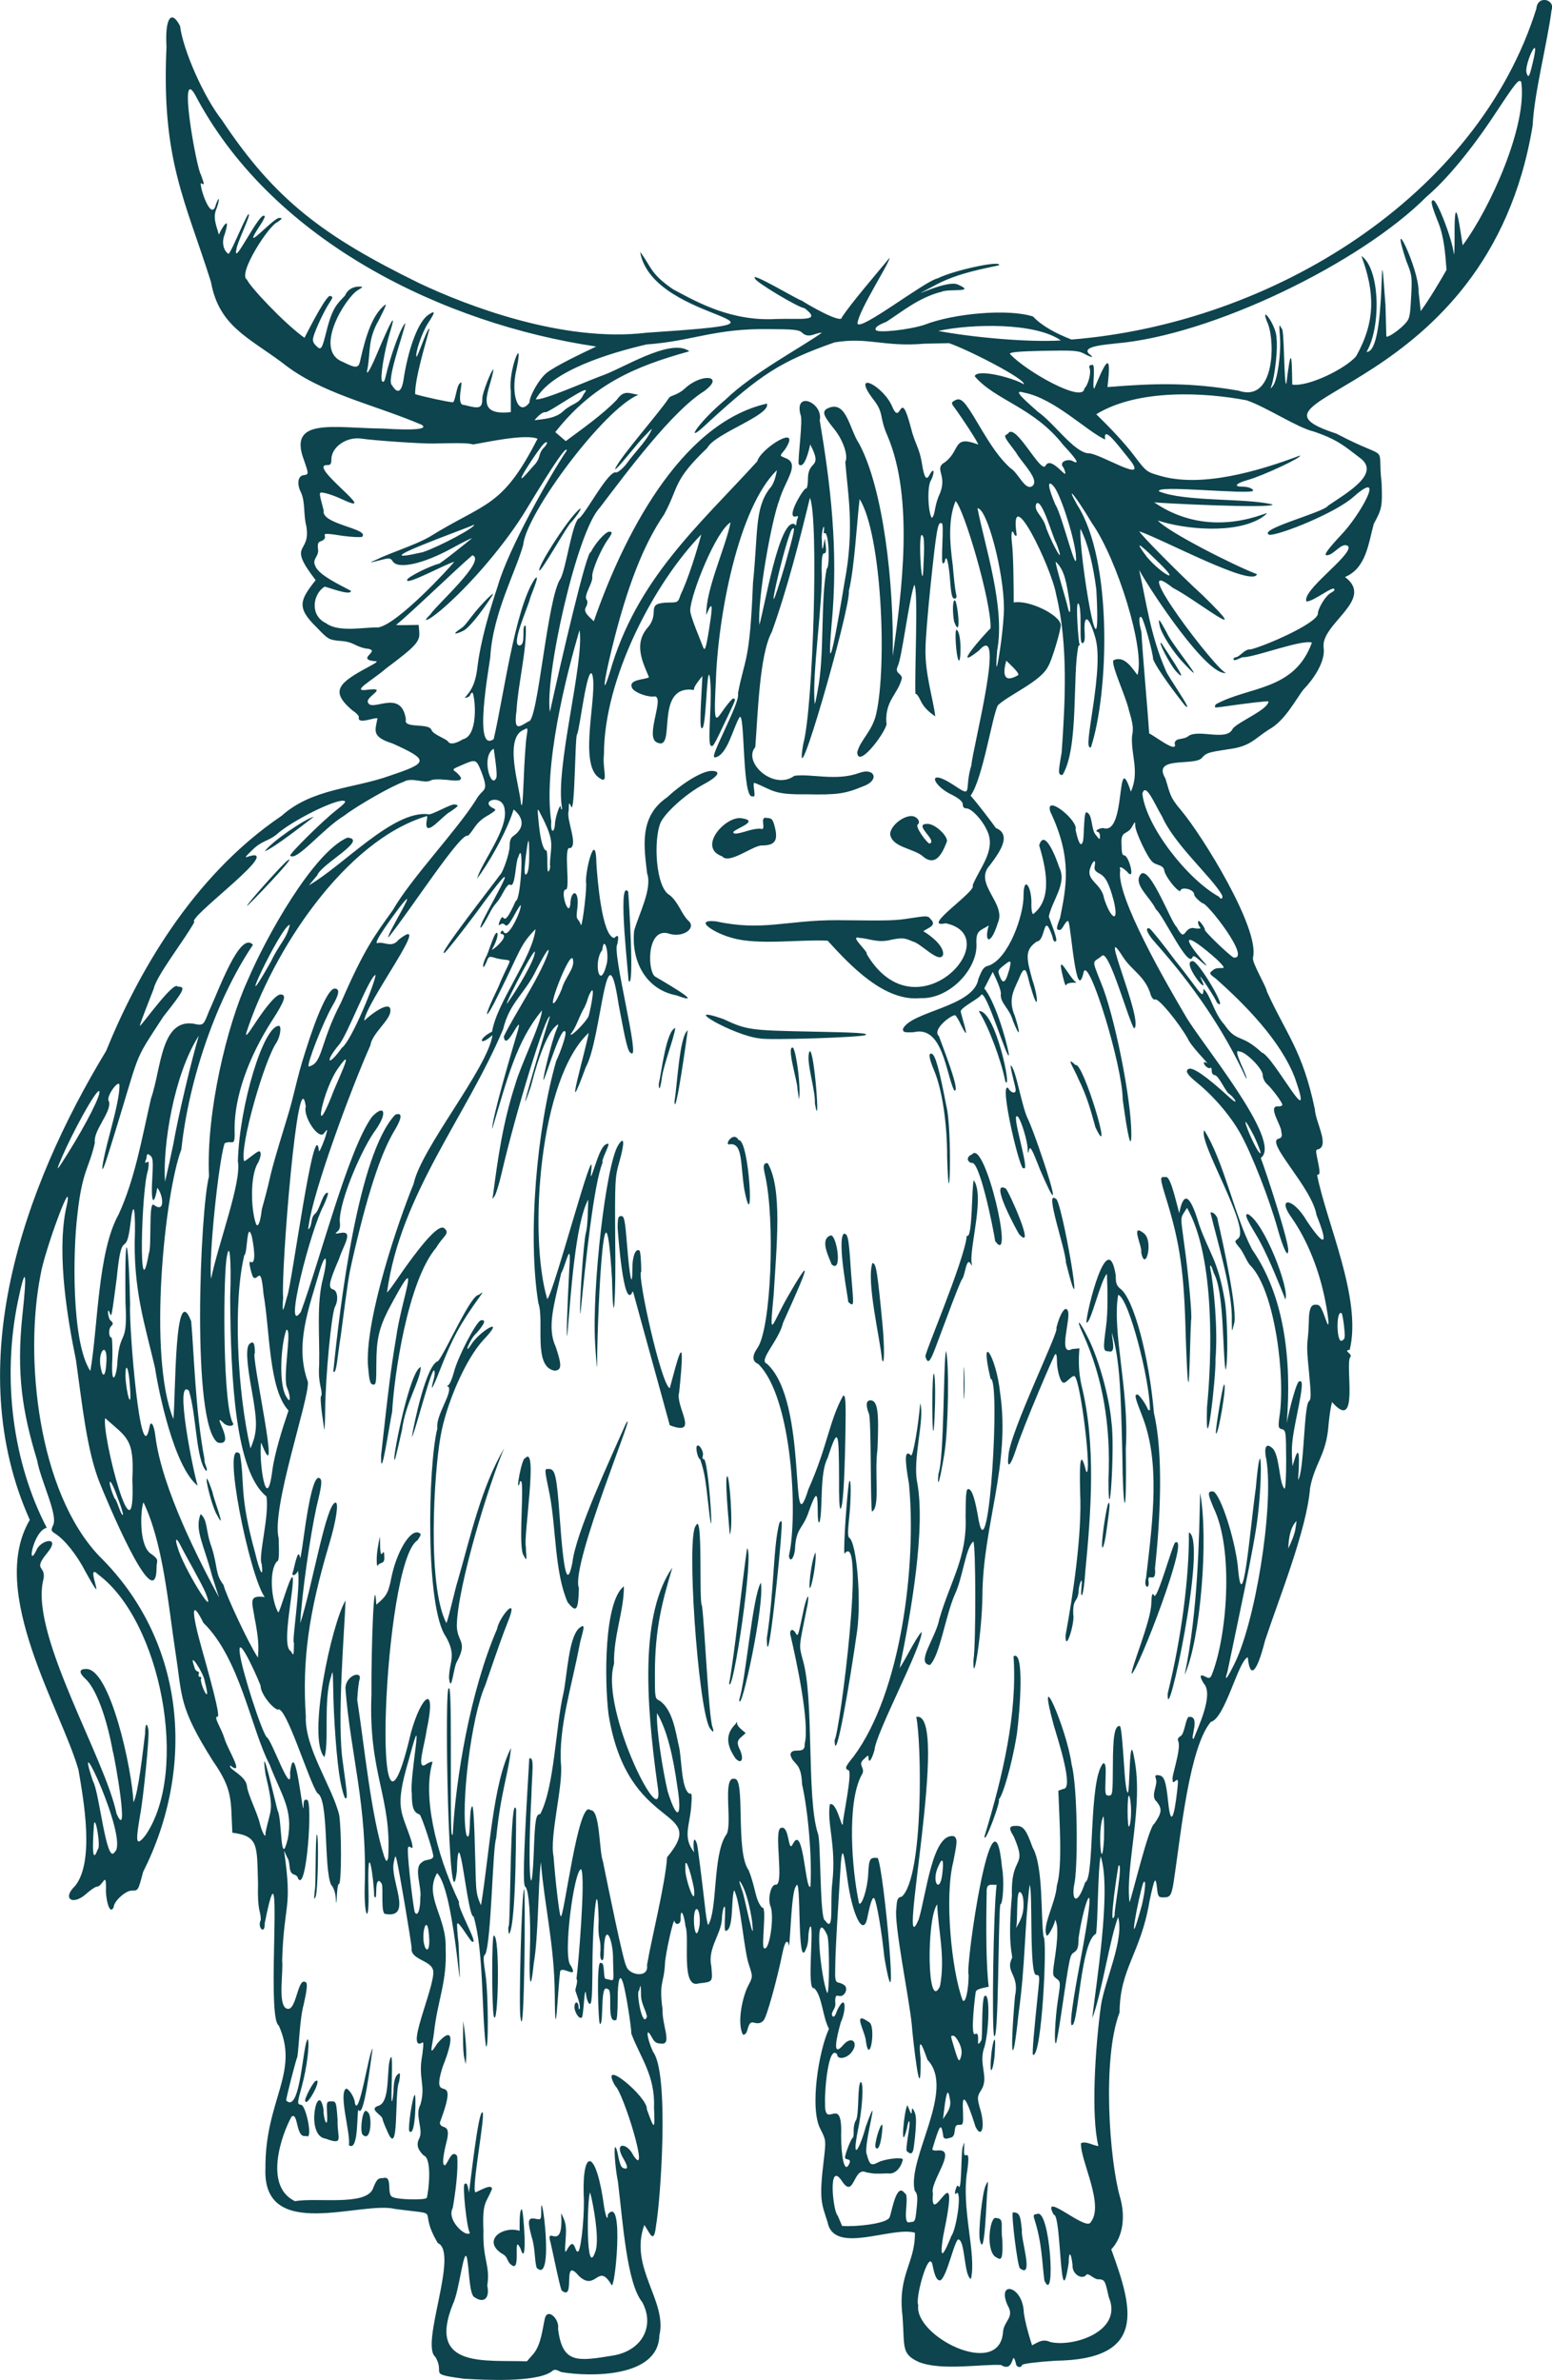
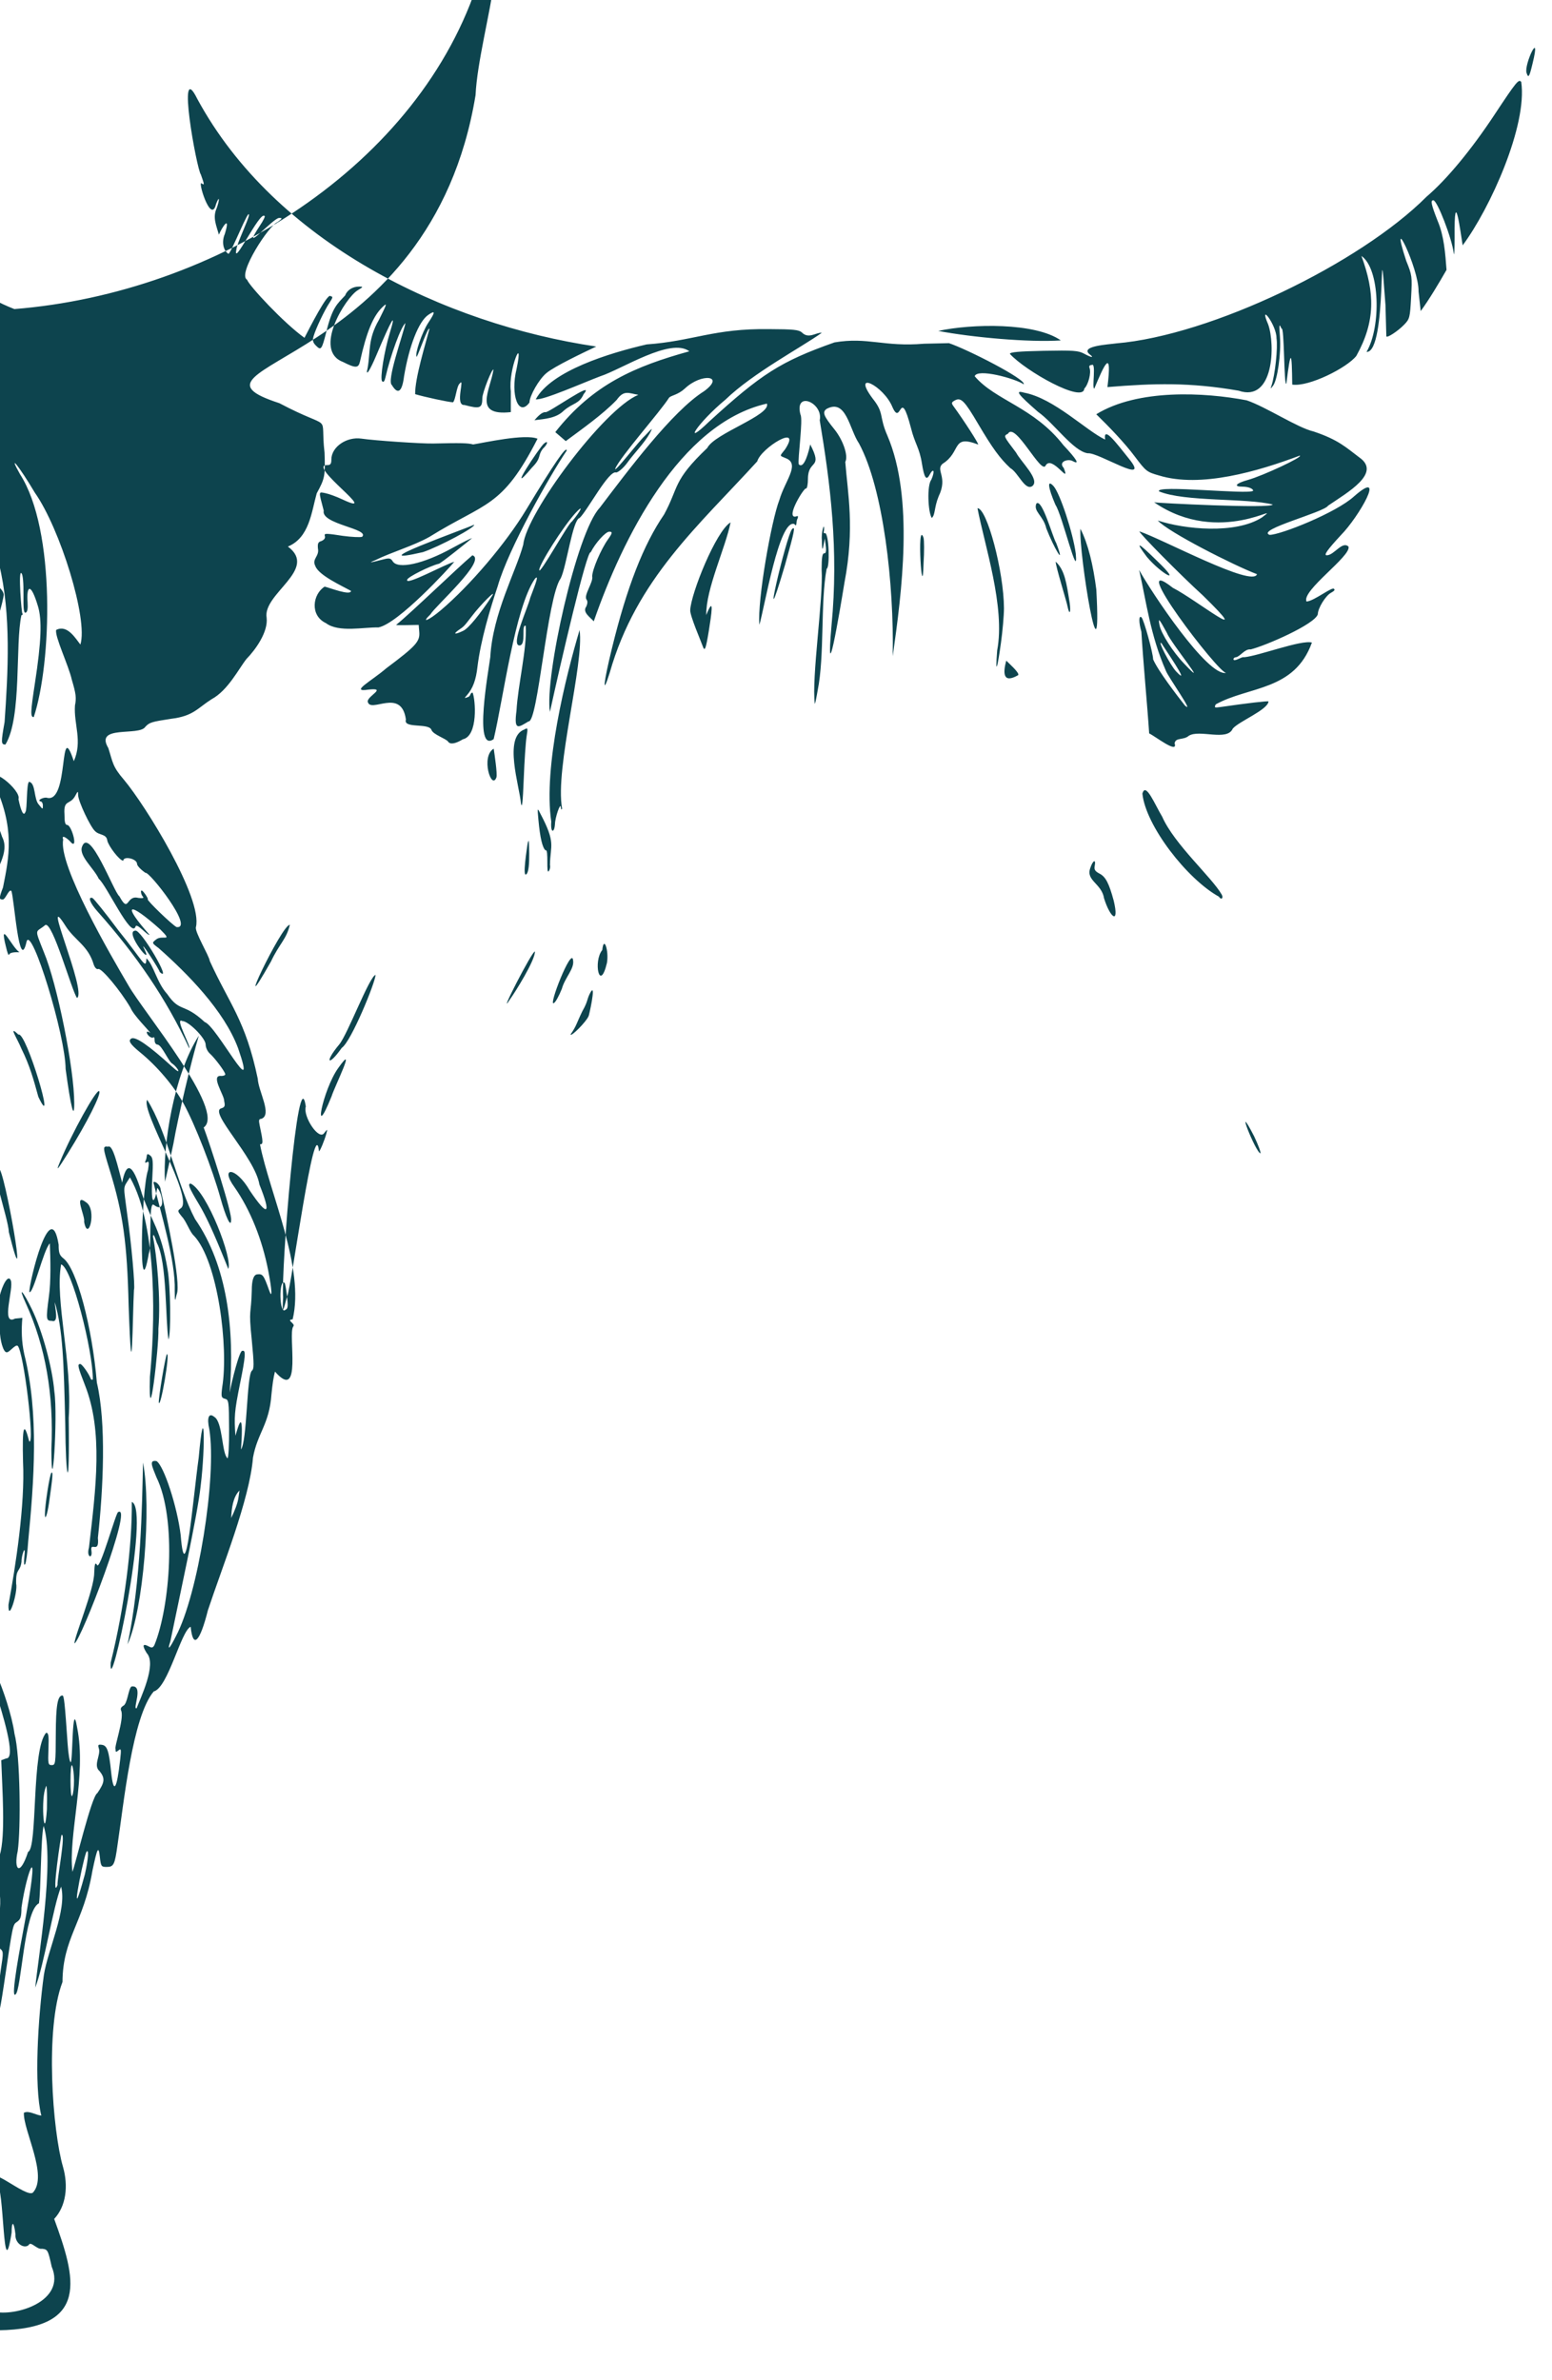
<svg xmlns="http://www.w3.org/2000/svg" id="Layer_2" viewBox="0 0 747.31 1146.04">
  <defs>
    <style>.cls-1{fill:#0d444e;stroke-width:0px;}</style>
  </defs>
  <g id="svg2">
-     <path id="path30" class="cls-1" d="m737.92,30.7c4.4-17.67-4.17.37-2.87,4.37.88,2.77,1.33,2.09,2.87-4.37Zm-227.11,133.23c-12.31-8.68-42.88-8.08-59.03-4.57,16.32,3.09,43.6,5.59,59.03,4.57Zm11.27,23.24c1.99-1.99,3.44-7.65,2.55-9.96-.35-.91,0-1.43.97-1.43,2.44-1.65,0,11.45,1.32,11.33,4.83-11.57,8.69-20.12,6.33-.71,22.51-1.84,39.53-2.35,63.16,1.73,17.04,5.85,17.67-22.36,14.23-31.91-4.83-11.2,4.12.32,4.01,6.65.72,4.51-.69,17.81-2.44,22.93-.55,1.59-.45,1.57.83-.13,2.08-2.77,3.87-15.52,3.28-23.39-.47-6.28-.41-6.6.77-3.99,1.39-1.51,1.09,28.17,2.31,26.44,2.19-17.72,2.65-15.33,2.83.47,8.01,1.2,26.44-8.13,30.87-13.83,9.25-16.63,8.96-30.47,2.44-48.12,8.95,6.11,9.59,34.12,2.47,46.2,10.28.6,5.57-71.16,9.12-22.49.21,7.79.4,14.51.41,14.92.03,1.19,5.43-2.29,8.56-5.52,2.68-2.76,2.84-3.39,3.37-13.23.55-10,.47-10.57-2.37-17.57-8.63-26.41,6.21,3.68,5.95,14.79l1.04,9.45c4.03-5.49,8.68-13.28,12.43-19.84-.6-7.85-1.15-16.28-4.28-23.6-3.11-7.96-3.52-9.92-2.08-9.92,1.88,0,8.95,18.29,9.84,25.49.23,1.83.4-1.57.41-7.55-.24-26.69,2.97-1.73,3.88,3.77,13.31-17.91,31.23-57.71,28.21-78.68-1.19-1.59-2.32-.19-12.75,15.57-11.33,17.16-23.13,31.4-32.84,39.67-32.04,32.17-103.76,66.84-149.51,70.65-3.48.52-17.33,1.2-12.89,5.12,2.57,1.95,1.24,1.85-2.55-.19-2.72-1.47-5.21-1.64-19.41-1.36-11.93.24-16.28.64-16.28,1.47,7.48,8.25,35.35,23.99,35.83,16.73h-.01Zm-276.13,1.12c-1.35-10.19,6.51-28.53,2.79-10.67-3.05,12.44.89,23.41,6.2,16.23.03-3.24,4.61-11.24,8.12-14.15,3.76-3.21,17.71-9.85,24.03-12.83-72.89-10.79-154.63-50.04-192.11-119.28-10.15-20.53-.28,33.93,1.75,36.48,1.73,4.89,1.76,5.13.48,4.35-2.47-2.63,4.36,20.19,6.8,9.88,1.87-4.83,1.69-1.77.31,2.01-2.03,4.41-.15,8.29,1.08,12.68,1.64-3.84,5.77-9.85,2.85-.31-1.63,3.77-.75,7.95,1.75,9.57,1.53-.73,10.09-22.8,9.87-18.6-.33,2.43-5.8,13.61-6.03,16.41-1.99,9.49,11.31-18.64,13.52-16.05.51,0-.53,2.16-2.32,4.81-9.93,15.08,6.84-4.36,9.52-3.87,1.53,0,1.37.35-.97,2.04-3.99,1.32-19.45,25.09-14.63,27.71,1.04,2.95,17.77,20.95,27.65,27.97,2.29-4.4,11.45-22.59,12.69-19.95,1.09-.01.95.65-.65,3.07-2.39,3.57-6.52,12.28-7.65,16.09-.61,2.09-.36,3.07,1.19,4.61,2.39,2.39,2.76,1.88,4.91-6.59,2.91-11.95,5.24-13.49,9.07-17.61,1-2.64,3.64-4.31,6.8-4.29,2.03,0,1.97.13-.75,1.79-5.8,3.48-21.76,29.08-6.97,34.56,5.95,3.01,7.37,2.97,8.08-.24,3.15-14.23,6.32-21.91,10.84-26.24,2.4-2.31,2.27-1.8-1.68,6.12-5.48,9.4-4.04,15.24-5.47,23.19-1.15,4.68.93,1.64,4.21-6.13,7.32-17.4,9.79-21.56,6.57-11.09-2.79,9.04-4.95,22.48-3.8,23.63.65.65,1.16.08,1.57-1.77,2.48-10.89,7.67-24.97,9.67-26.21-1.48,6.57-9.21,27.89-6.52,29.85,2.75,4.59,4.87,3.56,5.83-4.25,2.47-14.71,7.03-26.32,11.57-29.51,3.57-2.49,3.59-1.53.08,3.76-3,4.51-6.65,15.29-5.56,16.39,1.17-1.92,5.56-15.08,6.13-13.41-1.76,6.79-7.04,23.77-6.87,31.37,4.39,1.32,15.68,3.77,18.21,3.92,1.23-.92,1.73-7.76,3.2-9,2.83-3.64-2.53,10.72,2.31,10.29,7.51,2.01,8.6,1.59,8.63-3.36,0-2.49,4.67-14.37,5.36-13.68-1.43,9.8-10.13,22.52,8.35,20.47v-10.16Zm25.47,9.51c4.51-3.92,7.44-3.11,9.61-8.01,6.35-7.61-17.73,9.72-18.44,8.67-1.76-.07-4.04,2.48-5.24,3.89,4.97-.61,10.44-.93,14.07-4.55h0Zm272.17,23.08c-5.95-7.4-12.47-16.23-11.45-9.21-9.05-4.19-24.57-19.88-39.03-22.59-4.56-1.31-3.11.68,6.68,9.23,7.71,5.39,16.97,19,24.01,19.97,5-.64,30.77,16.13,19.79,2.6Zm-287.41,4.24c4.75-4.77,2.53-5.63,5.32-9.17,2.2-1.99,2.67-4.17.49-2.39-1.85,1.28-19.35,27.64-5.81,11.56h0Zm252.4,36.36c-1.61-2.45-6.81-21.69-9.55-18.99-1.63,3.75,3.41,5.88,4.77,11.93,3.52,9.07,9.6,19.67,4.77,7.05h0Zm-304.91,4.39c7.93-2.67,25.63-12.15,24.59-13.19-3.99,1.97-56.59,20.56-24.59,13.19Zm314.32.67c-1.32-9.96-7.6-29.01-10.68-32.43-3.19-3.51-2.77.49.92,9.03,3.12,4.43,11.12,38,9.76,23.4Zm38.79,3.21c-9.07-8.91-10.4-9.36-4.53-1.56,6.81,8.12,18.04,14.39,4.53,1.56Zm-112.11-10.87c-3.36-9.13-.48,34.2.04,12.28.35-5.45.33-10.99-.04-12.28Zm-66.68,13.17c4.61-16.37,5.13-19,3.39-17.25-2.71,2.91-16.37,61.27-3.39,17.25Zm137.07,18.23c-1.55-9.75-2.4-15.79-6.72-19.8-.27,1.47,5.56,20.12,5.72,21.68.93,4.28,1.64,2.95,1.01-1.88h-.01Zm-332.84,11.85c9.51-1.79,34.17-28.64,36.52-31.6-4.12,1-24.11,12.04-22.65,8.55.52-1.36,10.76-6.49,15.13-7.59.17.53,15.32-11.63,16.01-12.29-.17-.17-4.53,2-9.68,4.83-13.72,7.55-25.97,10.24-28.45,6.27-.92-1.48-1.67-1.65-4.24-1-7.16,1.83-7.65,1.87-4.05.39,7.73-3.79,18.45-6.91,25.95-11.15,27.12-16.88,34.91-13.63,52.07-47.27-5.99-2.53-25.85,1.95-31.01,2.75-2.44-.68-5.93-.76-19.15-.45-5.59.13-28.16-1.4-34.63-2.35-7.15-1.05-14.48,4.01-14.48,10.03,0,2.08-.43,2.71-1.88,2.71-10.52-.41,26.75,25.72,7.19,16.53-2.73-1.29-6.39-2.64-8.11-2.99-3.49-.69-3.43-1.31-.88,8.4-1.48,6.55,22.39,8.69,18.48,12.59-.84.32-5.01.12-9.27-.45-14.64-2.32-5.31.05-10.19,2.45-1.68.44-2.03,1.13-1.81,3.61.79,3.88-3.07,4.99-1.25,8.47,1.6,4.49,12.91,9.59,17.17,11.96-.09,2.56-10.61-1.64-12.69-2.04-5.72,3.56-7.28,13.87.67,17.6,6.15,4.63,18.35,1.83,25.24,2.05h0Zm345.67-18.25c-1.51-11.73-3.88-21.83-7.64-29.25-.88,11.45,10.47,81.24,7.64,29.25Zm-186.56,19.75c1.12-7.28,2.89-17.76-1.27-7.45-.21-12.6,9.32-32.44,11.72-44.63-7.03,4.15-19.09,34.28-19.43,42.24-.19,2.64,5.25,15.11,6.03,17.4.97,2.77,1.47,1.49,2.95-7.56Zm140.6,6.28c.83-5.95,1.49-13.6,1.49-17-.05-17.6-8.15-48.19-12.75-48.19,3.41,17.81,13.44,47.63,9.49,68.45-1.08,13.51.29,7.52,1.76-3.27h0Zm8.35,15.19c.75-1.08-4.52-5.71-5.76-6.97-1.59,5.89-1.67,11.27,5.76,6.97Zm-96.57,7.41c3.4-16.8,1.29-42.55,4.33-58.63,1.6-.4,1.19-17.07-.8-17.19-.6.37-.77-.17-.44-1.44.24-4.52-1.49,1.33-1.05,4.87.07,8.43.8,1.8,1.39-.76.09,1.48,1.48,7.35-.28,7.08-.91,0-1.23,2.03-1.24,7.79.91,13.99-4.93,52.04-3.28,64.73.2-.19.81-3.09,1.37-6.45Zm-134.05-58.08c0-2.75,11.65-21.05,17.41-27.35,4.2-4.6,2.84-1.35-1.72,4.12-1.39.23-15.89,26.49-15.69,23.23Zm-21.95,81.48c4.6-19.28,10.19-63.15,19.85-77.2,2.77-3.09-1.23,6.21-2.24,9.13-1,4.52-9.56,22.83-5.23,22.97,3.53.01.69-10.41,3.05-9.44.71,10.67-3.8,28.76-4.44,40.84-1.36,10.11,1.01,8,5.79,5.17,4.56.71,8.92-59.84,15.51-68.91,2.8-5.73,5.72-28.32,9.08-29.04,3.79-3.56,14.13-23.32,17.61-21.89,1.13-.16,3.49-2.21,5.23-4.55,3.44-4.8,8.25-9.49,10.93-14.28,1.61-2.96,1.44-2.88-2.36,1.17-3.07,2.75-14.4,17.71-14.32,15.88,2.67-6.11,21.72-27.47,26.04-34.32,1.09-1.09,4.23-1.29,7.53-4.33,7.99-7.57,19.65-6.35,9.31,1.25-15.48,9.69-37.17,38.93-50.29,56.17-11.15,11.72-26.63,81.91-23.97,98.28,5.13-23.43,17.83-78.27,19.65-76.87,2.16-4.37,7.13-9.91,8.92-9.91,1.67,0,1.56.67-.65,3.76-3.35,4.71-7.56,14.57-7.56,17.72.65,2.8-4.16,9.03-2.77,11.16.64.76.6,1.91-.12,3.47-1.92,2.64,1.85,5.07,3.65,7.05,13.71-39.61,41.23-95.31,83.36-104.84,2.09,5.56-25.21,14.33-28.71,21.36-16.79,15.99-13.51,18.59-20.77,32-9.95,14.52-17.91,34.93-25.13,64.44-4.17,17.04-4.77,23.59-1.09,11.85,12.81-45.17,42.95-70.97,71.05-101.84,1.75-6.44,21.79-18.67,13.43-5.83-2.84,3.68-2.92,2.87.83,4.53,6.19,2.97-1,10.89-3.6,19.87-3.81,9.72-10.64,48.08-9.64,60.13,2.43-7.91,9.55-51.24,16.87-48.51,1.29,2.04.75-1.61,1.49-2.56.51-1.32.28-1.52-1.07-1.01-4.65.39,4.4-14.36,5.19-13.53.51,0,.91-2.12.91-4.72.03-9.52,7.45-4.31,1.09-16.53-.53,2.72-2.85,12.28-5.52,9.57-.61-2.35,2.2-21.68.83-23.93-3.07-11.75,11.05-5.72,9.28,2.73,5.08,30.4,9.2,62.51,5.67,98.79-2.92,33.79,3.63-4.65,6.23-20.59,5.05-26.27,1.53-43.28.4-58.13,1.55-2.88-1.01-10.49-5.31-15.8-5.16-6.39-5.84-8.17-3.71-9.73,9.55-5.16,10.95,9.79,15.63,16.63,11.72,21.71,16.89,67.73,16.23,102.45,4.39-30.87,10.31-76.01-2.52-106.12-4.27-9.72-1.36-10.73-7.13-17.95-10.48-14.03,5.28-6.19,9.48,4.03,4.36,9.99,3.49-10.81,8.97,10.2,1.88,7.6,4.09,9.43,5.28,17.15,1.08,6.72,2.09,8.25,3.6,5.45,2.03-3.8,2.77-1.97.91,2.24-2.19,2.71-1.59,15.84.23,18.43,1.75-1.61,1.07-4.95,3.29-10.41,4.61-9.48-1.64-12.52,1.88-15.67,9.25-5.76,4.07-14.29,17.15-9.28.36-.36-6.76-11.43-11.91-18.49-1.08-1.49-.97-1.87.79-2.81,2.84-1.51,4.61.29,11.08,11.31,6.87,11.64,10.48,16.63,15.51,21.32,3.87,2.17,7.08,11.15,10.64,8.65,3.77-3.09-5.41-11.53-7.87-16.13-6.15-8.12-6.07-7.91-3.89-9.07,3.45-6.11,16.2,20.35,18.19,15.24,3.08-5.11,12.12,10,8.68,1.28-2.88-3.09,2.17-4.61,4.32-3.32,3.56,1.92,1.97-.81-4.49-7.67-14.32-18.41-32.75-21.47-42.72-33.2,1.2-3.91,19.36,1.04,23.61,3.88,1.31-2.35-27.28-16.92-36.01-19.81l-11.97.27c-19.44,1.65-27.15-3.36-43.15-.63-26.03,9.2-35.27,15.25-60.24,38.03-13.44,13-5.85.8,7.72-10.45,13.47-13,36.4-25.05,46.44-32.23-2.89-.21-6.33,3.19-9.63-.16-1.41-1.27-4.13-1.55-15.65-1.59-26.72-.4-36.8,5.79-59.08,7.37-17.84,4.12-45.96,12.69-53.4,26.44,3.65.53,22.84-7.99,31.01-11.08,10.4-3.37,33.89-18.84,42.96-12.05-25.93,7.19-46.29,15.73-64.56,38.92,1.25,1.08,3.79,3.25,5.04,4.33,7.48-5.56,17.83-12.84,24.52-19.83,3.6-5.08,5.91-3.13,10.44-2.47-16.63,6.84-54,57.12-55.43,72.17-3.35,12.61-14.68,32.95-15.87,54.17-.76,6.08-8.24,46.61,1.68,39.43h-.01Zm-17.35-52.17c3.47-2.37,3-2.11,6.89-7.08,4.13-5.44,12.11-13.43,9.68-9.72-5.71,8.77-11.25,15.52-13.77,16.76-3.71,1.81-5.16,1.84-2.79.04h-.01Zm2.45,52.28c7.53-1.59,6.15-19.39,4.73-22.53-1.43.27-.67,1.83-2.53,2.29-1.47.56-1.48.47-.12-1.08,2.77-3.16,4.32-7.33,5-13.49,1.57-13.03,6.15-28.15,9.79-39.01,5.11-17.97,25.33-53.63,33.19-65.2.03-2.69-6.01,6.11-19.53,28.49-9.77,16.19-27.03,36.49-41.17,48.44-5.87,4.95-9.63,6.41-4.91,1.91,2.31-3.99,27.4-26.13,20.2-28.44-7.43,6.27-29.11,27.35-36.73,33.53.45.25,8.87.01,10.87-.01l.28,3.35c.39,4.65-1.53,6.79-15.91,17.56-7.15,6.2-17.93,11.71-8.45,10.24,8.89-.96-.31,2.89-.48,5.67,1.03,6.24,16.24-6.99,18.41,8.75-1.43,4.55,11.13,1.44,12.32,5.03.83,2.23,6.83,4.08,7.97,5.57.93,1.51,3.51,1.12,7.08-1.05h0Zm347.35-36.47c-5.33-5.52-11.07-14.48-11.83-18.49-.72-3.76-.33-3.37,3.51,3.63,1.89,4.97,21.8,29.09,8.32,14.87h0Zm-3.84,3.77c-2.85-3.04-9.28-15.44-7.03-13.59.09.48,15.19,22.23,7.03,13.59Zm-.73,34.71c.35-3.08,4.23-1.47,6.79-3.69,5.11-3.29,18.49,2.77,21.19-3.44,2.77-3.45,16.95-9.07,17.23-13.13-.32-.32-9.89.79-23.25,2.71-2.75.4-2.97.27-2.13-1.31,15.87-8.8,37.88-6.35,46.28-29.75-5.12-1.45-25.77,6.49-32.69,7.07-1-.47-4.85,2.48-5.08.97,0-.53.55-.97,1.21-.97,2.09-.39,4.24-4.13,7.07-3.77,7.27-1.8,30.77-12.04,32.33-16.89,0-2.91,3.75-9.01,6.37-10.39,1.43-.75,2.09-1.53,1.48-1.73-.35-1.81-9.56,5.77-13.29,5.95-2.53-5.2,21.61-21.87,20.23-26.44-3.04-2.91-6.95,4.21-10.49,4.17-1.57,0,.24-2.57,6.8-9.67,8.6-8.68,22.48-32.83,6.35-18.69-8.57,7.87-35.52,18.59-40.69,18.53-6.57-2.52,26.33-10.83,28.21-14.07,9.44-6.44,25.89-15.68,14.99-23.25-6.27-4.71-10.01-8.47-22.01-12.47-7.71-1.77-22.87-11.85-32.21-15-20.27-3.88-52.35-5.6-72.41,6.71,6.04,5.89,13.61,13.71,18.63,20.45,5.31,7.05,5.72,7.37,11.61,9.04,19.99,6.13,47.72-2.03,67.71-9.56,2.12.41-17.72,9.71-24.97,11.71-5.75,1.59-7.09,3.23-2.65,3.23,2.83,0,5.21.91,5.21,1.97-2.01,2-47.43-3-45.33.29,12.33,5.15,42.21,3.12,54.77,6.35-.65,2.07-56.47-.76-57.13-1.08,31.81,21.83,63.32-1.29,51.93,7.29-12.72,8.19-37.44,5.71-50.15,1.48,4.75,5.44,36.67,21.65,47.76,25.85-2.01,6.52-45.41-16.85-56.63-20.63,0,1.04,20.21,21.45,30.47,30.77,26.27,25.67-3.2,2.09-14.35-3.57-23.41-18.43,22.04,41.23,25.67,40.97-9.03,1.8-36-38.85-41.91-49.57,3.44,15.15,5.35,31.35,12.85,48.48.96,2.8,14.19,21.31,9.19,16.79-3.92-5.01-12.85-16.59-15.31-22.24,0-2.93-4.44-19.05-5.56-20.17-1.37-1.36-1.41,2.33-.09,6.89.75,13.21,2.91,36.01,3.75,48.95,2.72,1.24,13.91,10.05,12.28,4.87h.01Zm-326.55,16.29c.47-1.89-.85-10.59-1.31-13.8-6.36,3.69-1.07,20.36,1.31,13.8Zm14.49-19.47c.71-4.35.64-4.55-1.05-3.56-10.19,3.69-2.28,27.45-1.64,35.53.55,2.77.89-.36,1.35-11.8.33-8.57.93-17.65,1.35-20.17h0Zm13.69,42.07c.03-3.2,2.68-10.88,2.84-8.21.08,1.12.32,1.39.61.67-3.6-19.35,10.73-69.91,8.41-85.99-6.59,22.07-17.55,65.97-13.64,92.24-.44,5.85,1.52,5.45,1.77,1.29Zm-2.41,19.59c.15-9.68,3.05-10.29-4.75-24.96-1.31-2.69-1.33-2.53-.8,3.31.77,8.49,1.95,13.47,3.43,14.61,1.67-.92.09,12.28,1.61,9.93.53-.77.76-2.08.51-2.89h0Zm-9.99-5.55c-.08-6.63-.23-7.4-.83-4.31-.08.89-2.81,17.24-.32,14.09.83-1.13,1.21-4.43,1.15-9.79Zm333.44,19.8c-4.67-8.24-22.8-24.16-28.65-37.48-3.56-5.91-7.97-16.95-9.53-11.11,1.57,15.44,21.49,41.12,36.83,49.61,1.08,1.76,2.33.8,1.36-1.03h0Zm-52.01,2.91c-2.25-8.35-3.89-11.48-6.76-12.96-2.21-1.15-2.72-1.93-2.37-3.75.67-3.51-.91-2.71-2.16,1.11-2.17,6.04,5.55,7.35,6.67,14.56,2.97,9.41,7.45,12.95,4.63,1.04Zm-244.01,30.05c1.03-5.83-1.48-13.53-2.24-6.24-4.48,5.41-1.25,20.83,2.24,6.24Zm-161.76-.72c3.99-8.52,7.49-10.72,9.07-17.65-3.8-.4-28.76,52.48-9.07,17.65Zm140.04,13.21c1.48-5.49,6.21-9.77,5.41-13.88-.69-6.61-12.17,22.8-9.23,20.68.72-.27,2.44-3.33,3.81-6.8Zm-25.03,5.12c2.68-3.69,12.24-19.05,12.07-23.09-.93-1.16-18.56,33.35-12.07,23.09Zm37.89,8.03c.12.41,3.73-15.81,1.16-11.87-2.09,3.56-1.15,4.27-4.12,9.43-2.84,5.84-2.85,7.19-5.67,11.16,0,1.56,7.61-6.13,8.63-8.72h0Zm-118.83,15.25c4.59-3.08,16.27-31.75,16.28-35.17-3.01.84-13.49,28.75-17.49,33.52-7.25,8.65-5.4,11.04,1.21,1.65h0Zm-4.88,23.29c1.47-4.75,12.48-26.72,3.19-13.59-7.51,10.43-12.67,37.16-3.19,13.59Zm444.21,19.27c-9.97-19.31.73,7.89,3.07,8.23.2-.57-1.19-4.27-3.07-8.23Zm-571.12,8.07c9.07-14.52,16.19-28.64,15.01-29.81-1.27-1.27-13.27,20.37-18.93,34.15-1.99,4.8-1.37,4.12,3.92-4.33Zm50.75-4.59c2.21-12.77,8.68-40.19,12.23-51.93-12.15,18.89-17.48,53.48-16.28,70.35,1.33-5.76,2.76-12.11,4.05-18.41Zm-11.83,52.89c1.45-3.35-.24-25.28,2.32-23.37,6.01,4.52,4.33-5.48,1.73-8.15-1.29,7.69-3.19,9.27-2.43-4.16.51-8.72.36-10.33-.96-11.44-2.31-1.88-1.29.87-2.19,2.32-.47,1.21-.29,1.45.6.89.99-.61,1.09.17.52,3.85-3.25,9.17-4.73,69.21.4,40.05h0Zm66.55,20.83c2.04-4.07,13.31-89.91,15.37-69.95.47,0,2.65-5.27,3.53-8.49.61-2.31.59-2.32-.91-.48-2.47,4.35-10.53-7.93-8.97-12.63-3.69-24.4-12,79.15-10.92,91.88-.53,8.92-.03,6.95,1.89-.33h0Zm509,14.67c-.37-3.17-.88-6.13-1.15-6.57-2.91-2.55-2.65,15.91.4,12.88,1.13-.43,1.27-1.65.73-6.31h.01Zm-596.12,18.44c1.24-12.69-4.52-7.15-2.53,1.44.85,4.59,2.16,3.85,2.53-1.44Zm87.25,11.07c-2.57-4.77,2.48-28.87-.45-28.2-2.72,7.04-3.89,27.05.17,32.56,1.73,3.25,1.96-.16.28-4.36Zm-75.84-1.52c-.51-8.29-2.12-11.71-2.11-4.44.27,8.23,3.33,18.63,2.11,4.44Zm68.61,41.08c1.05-8.19,4.93-20.51,7.8-28.89-9.55-10.15-8.92-38.39-12.03-55.96-1.36-15.64-2.76-5.44-5.11-8.4-.52-.92-2.55-8.12-1.19-7.21,2.17,1.33,2.43-3.61.63-12.37-2.48-7.92-2.03,8.67-3.59,9.13-5.44,22.44-3.45,65.09,2.95,93.08,3.39-7.84,3.4-12.36.76-27.21-2.69-14.6-3.04-21.6-1.15-23.19,1.85-1.53,2.51-.35,2.53,4.52-2.32-.37,13.59,70.11,3,43.04-1.25,8.51,2.59,35.69,5.39,13.47h0Zm-67.41,4.28c1.09-19.91-2.83-20.2-13.08-29.49-1.77,7.88,14.85,72.75,13.08,29.49Zm-7.17,8.61c-4.23-12-5.09-7.83-1.37.56,1,.29,3,8.35,4,7.93.2-.57-.99-4.4-2.63-8.49Zm567.29,14.72l.48-3.31c-3.11,3.07-3.85,8.63-3.99,13.23,1.4-2.87,3.11-6.84,3.51-9.92Zm-524.77,31.49c-1.84-4.55-10.12-18.89-12.16-23.04-2-4.15-2.88-3.37-1.31,1.16,2.4,9,19.16,36.44,13.47,21.88Zm28.39-357.23c3.45-4.85,19.81-15.89,23.6-16.63-4.28,3.25-18.68,14.63-23.6,16.63Zm-8.47,26.19c-.05-.96,17.72-20.81,19.53-21.85,5.96-4.2-20.47,23.48-19.53,21.85Zm-14.37,293.61c-3.37-5.27-8.4-29.12-2.23-11.07-.12,1.35,7.04,20.15,2.23,11.07Zm18.24,50.83c-1.45-9.37-3.53-12.6,4.6-11.56-7.39-10.17-21.05-77.61-11.95-68.93,2.48,13.4-.57,19.16,7.4,47.88,2.19,9.29,4.04,12.39,3.11,5.19-1.85-3.47,3.87-23.76,2.25-32.6-14.87-12.03-17.2-56.04-17.43-95.81.64-19.15-.35-28.71-1.87-17.95-1.53,12.92-1.67,71.33,3.37,78.77-.01,1.52-3.37,1.24-4.73-.4-6.63-6.4,6.81,11.6-2.76,9.47-12.8-8.71-8.47-112.11-4.21-128.23-1.47-30.88,8.75-72.87,18.52-94.16,9.09-21.4,31.67-61.72,48.11-68.93,10.44.81-12.68,12.76-14.52,18.17l-4.01,4.8c16.56-9.52,40.33-35.96,57.25-34.27,1.13,1.12,11.83-5.61,13.28-4.59,1.85.27,1.51.72-2.59,3.51-3.37,1.57-12.21,13.09-11.33,4.83.35-1.56.45-2.84.24-2.84-39.69,11.81-74.4,65.4-86.99,104.39-.47,2.04.49,1.05,3.59-3.67,6.24-9.53,10.81-14.79,12.88-14.79,3.07,0,2.13,2.96-3.92,12.33-11.59,18-18.17,36.83-18.2,52.08.33,10.17-.91,5.24-4.81,7.27-2.95,9.16-7.73,55.33-6.51,65.23,3.67-17.67,14.76-46.48,12.91-56.65.75-26.93,12.32-65.15,19.73-65.15,1.39,0,.73,4.97-1.05,7.91-5.79,8.23-17.89,49.87-15.69,57.24.87.04,6.23-4.88,7.17-4.72,1.27,0,1.05,2.56-.45,5.49-3.92,6.15-3.51,22.61-.91,29.65.99,1.6,2.04-1.19,2.73-7.23,5.92-21.25,1.72-9.92,11.76-42.56,4.16-13.37,4.68-19.33,9.23-33.52,5.84-18.64,11.21-30.21,14.03-30.21,2.63,0,2.32,2.61-.96,8.2-4.37,7.48-12.55,28.29-11.51,29.33,6.92-1.45,5.11-10.85,15.63-30.92,11.15-25.72,16.12-32.13,24.89-44.4,8.77-15.27,30.47-37.96,39.96-52.93,3.41-6.28,6.65-3.2,2.69-13.67-2.53-6.19-2.59-6.21-9.72-3.11-4.41,1.91-4.43,1.93-2.32,3.36,3.59,3.33,3.31,4.65-4.55,3.63-4.11-.4-7.12-.28-7.83.31-3.19,1.63-9.04-1.8-13.03.64-5.87,2.07-22.04,11.28-28.65,16.32-10.37,6.35-23.01,22.28-25.97,19.21,0-1.27,15.67-16.75,21.88-21.61,4.57-3.6,5.39-4.59,3.89-4.81-4.4-.67-25.37,9.89-32.37,16.29-4.29,3.41-6.99,2.77-11.81,7.6-5.75,5.52-1.87,2.4,1.27,2.35,7.92.89-32.8,30.61-28.97,32.11-4.32,8.07-18.35,25.93-19.57,32.11-6.05,15.47-6.96,17.95-6.57,17.95,2.52-2.6,16.43-21.99,18.12-18.89,3.99,0,3.23,1.59-6.97,14.45-15.68,24.21-9.97,13.48-26.31,65.57-4.65,15.15-3.64,6.28.81-10.15,3.07-11.63,4.33-17.93,4.39-21.72.55-5.05-6.99,5.11-5.05,7.08,1.43,5.12-7.69,13.95-6.79,19.95-2.68,12.21-6.09,13.01-8.43,34.83-2.12,17.33-2.92,61.32,6.27,75.07,3.69-21.49,3.55-57.44,13.56-75.31,7.97-17.32,11.24-36.81,15.65-55.95,5.12-14.55,4.57-40.23,22.35-35.59,2.89.2,3.09-.04,5.57-6.43,4.45-9.44,14.88-39,21.16-31.95-17.17,25.44-30.77,63.87-34.48,98.51-8,21.13-16.24,99.49-3.84,129.84,1.13-10.35.44-68.15,8.59-47.03,1.27,13.97,1.96,43.15,6.4,66.41-.27,2.47,1.97,4.75.79,5.63-4.99-5.61-4.59-26.63-8.28-38.61-7.23-6.84,2.23,39.75,4.2,45.72-11.51-9.12-18.97-46.23-20.53-56.71-4.87-20.97-10.76-38-9.67-65.6.15-12.81-.96-14.59-2.21-3.55-2.24,17.81-4.05-.23-6.56,25.85-2.57,19.4-2.49,19.05-3.37,16.88-1.48-4-.85,3.12.52,3.64,1.23,1.24,1.23,1.6.05,2.79-1.28,1.27-1.05,5.39.28,5.39.33-.01.52,4.56.41,10.15-.81,14.84,2.24,8.57,2.43,1.29,1.28-15.95,5.04-6.83,3.88-28.29-.47-44.03,1.77-26.05,2.23.8-.64,10.49,5.08,81.13,9.32,59.2.6-3.72,2.2-1.35,2.84,4.19,3.16,25.65,21.83,61.41,30.63,77.77-.32-1.04-1.81-5.72-3.32-10.39-3.92-15.11-8.55-22.03-5.53-29.75,3.51,2.76,2.35,8.03,5.28,15.83,3.15,9.84,1.59,12.85,5.79,18.33.83,4.08,11.89,27.96,16.53,34.95.53-5.55.13-9.83-1.29-17.6h0Zm-24.29,28.96c-.33-3.64-8.23-15.85-5.01-6.96.71,3.31,2.76,1.6,2.16,3.4-.31.81-.07,1.47.53,1.47s.85.4.55.91c-.64,1.04,2.11,8.13,2.85,7.39.28-.28-.21-3.07-1.08-6.2Zm227.65,51.21c-2.15-15.29-4.96-27.52-9.84-35.84-.49,7.59,2.83,28.07,5.11,37.67,4.64,15.01,7.01,12.37,4.73-1.83Zm218.41,11.32c-.03-3.21-.41-6.43-.87-7.15-1.09-2.68-1.08,17.31.04,14.35.47-.75.84-3.99.83-7.2Zm-474.47,11.51c21.07-30.96,7.29-103.04-22.88-125.41-7.27-7.19,5.77,20.19-6.19-1.51-4.11-7.97-9.99-15.32-14.52-18.19-1.99-1.25-2.09-1.65-1.05-3.93,2.65-4.8-5.92-21.49-7.65-31.36-6.99-22.97-10.08-41.47-7.08-69.95,2.39-21.84,1.49-24.4-2.23-6.37-7.64,37.39-2.36,77.44,13.95,108.8-6.4,1.39-9.75,20.21-5.07,11.03,1.87-5.29,12.21-7.39,5.37.99-7.73,9.41.19,5.49-2.15,13.89-5.6,26.64,29.88,84.95,35.44,111.73,6.47,14.6-.81-26.87-1.79-29.99-3-16.6-8.17-30.31-13.12-34.85-3.27-2.99-3.2-4.79.16-4.79,11.72-.69,22.37,49,22.89,64.2,2.28-3.89,4.64-25.09,5.6-32.96,0-4.96.99-5.97,1.64-1.71.48,3.08-2.4,32.36-4.01,40.79-1.73,10.61-2.87,16.85,2.69,9.59h-.01Zm68.4,1.97c2.72-14.31-3.11-21.15-8.71-35.8-8.91-16.97-14.24-51.13-31.91-68.31-5.72-11.6-6.05-6.25-.79,12.41,7,24.83,9,33.8,7.35,32.77-1.6.4,1.97,5.35,3.61,10.56,1.36,4.85,9.19,17.08,3.75,13.69-1.23-1.03-1.36-.97-.87.33,2.04,2.08,7.71,4.85,7.95,9.15.65,4.29,5.08,12.83,6.23,17.92.83,3.45,2.95,7.92,2.65,4.32,2.52-12.33,4.39-9.72.01-28.36-2.76-19.51,4.83,14.07,5.84,17.6,2.23,3.91,1.17,28.79,4.88,13.71h0Zm393.03.27c.08-3.37.07-7.41-.03-8.97-.16-2.8-.17-2.8-.92-.47-1.95,6.89-.19,26.77.95,9.44Zm-476.44,6.07c7.45-5.48-21.04-65.85-10.33-34.03,2.96,4.83,6.36,40.35,10.33,34.03Zm-8.08-1.39c1.56-.79-1.07-16.75-1.83-12.16.09.49-1.96,22.65,1.83,12.16Zm406.65,11.91c.84-6.83.11-8.45-1.79-3.96-3.75,7.48.6,13.99,1.79,3.96Zm-119.59,6.79c-1.67-8.41-4.52-16.79-4.12-9.21-.4,3.77,5.31,20.64,4.13,9.21h-.01Zm-131.76,4.71c.88-5.11-3.4-14.45.72-17.09,1.76-1.83,4.97-.75,5.56-2.84,0-2.49-5.73-19.95-6.65-20.27-2.89-1-3.73-3.36-3.72-10.37-1.16-7.71,6.67-46.44-1.36-16.23-7.17,24.13-3.63,24.52,1.2,39.47,1.91,7.49-2.11-1.17-1.73,5.04,0,4.77,2.73,28.24,3.4,29.32,1.32,2.13,2.64-1.44,2.59-7.03Zm334.33,8.44c-.23-3.03,4.13-25.17,1.95-24.08-.04-1.8-5.2,32.57-1.95,24.08Zm13.17-5.16c1.71-7.48,2.03-12.96.63-10.57-2.13,5.76-8.57,39.75-.63,10.57Zm-187.72,8.13c-.88-6.59-2.92-14.2-4.68-17.45-1.84-3.4-1.91-2.57-.17,2.35.85,1.09,6.56,30.65,4.85,15.11h0Zm-25.27,1.6c.37-4.47-.51-8.32-1.75-7.56-2.24,2.27-.28,19.08,1.75,7.56Zm-130.19,7.29c-.57-14.97-4.32-3.28-2.2,3,1.15,3,2.35,1.37,2.2-3Zm245.93,22.2c2.67-14.19-.89-26.79-1.35-39.43-5.24,6.96-4.88,52.71,1.35,39.43Zm-54.27-24.49c-6.96-15.31-3.07,20.67-.12,27.56,1.17,2.51,1.28-24.76.12-27.56Zm-86.83,39.12c-.63-3.45-3.04-6.49-2.87-11.09-.13-4.63-.15-4.65-.92-1.41-1.6.08,1.6,18.84,3.79,12.51Zm150.37,12.8c-.89-1.95-2.16-3.55-2.81-3.56-1.45-.04-1.48-.44.35,5.69,2.03,6.87,2.48,7.44,3.35,4.17.52-1.93.25-3.84-.88-6.31Zm-4.59,26.55c-.77-4.83-1.61-3.25-2.59,4.8l-.64,5.19c2.13-3.23,4.27-5.64,3.23-9.99h0Zm2.13-711.05c-.85-4.27-.72-10.27.21-10.27,1.27-1.04,3.65,20.41-.21,10.27Zm2.11,18.53c-1.15-1.81-2-14.64-.96-14.64,2.63,1.29,2.17,16.76.96,14.64Zm-113.81,94.47c-12.32-4.37,2.04-20.03,9.67-18.29,8.53,1.32-3.43,4.96-4.31,6.59,0,1.15,1.69.99,7.03-.63,2.56-.77,5.36-1.2,6.21-.92,3.12,1.01-1.16-6.47,3.13-5.2,2,0,2.6.63,3.41,3.53,2.01,7.27.49,9.68-6.08,9.68-4.19-.05-15.76,9.31-19.05,5.24h-.01Zm96.12-.44c-5.03-3.56-14.31-4.08-15.23-10.2,0-3.77,5.83-8.76,10.23-8.76,2.51,0,4.57,2.57,3.2,3.96-2,.72,4.59,9.41,5.51,9.27,4.31-1.27-8.64-9.67-.8-9.45,3.31,0,9.25,5.32,9.25,8.27-2.2,5.84-5.51,13.03-12.16,6.92h0Zm-141.28,60.12c.64,2-5.63-49.95-.09-42.64.15.76,3.23,49.24.09,42.64Zm209.29-1.47c-3.55-14.2,3.01.61,6.55,2.65-1.37-.04-4.61-.17-5.05,1.17-.23.65-.89-1.07-1.49-3.83Zm-186.16,8.73c-14.76-2.8-21.83-16.47-20.35-31.11,2.17-7.88,8.84-20.23,6.24-27.63-1.41-12.39-4.12-27.25,9.6-36.59,7.84-7.25,17.07-12.75,21.43-12.75,4.89,0,3.28,2.67-3.93,6.52-8.19,4.36-18.39,13.48-20.64,18.44-3.43,8.09-2.45,31.23,4.45,34.87,4.4,3.73,5.48,8.83,8.83,12.19,4.19,3.52-2,8.21-8.61,6.53-11.08-4.23-11.23,16.75-7.48,20.36,1.52.97,26.72,15.24,10.47,9.16h0Zm260.15,3.37c.57-.13-10.69-17.51-7.21-10.69,4.35,9.04-10-8.83-4.56-9.15,2.55-1.24,18.47,26.12,11.77,19.84h0Zm-220.01,17.37c-12.61-1.31-39.51-16.95-17.67-9.39,11.4,5.32,12.97,5.53,42.69,6.11,22.24.41,27.45.76,25.89,1.65-1.99,1.13-46.96,2.57-50.92,1.63h0Zm118.25,20.75c-2.05-10.21-7.89-26.15-12.8-33.89,7.99-1.04,16.29,39.32,12.8,33.89Zm-166.88,1.12c1.25-5.2,3.53-25.59,7.96-26.89-.83,5.72-5.97,18.28-6.64,25.17-.69,4.37-1.32,5.2-1.32,1.72h0Zm168.79-55.07c1.12-4.61.79-4.8-2.99-1.71-2.6,2.12-2.68,2.41-1.51,5.23,2.05,5.45,3.53-.4,4.49-3.52h0Zm-26.59,58.2c-3.99-8.24-5.47-31.39-19.45-28-4.6.21-5.19.04-5.19-1.59,4.09-8.53,34.15-10.65,36.31-24.01,1.93-4.95,2.75-6,4.97-6.44,9.77-3.53,16.97-24.61,16.79-33.83.07-10.31,4.23-3.77,3.77,4.85,0,2.28.4,4.13.88,4.13,9.85-7.57,5.76-23.27,2.89-33.11,2.6-8.67,8.36,6.6,9.63,10.59,3.96,7.67-3.41,15.92-5.01,23.76.81,2.31,4.23,10.65,3.55,11.69-.81.81-1.44.07-1.8-2.13-4.51-12.87-3.09,2.08-7.47,2.41-5.96,4.04-5.11,7.89-2.19,18.51,2.93,8.32,3.15,17.21-.76,3.51-1.51-3.93-1.99-12.29-4.91-5.96-2.75,6.87-6.47,11.01-2.73,19.89,2.93,9.21,2.36,10.56-.95,2.25-1.68-5.99-5.75-8.12-5.88-12.39.67-1.95-2.6-8.59-3.83-11.17-1.01,1.99-3.07,5.97-4.08,7.95,4.72,5.57,10.37,23.32,11.84,31.8-.09,5.11-11.03-31.83-13.39-28.68-.53,1.51-9.72,6.05-9.79,7.88.04,1.72,5.51,17.41.19,6.75-1.03-2.31-2.33-4.49-2.89-4.84-2.29,0-11.21,7.09-7.84,10,1.32,3.8,11.01,28.17,7.33,26.17h0Zm-75.45-.84c.28-2.55-5.65-21.32-2.04-19.65,1.69,2.97,3.8,19.27,2.8,24.84l-.76-5.19Zm-59.19,6.05c1.31-6.99,2.28-31.05,6.37-34.13-.12,1.56-6.11,44.03-6.37,34.13Zm67.61,1.03c.31-6.81-4.65-20.72-2.57-25.03,2.27-2,5.41,41.29,2.56,25.03h.01Zm135.08,11.56c-2.23-8.04-3.95-14.69-8.16-23.2-2.15-5.25-6.57-11.67-1.43-6.76,3.64-1.96,18.77,49.2,9.59,29.96h0Zm-71.41,14.23c.07-15.76-2.43-32.45-6.16-41.32-2.6-6.2-3-8.91-1.21-8.32,1.68.56,3.64,7.57,6.93,24.8,3.08,11.53,1.52,60.52.44,24.84h0Zm44.75,6.17c-3.75-9.69-4.73-11.52-5.25-9.68-.6,2.17-.63,2.15-.72-.41-.13-3.73-2.89-12.99-4.56-15.25-4.37-4.43,6.2,27.31,2.6,24.56-1.45,3.05-12.13-42.27-7.37-38.49,1.09,2.27,3.57,2.92,3.56.95.19-.85-2.87-11.11-2.35-11.89,2.56,1.75,5.23,20.21,8.45,26.24,4.68,10.37,20.45,58.41,5.64,23.99Zm-142.44,9.35c-1.89-12.25-.69-21.99-6.67-21.61-3.6,1.17,1.41-6.8,3.95-2,5.32-.41,7.69,49.28,2.72,23.61Zm132.35,21.72c-1.01-1.56-14.64-26.48-6.44-21.99,1.35.96,14.84,31.08,6.44,21.99Zm-11.53,3.31c-.89-6.09-7.65-39.68-11.43-37.56-2.45-.93-2.28-3.19.32-4.19,6.12-7.84,20.76,55.35,11.11,41.75h0Zm70.32,5.4c.65-2.64-5.35-14.17.99-9.37,5.33,3.51.95,19.72-.99,9.37Zm-149.05,5.85c-1.28-3.51-5.77-11.8-.8-13.85,3.07-1.95,6.35,18.68.8,13.85Zm112.79-.95c-.11-6.4-10.57-35.49-4.88-30.64,2.68-.93,15.31,72.27,4.88,30.64Zm104.35,14.48c-5.53-13.77-9.33-22.04-12.77-27.79-4.88-8.12-5.61-9.99-3.96-9.99,7.87,3.95,20.28,36.31,18.05,41.08l-1.32-3.31Zm-209.21,4.48c.47.21-5.65-29.72-2.05-32.81,1.73,0,2.19,1.65,2.91,10.87,1.39,22.47,2.92,25.45-.85,21.95Zm184.75,9.21c.48-14.15-6.88-37.97-10.27-52.08.93-.93,3.48,1.6,3.48,3.47,2.53,10.96,10.08,45.21,7.72,50.49-.87,3.73-.87,3.72-.93-1.88h0Zm-147.48,17.29c-1.71,1.01,18.77-46.19,19.88-58.37,2.84,2.24,2.27-24.4,3.37-26.67,5.16,7.55-1.6,30.32-1.16,39.08.39,2.13.31,2.56-.23,1.31-2.24-4.13-2.77,5.8-4.33,7.32-.73,1.16-3.97,9.32-7.2,18.15-6.88,17.83-8.51,25.12-10.33,19.19h0Zm-20.99,1.12c-.8-9.45-7.57-37.28-4.61-46.27,1.8,0,2.36,3.35,4.85,29.29,1.09,11.41.96,21.47-.24,16.97Zm-138.09-7.32c-1.63-27.07,5.23-86.31,11.05-95.65,3.01-4.83,3.27-1.51.6,7.91-2.12,7.45-2.19,8.81-1.99,39.12.4,25.52-.85,45.93-1.55,17.2-3.87-63.63-7.47,28.12-7.12,42.52-.19,0-.64-5-1-11.09Zm-126.08,13.24c3.2-31.96,11.95-104.72,29.81-123.64,3.52-1.35,3.39,1.44-.36,7.64-6.75,11.19-13.32,31.49-20.52,63.33-1.55,6.88-1.75,8.21-5.36,35.6-1.56,9.25-2,18.89-3.57,17.07Zm303.48,5.4c.07-18.28.75,1.93.32,6.37-.17,3.51-.32.64-.32-6.37Zm-141.48,20.47c-4.85-17.92-12.17-44.05-17.16-62.48-.49-2.05-.77-2.36-1.07-1.13-4.09,7.03-6.65-28.32-6.85-31.25,0-5.01.24-5.85,1.71-5.85s1.83,1.61,2.89,14.87c1.25,15.45,2.48,20.55,2.48,10.25,0-5.79,1.56-9.68,3.41-8.53.45.29.85,4.85.87,10.15-2.27.79,9.6,54.68,13.73,56.13,3.41-12.36,8.11-32.64,4.52,2.01-2.04,6.83,10.25,21.56-4.53,15.84h0Zm258.69-8.65c2.27-22.92,4.13-71.87-9.61-96.01-3.59,5.75-3.17,2.99-1.31,17.84,2.01,13.97,3.91,35.23,3.24,36.29-.69,12.63-.87,55.89-2.57,7.39-.72-30.16-2.71-44.28-9.17-65.23-3.35-10.88-3.39-11.45-.72-11.07,2.32-1.33,4.69,9.56,6.77,17.31,1.85-9.41,4.72-10.87,9.59,5.57,4.92,13.93,8.97,16.87,12.27,36.07,1.45,8.13,1.76,30.87.45,33.89-1.51-8.69-.64-37.55-5.61-46.51-1.23-3.81-1.77-4.69-1.84-2.97,1.83,9.08,3.81,29.71,2.6,44.29.33,8.59-4.89,53.05-4.09,23.13h.01Zm4.28,12.44c-.19-2.28,3.12-22.09,3.88-23.31,1.71-1.13-3.05,26.31-3.88,23.31Zm-136.55-13.53c.03-8.91.36-15.71.73-15.11,1.72,2.05-.52,49.61-.73,15.11Zm-250.6,15.41c.89-5.84,6.91-35.04,12.63-36.52,3.76-4.59,15.68-31.92,19.53-31.89,2.21-1.53,2.23-1.52.84.41-9.92,13.83-13.35,20.12-19.37,35.49-3.69,9.43-4.96,11.41-3.2,5.05.55-1.96.75-3.81.45-4.11-.63-5.21-9.61,30.63-10.88,31.56Zm-8.45,10.57c-.33-3.28,7.72-43.15,12.79-44.25-.57,7.41-7.25,16.81-9.08,30.21-3.08,13.73-3.6,15.71-3.71,14.04h0Zm261.99,7.2c2.83-7.64,2.32-52.55,3.63-59.23,1.65,5.03,1.17,37.6-.73,49.32-2.12,13.08-3.6,18.12-2.89,9.91Zm81.88,2.84c1.24-26.24-2.83-49.53-12.25-70.2-4.01-8.79-1.55-6.39,2.91,2.83,5,10.36,9.83,28.04,10.77,39.52,1.83,12.33-1.31,56.35-1.43,27.85h0Zm-113.83,15.32c-.87-1.57-.27-46.24-1.57-47.28-1.55-4.07-1.27-6.28.81-6.28,3.43,0,4.19,5.33,3.37,23.55-1.59,11.96,1.43,27.68-2.61,30.01Zm-78.8-3.15c-1.33-11.47-1.61-14.97-3.96-22.09-1.08,0-2.39-5.56-1.51-6.44,1.05-1.04,3.37,2.91,2.79,4.75-.29.93-.16,1.69.29,1.69,2.56-2.11,5.6,51.68,2.39,22.09Zm10.29,14.21c-1.71-19.37-2.05-27.24-1.28-28.01,1.01-1.76,3.15,24.25,1.28,28.01Zm179.24,4.8c0-4.35,2.28-19.01,3.09-19.85.91-.96.68,2-1.11,14.45-.83,5.76-1.99,8.91-1.99,5.4h0Zm-150.75,5.4c4.43-19.27,1.57-76.35-14.77-92.33-2.97-1.31-3.08-3.83-.33-7.83,6.49-9.43,8.65-61.59,3.49-83.68-.95-4.04-.64-5.24,1.35-5.24,7.24,12.25,4.28,39.93,2.93,63.2-2.23,23.44-1.23,14.93,6.96.77,16.51-28.64,3.2.35-2.45,12.91-2.07,8.69-12.05,18.15-7.83,19.72,20.32,18.09,10.63,90.44,20.04,60.43,9.28-20.85,9.96-32.89,16.76-45.13,1.17,0,1.32,2.89,1.03,19.43-.43,23.04-1.23,34.83-2.39,35.12-.48.12-.76-6.01-.65-14.09-.13-22.57-.19-26.83-5.51-10.31-3.92,7.2-2.2,24.08-3.85,30.76-.63.97-.92-.91-.93-6.09-.03-8.75-.79-8.59-4.2.81-2.79,8.63-5.81,7.65-6.64,16.84-.08,5.67-2.61,8.59-3,4.72h0Zm-127.65,0c-2.75-3.24-.03-28.96-1.07-35.52-.67-.67-.97-.43-.97.79-2.15,5.21,1.09-12.67,2.68-12.23,6.4-7.15-.97,38.31.35,42.72.01,4.13,1.01,8.21-.99,4.24h0Zm-70.84,2.12c-.04-3.47.77-7.93,1.55-11.32.17,1.09-.25,10.32,1.16,8.03.69-1.08.92-.68.93,1.65.29,3.88-1.88,2.27-3.15,4.24-.25.65-.48-.52-.49-2.6Zm370.43,8.75c3.41-29.16,6.85-56.04-1.87-78.24-3.51-8.96-3.8-10.29-2.31-10.29.85,0,4.13,4.61,5.04,7.09.19.51.65.65,1.03.31.01-14-10.16-54.01-15.29-55.36-3.09,17.53,5.45,46.27,3.67,73.93.51,39.67-1.48,29.19-1.67,3.08-.72-30.67-1.17-45.33-5.03-58.79-.09,2.49,2.23,10.17-1.48,8.96-2.75,0-2.83-.73-1.35-11.88.99-6.97.76-17.88.43-25.41-2.99,2.79-8,24.76-9.88,23.41-.07-4.65,10.2-47.08,14.13-22.77-.01,3.96.39,5.07,2.37,6.63,6.32,4.97,13.72,32.56,16.03,59.77,4.6,19.51,3.09,51.07.49,74.75.81,8.29-3.92,1.28-3.09,6.37.57,4.01-2.53,2.99-1.23-1.56h0Zm-161.68-1.43c.71-5.19,1.2-7.79,2.48-11.09,1.05,5.29-4.2,27.87-2.48,11.09Zm-116.8,13.01c-6.28-14.4-5.57-35.48-8.61-51.64-2.72-13.31-2.69-12.6-.45-12.6,3.08,0,3.77,3.12,5.28,23.97,1.95,27.11,3.65,33.05,6.05,21.17,1.63-14.56,18.45-50.36,25.67-66.79,7-12.13-26.91,68.13-22.53,79.01-.29,11.13-1.33,11.96-5.4,6.87h0Zm239.75,15.79c3.43-18.49,8.03-48.4,7-68.77-.43-17.16.39-20.01,2.99-9.83,2.76,1.69-2.65-43.11-5.56-46.05-1.2-.89-4.15,3.45-5.4,3.08-1.49,0-3.19-5.73-3.2-10.8,0-2.25-.33-3.37-.85-2.84.44-2-15.23,34.32-18.91,45.97-2.65,8.04-4.36,9.43-3.59,2.92.36-10.89,25.16-61.47,23.04-61.43,1.68-7.08,4.48-11.29,5.57-8.43,1.63,3.64-5.04,22.09,2.05,18.41l3.53-.35c-.48,5.57-.44,11.23.92,17.48,7.19,28.72,4.68,61.29,1.88,90.27-.33,5.25-1,10.13-1.47,10.87-.53.83-.67-.44-.36-3.4.84-7.59-1.53-.45-1.37,2.15-.68,5.37-2.81,2.83-2.59,10.6.95,4.08-3.92,19.48-3.69,10.15h0Zm-143.85,1.41c3.65-23.64,2.99-44.03,6.05-55.52,1.27-1.65,1.36-1.15.88,5.24-.21,6.55-6.75,71.45-6.93,50.28h0Zm99.51,10.53c1.2-7.81,1.13-55.84-.08-57.05-3.77,3.08-4.92,17.08-8.97,25.67-4.48,10.29-7.15,29.28-11.93,33.83-7.04-.88,2.87-13.15,4.53-22.17,5.37-18.43,13.49-29.76,12.64-49.36.07-11.44.29-13.44,1.49-13.21,1.67.32,3.15,4.97,4.85,15.21,4.96,25.73,10.57-68.91,5.71-68.27-5.71-24,2.81-10.72,4.57,6.71,5.11,34.73-8.32,63.83-8.51,97.59-.16,17.6-4.64,45.59-4.31,31.07Zm76.13,6.71c-.35-2.57,9.4-25.75,9.48-33.87.17-4.43.44-5.25,1.29-4.07,1.2,4.17,9.53-26.61,10.32-25.33,7.29-3.92-17.92,61.69-21.09,63.27Zm25.53.47c6.45-30.49,7.01-66.49,7.45-87.57,4.17,21.59.19,70.89-7.45,87.57Zm-219.33,4.25c2.39-12.48,6.87-53.49,8.64-65.15,3.49,1.85-6.87,71.12-8.64,65.15Zm-134.87-2.73c.05-7.92,3.75-10.48-1.47-19.84-10.03-14.09-8.71-82.2-4.15-100.35-.97-6.16,7.53-17.25,5.32-20.15-.83-.01-.81-.21.05-.77.65-.41,1.84-3.25,2.64-6.32,1.91-7.33,10.81-24.41,12.95-24.81,2.61-.51,1.92,1.57-2.03,6.05-3.29,2.73-7.03,12.64-2.07,4.75,4.87-6.56,16.29-12.84,5.29-1.35-8.81,9.59-18,31.17-20.63,46.55-3.09,17.07-6.55,71.79,2.84,89.83,1.31-3.17,4.16-16.52,5.47-20.43,6.15-21.4,11.29-45.01,22.37-63.84-6.83,15.59-22.59,66.48-22.83,85.57.27,8.11,5.27,7.2.19,16.99-1.83,2.59-2.79,16.49-3.96,8.12h0Zm346.08,7.29c6.61-26.63,10.4-56.4,10.17-77.4,9.24,3.23-11.13,97.99-10.17,77.4Zm-206.35,3.21c3.25-10.16,6.31-49.41,10.4-56.4,2.12,9.52-9.83,64.71-10.4,56.4Zm-14.43,13.17c-5.56-11.73-11.12-92.43-6.41-97.09,3.51-7.27,1.29,37.63,2.92,38.61,1.37,10.65,3.24,54.57,5.13,58.65.84,2.63.15,2.56-1.64-.17Zm60.36,6.2c2.6-4.08,15.07-102.71,4.71-89.71-.49-3.72,1.28-29.37,2.29-34.69,1.04-2.71.99,8.68-.08,18.36-.59,5.37-.56,8.19.09,8.59,3.61,2.23,5.93,29.73,3.81,45.12-3.51,24.75-10.53,66.04-10.83,52.33h0Zm-47.68,8.89c-4.2-6.04-5.28-11.53.15-16.8.41-1.05.53-1.05.59-.04.03,1.37,2.85,3.56,4.12,4.55-2.61,2.79-5.31,3.11-2.8,7.99,2.15,4.87.69,7.2-2.05,4.31Zm-190.37,10.55c-1.64-8.91-3.19-29.4-3.4-45.17-.11-7.21-.28-8.23-.88-5.19-4.01,11.21-.93,33.08-3.37,39.12-8.31-8.99,3.36-63.77,10.21-75.48-.44,14-4.33,58.55-1.25,78.37,2.16,15.76,2.25,17,1.25,17-.53,0-1.69-3.89-2.56-8.65Zm310.25,26.85c8.81-28.88,15.85-59.27,13.96-86.64,5.36-3.29,3.05,26.49,1.64,37.28-2.44,15.31-7.15,31.01-8.87,31.69,1.87-.99-7.07,23.01-6.73,17.67Zm-322.53,26.31c.68-2.68.17-25.12,1.05-27.23.99.99.47,27.57-.59,29.97-.8,1.87-.89,1.33-.45-2.75h-.01Zm93.6,20.88c-.41-1.17-.52-2.87-.25-3.77.92,1.8.65-66.11,3.67-56.27-.16,1.73.32,54.35-3.41,60.04Zm-7.41,39.43c-.97-5.25-.96-38.72,0-38.72,3.23-.72,2.11,45.89-.01,38.72h.01Zm12.91.81c-.99-4.52.57-61.19,1.71-61.88.72-1.79.23,76.55-1.71,61.88Zm-16.72,13.35c-2.12-17.4-.96-45.36-5.87-62.11-2.99,1.16-7.23-51.39-8.09-21.63-3.95,31.25-6.21-93.65-3.76-88.12.6-.93.91,7.72.89,25.03-.03,44.01,0,46.21.91,45.27,1.4-26.99,8.41-69.01,21.32-98.95.97-5.81,11.04-17.59,5.12-3.25-2.27,5.72-4.91,13.12-10.8,30.37-6.81,15.2-11.96,58.28-9.09,71.97,2.56,4.81.91-12.77,2.89-13.79.48,0,1.03,9.41,1.25,21.01.67,18.24-.08,20.35,2.93,26.67,4.21-25.93,5.64-58.39,14.43-75.73-1.13,12.41-4.88,20.51-7.16,43.64-1.67,3.76-2.27,48.65-5.16,55.61-1.12.88-1.11,2.33.05,9.97,1.39,9.12,1.51,38.67.13,34.03h0Zm183.03-1.97c-.23-4.6-6.95-15.2,1.33-9.36,3.84,1.51.47,21.85-1.33,9.36Zm75.88-65.65c.03-3.2-.44-5.25-1.37-6.03-2.6-2.52-1.01,16-2.47,17.47,2.16-3.45,3.91-6.83,3.84-11.44Zm4.53,72.11c-.39-1.04.39-10.25,2.67-32.09.59-5.64.48-6.37-.95-6.37-3.65,1.29-1.67-41.75-3.33-43.27-2.56,21.64-1.99,38.43-5.36,62.32-2.69,26.29-4.33,21.84-1.67-8.8,2.33-10.49-5-11.53-1.33-18.57-.05-2.25-2.17-6.87-.15-29.91-.56-20.29,7.76-12.61.92-28.35-2.6-4.21-2.37-5.2,1.2-5.2,3.39,0,4.84,1.93,7.84,10.39,5.31,9.16,3.84,33.65,5.28,43.07,1.91.79-.79,58.44-5.11,56.79h-.01Zm-273.84,1.31c-.77-3.25-.57-13.01-.47-17.59.96,6.63,1.97,14.92,1.17,20.77l-.71-3.19Zm253.67,0c.44-6.61,2.6-14.32,1.81-2.48-.29,7.2-2.76,13.81-1.81,2.48Zm-330.21,20.99c-.73-.75,4.04-9.77,5.17-9.77,3.12-1.33-4.36,12.89-5.17,9.77Zm50.07,14.44c-.68-1.76,1.51-16.35,2.6-17.37.81-1.75.59,21.21-2.6,17.37Zm-22.31,1.84c-1.71-.81-.27-14.88,2.37-10.88,2.09.96,1.81,14.71-2.37,10.88Zm11.49-2.35c-1.17-2.55-2.12-5.08-2.12-5.64-.83-2.01-6.85-4.57-1.63-6.13,5.83-2.23,3.32-19.09,5.71-23.27,1.44-2.2-.45,25.03.71,20.77,1.07-3.97-.09-9.63,2.43-12.4,1.43-1.19,1.51-.89.87,3.35-2.52,5.03.33,39.05-5.96,23.32h0Zm-29.48,4.15c-10.13-1.41-3.53-29.2-.96-13.93-.19,4.36,2.25,10.67,1.69,1.65-.28-5.49-.21-5.67,2.07-5.67s2.39.2,3,8.96c-.32,8.68,3.48,12.41-5.8,8.99h0Zm11.23,3.13c1.01-5.16-5.09-24.73-1.36-27.21,1.48,0,4.27,4.59,4.27,7.03,1.96,7.44,6.6-24.2,8.53-26.39-.99,7.03-4.36,34.67-6.83,29.51-.88.87.24,20.61-4.61,17.07h0Zm253.64,1.16c-.83-1.33,2.16-11.6,3.19-10.96.47-.2-.76,14.16-3.19,10.96Zm15.03,1.77c-.87-1.17,1.88-13.07,1.21-14.28-.25-.68-.76.79-1.15,3.25-3.52,13.68-1.33-9.45.23-11.09.45.75,2.15,6.25,2.08,2.83.07-1.53.24-1.63.91-.47,1.31,2.24,1.43,4.65.65,12.99-.8,6.77-.79,9.45-3.92,6.77h-.01Zm35.12,42.53c-.8-4.01,1.19-22.53,2.8-25.95,1.29-2.75,1.31-2.68.89,2.36-.43.4-1.17,35.35-3.69,23.59h0Zm8.33,8.75c-5.83-2.04-3.64-20.4-.43-19.11,4.16.21,1.99,3.76,2.95,10.31.33,8.57-.21,10.45-2.52,8.8Zm-233.92,3.43c-2.49-1.87-1.16-3.81-4.95-5.67-8.89-6.33.87-13.21,8.97-10.72.01-2.25-.23-9.57.95-10.4.92-.71,3.07,30.17-.56,18.89-3.96-8,.69,12.25-4.41,7.89h0Zm12.21,1.39c-1.09-3.69-.64-9.61-2.43-14.95-2.09-7.91-1.76-9.36,1.93-8.61,2.61.52,2.69.43,2.69-3.37-.39-16.07,6.83,35.96-2.2,26.93h0Zm232.67.25c-1.16-1.4-4.23-26.01-3.35-26.89,3.57-.11,3.63,2.31,4.35,8.48-.72,4.04,6.09,23.96-1,18.41h0Zm11.81,5.87c-1.19-9.47-1.17-18.31-4.89-29.8-.48-1.69-.23-2.13,1.25-2.13,6.39-3.72,9.31,44.75,3.64,31.93h0Zm-215.95-14.69c1.59-6.35-1.15-21.6-2.76-27.63-1.51,1.92-2.23,43.76,2.76,27.63Zm-16.47,19.51c-.99-1.67-5.05-22.56-5.71-24.37-1.24-6.29,6.72,6.13,5.44-12.84,2.16,4.24,2.67,5.79,2.16,12.75-.45,6.16-.36,6.79.71,4.79,4.03-7.31,3.65,2.85,5.56.68,1.49-2.65,2.96-19.21,2.43-27.08-.67-22.75,6.11-22.21,9.85,5.91.84,5.03,1.8,6.88,1.8,3.52,8.11-9.8,3.29,38.15,1.69,33.89-6.48-11.05-7.31,3.61-15.68-4.24-8.45-10.2-1.16,12.79-8.25,7h0Zm-13.79,30.79c4.05-4.8,4.48-12.33,5.81-17.79,1.73-4.53,7.03,1.23,6.23,5.4,2.08,16.97,9.16,15.8,26.81,12.89,13.65-2.43,19.91-14.08,13.75-25.64-7.49-9.2-9.31-38.43-11.72-57.97-1.43-7.13-2.16-18.23-1.08-16.53,1.15,1.4,1.49,9.08,3.53,9.88,2.44.93,2.56-.28.41-4.11-5.31-8.68,1.57-8.25,4.53-1.99,8.39,12.76-4.81-30.44-8.8-33.56-8.16-14.63,16.01,5.73,15.32,11.36,3.68,10.27,3.96,10.2,3.45-.93.64-15.33-6.76-24.25-10.91-35.47,0-3.4-2.61-19.68-3.84-23.95-1.63-5.71-2.73-2.43-2.75,8.19,0,5.07-.33,9.2-.72,9.19-5.05,2.13-1.19-15.12-4.13-14.88-3.79-3-1.64,16.97-3.67,16.79-.77.59-1.89-32.29.48-29.27,2.03-.8.96,7.53,2.28,7.55,4.63.89,3.76,2.53,3.55-8.85.21-9.99-4.01-19.55-4.4-5.01,0,3.79-.33,5.28-1.07,4.83-.64-.39-.87-2.27-.59-4.77.17-6.8-1.36-4.01-.88-14.51-.6-25-3.11,1.53-3.01,26.28-.11,11.11-.4,14.39-1.31,14.08-.65-.21-1.41-2.05-1.69-4.09-.77-7.45-1.25,11.61-2.2,10.65-1.05,1.05-3.43-2.45-3.43-5.09,0-2.81,1.87-2.85,1.96-.05.04,1.17.29,1.59.56.92.44-2.29-1.39-6.4-2.01-8.51-.41-.97,1.49-4.73.44-5.87.81-5.65,4.51-49.08,2.27-52.81-3.45.15-9.05,42.87-5.01,46.37,4.31,7.68-5.59-1.35-5.19,3.79-.89,5.63-2.31,39.76-2.51,10.13-.23-24.32-4.93-42.33-6.69-63.75-1.44,12.36-1.17,35.93-3.44,48.95-1.4,13.84-2.36,10.61-1.84-6.17.52-16.19-.51-29.88-2.31-30.99-1.04-.65-.72-14.77,1.05-45.23.51-8.56.93-15.97.96-16.47,2.6-.81,1.31,6.23,1,18.41-1.11,20.55-1.16,38.71-.12,40.4.41.67,1-5.51,1.29-13.72.56-15.57,1-18.24,3.09-18.24,6.91-13.07,7.43-42.68,11.25-58.53,1.75-8.92,2.49-26.16,7.31-30.85,4.44-3.92,1.27,2.72.24,8.72-3.51,18.59-10.12,39.28-8.77,56.97.92,10.61-5.59,34.59-3.61,44,.93,12.59,2.87,28.8,3.44,28.8,1.37,2.84,8.47-57.19,14.32-50.99,4.69-.59,4.13,19.65,6,24.55,2.47,12.28,9.95,48.87,11.24,50.43,1.2,4.56,11.03,6.13,10-.39,2.01-12.08,8.83-38.99,9.67-51.93,20.76-25.05-18.93-11.03-28.19-68.84-2.01-16.32-2.16-54.31,7.39-61.64.13,11.6-5.09,23.96-4.73,37.33-7.08,22.6,25.49,85.77,20.92,58.45-5.71-40.83-8.24-82.61,7.15-104.79-4.93,16.57-8.39,29.47-8.4,50.99-.03,11.8.03,12.08,2.24,13.08,6.27,4.17,7.83,15.32,9.12,21.12,1.67,5.71,1.08,21.15,5.25,23.69,1.21-.47,1.33.47.85,6.29-.63,8.96-4.29,14.72,1.48,21.95-.51-2.03-.64-9.8,1.33-4.01.44,1.88,2.04,14.47,4.13,32.55.37,3.23.95,6.12,1.25,6.44,4.55-7.2,2.17-33.19,8.44-43.11,3.79-3.76-2.01-28.83,4.21-27.27,5.45-.6.33,35.08,6.81,43.95,3.55,8.72,2.96,13.97,6.49,18.09,2.59-1.29-.67,19.71,1.05,19.52,2.48,1.53,5-15.4,3-20.21-1.41-3.44.15-10.36,2.35-10.36,4.72.81-1.19-26.87,2.79-27.39,4.19-1.29,3.19,12.92,5.69,7.68,5.13-9.96,5.89,22.75,8.41,20.64.84-13.12-1.01-36.04-4.03-49.29-.39-11.21-4.27-9.03-5.59-14.2.43-4.27,7.27.6,6.84-5.29,2.52-9.83-3.93-40.09-7.01-53.08,0-2.24,1.48-2.37,2.68-.25,1.07,1.91,1.16,1.61,3.56-9.83,1.12-5.97,3.27-11.59,2.23-4.25-4.4,21.69-4.21,19.64-2.51,26.48,5.8,18.63,1.77,66.81,7.45,84.23,1.45,2.81.83,41.68,3.41,41.72,4.61,6.68,2.25-7.93,3.52-18.27,1.95-18.08-2.69-28.19-1.21-37.61,3.37-1.63,5.85,12.6,6.31,9.33-.48-1.05,5.31-27.09,2.32-25.81-1.43-1.04-1.15-1.69,2.83-6.57,22.92-30.91,30.37-92.4,26.64-131.32-2.24-12.61-1.96-16.6.97-13.67.91.91,3.51-13.73,4.44-25.05,2.32,7.2-3.77,26.84-1.43,38.12,4.03,21.76-2.71,61.53-8.49,89.35,2.69-3.75,7.68-14.33,10.63-17.47.31,6.95-22.13,48.79-22.71,56.92-1.28,4.65-2.87,6.79-2.87,3.83,0-1.48-.25-1.43-2.11.44-3.75,3.2,1.25,4.17-1.32,7.95-7.07,13.43-4.64,45.25-1.15,61.64,1.37,1.37,4.05-7.07,4.4-13.89.41-7.57.68-8.36,4.6-7.96,3.04,5.63,10.63,90.55,3.19,47.83-1.24-12.28-3.59-26.16-4.76-28.25-.79-1.41-1.92,1.6-3.44,9.2-1.92,9.65-7.39-1.36-9.73-19.67-1.83-14.16-2.56-14.91-3.24-3.29-.61,10.97-2.45,37.13-2.49,47.47-.28,9.17.95,5.19,4.68,8.17,1.64,1.99-.44,5.6-2.87,4.96-1.55-.4-1.81.05-1.81,3.03.63,3.32-2.56,4.72-1.29,6.75.67.67,1.37-.23,2.23-2.84,4.43-9.04,4.4.24,1.76,5.72-2.11,7.6-4.45,17.73,1.44,10.64,4.07-4.39,7.4-.56,3.53,4.08-2.4,2.88-6.72,3.37-6.72.77-4.36-5.33-6.17,18.87-5.83,23.32-.43,14.05,8.51-5.31,7.72,15.77.03,9,1.41,19.33,4.04,13.32.93-2.53-1.8-1.33-2.16-2.67,0-1.79,3.08-9.61,3.79-9.61.92-1.75-.33-4.79,1.31-8.16,1.88-1.96.68-18.32,2.59-18.67,1.45.89.59,13.68-1.59,23.76-2.99,15.59,1.09,8.2,3.92-2.33,7.97-21.76-1.64,9.79.52,13.6,1.35,4.97,2.03,5.41,5.51,3.61,3.08-1.59,11.12-2.56,11.81-1.43-.36,2.55-2.96,7.56-7.29,6.79-6.03.24-6.56.21-10.4-.52-6.23-3-5.69,13.43-11.72,4.12-6.85-10.2-4.2,15.07-1.95,16.75l2.09,4.95c6.27.52,20.88-.96,22.79-3.96,1.12-2.24,3.27-17.64,7.44-11.72,2.57.75-1.85,15.85,2.59,13.81,2.29,0,2.44-.33,3.08-6.65.56-5.56.4-6.96-.93-8.43-3.73-15.72,19.95-48.67,6.12-63.08-1.28-3.45-4.8-14.41-3.29-.68.32,27.05-3.85-10.48-4.25-16.33-1.37-13.28-8.69-48.87-7.41-55.87.28-4.59.57-5.21,2.67-5.69,10.53-9.88,9.47-74.45,6.91-86.52,16.75-3.51-10.05,123.88,1.16,97.55,3.65-11.77,6.65-42.44,17.17-40.04,1.49,1.51,1.47,2.25-.49,12.24-4.32,16.68-.91,52.12,4.43,66.57,1.29,2.32,2.93-4.43,2.95-12.11-1.79-3.12,11.83-97.56,16.08-51.57,1.11,5.43.53,17.65-.84,17.65-1.05,7.2-.77,67.41-3,63.25-1.12-3.47-.35-60.17,1.23-72.69-3.05.17-4.99-1.08-4.79,4.01-.33,16.04-.32,34.83.99,45.08-1.64.37-5.73.93-6.21,2.32-.12-.07-3.03,22.96-.16,20.35,2.76-.97-.35,8.41,2.75,3.23.85-.51-.13-22.59,1.99-21.51,2.16-.83,1.89,15.79-.37,24.39-3.27,8.69,2.48,14.77-1.72,21.11-1.79,2.91-1.84,3.52-.69,8.03,2.99,9.07,1.12,15.81-1.97,9.44-1.36-4.41-6.93-21.85-6.01-7.39.2,6.23.09,6.6-1.83,6.53-3.59-.39-.63,5.8-4.45,6.24q-3.24,1.23-3.27-1.2c-.97-6.23-1.55-5.49-5.17,6.51-.23.69.8.97,2.89.77,9.27-.65-4.41,15.4-2.63,20.76-1.71,19.11,14.12-23.53,4.92,20.53-2.15,13.49.61,8.16,3.99-.19,2.2-2.92,4.99-20,2.72-20.77-1.13,1.59-1.39.13-.43-2.36.48-1.25.76-1.32,1.4-.32,1.32.25.89-18.91,1.83-19.51.71-2.57.76-2.48.57,1.11-.48,7.73,3.33-3.24,1.56,10.29-3.17,18.32,4.53,40.33,1.73,52.33-3.25-1.08-2.77-17.47-5.72-18.88-1.8-2.23-5.96,19.4-9.33,19.64-1.53-.29-2.39-2.15-3.52-7.75-1.79-7.52-8.44,16.51-6.8,19.59-2.17,15,38.75,35.57,40.79,13.31.25-5.73,5.75-7.24,2.31-13.04-5.65-12.44,7.41-9.72,7.73,3.47.81,5.27,2.41,10.88,3.97,15.65,2.99-1.56,5.16-3.24,8.71-1.63,10.64,2.68,35.33-4.89,28.24-21.55-1.79-8.08-1.93-8.35-4.68-8.65-2.37.52-5.44-3.84-6.35-1.87-2.04,2.07-6.77-.52-6.44-5.12-.71-6.21-1.84-6.72-1.84-.83-4.4,28.28-3.43-23.84-7.19-23.24-6.43-11.83,14.19,6.87,17.45,4.01,7.43-8.11-4.72-29.97-4.35-38.45,2.48-1.2,5.59,1.09,8.4,1.37-3.6-14.32-1.63-46.87,1.23-67.72,1.84-12,11.27-31.59,8.28-42.53-3.93,9.89-7.99,37.12-12.45,48.63,1.29-13.44,9.52-61.41,4.04-77.89-1.43,5.89-1.28,31.51-2.25,37.29-7.24,3.36-8.44,42.53-11.35,43.91-2.55,2.28,2.85-25.63,3.77-30.68,9.2-48.59,1.65-28.87-.83-11.16-.04,4.41-.41,5.64-2.08,6.81-2.15,1.49-1.95.52-6.43,30.68-1.03,6.95-2.09,12.87-2.37,13.13-1,1-.43-11.84.91-20.59,1.36-8.87,1.36-8.99-.67-10.52-2.03-1.56-2.03-1.6-.57-11.33.99-7.2,1.63-13.96-.04-17-.2,2.09-3.11,7.69-4,7.69-2.71-4.12,4.2-15.69,4.79-24.08,2.87-9.57,1.19-31.83.72-45.75l2.37-.89c5.27.23-2.53-23.68-4.53-30.49-9.05-33.08,6.17,1.15,8.53,18.59,2.8,10.33,3.12,45.63,1.56,56.51-2.03,9.01,1.01,12.61,4.99.39,4.68-1.69,1.52-49.52,8.72-57.36,1.12,0,1.33,1.47,1.09,7.79-.27,7.25-.15,7.79,1.6,7.79s1.89-.64,1.93-14.63c.04-14.03.87-18.89,3.2-18.89.77,0,1.16,3.64,2.51,23.37.32,4.8.97,8.73,1.44,8.73,1.11.67.61-31.48,3.11-16.75,4.73,23.09-4.41,52.24-2.23,69.56,1.39-3.37,9.23-36.57,11.97-37.88,3.61-5.24,3.81-7.15,1.13-10.56-3.35-2.76.72-7.84-.41-11.04-.53-1.67-.29-1.93,1.52-1.67,2.51.36,3.37,2.95,4.41,13.08,1.13,10.91,2.72,8.69,4.37-6.05.55-4.93.44-5.43-.83-4.37-1.2,1-1.44.91-1.4-.57-.73-1.16,4.01-13.96,2.8-18.28-.57-1.08-.32-1.84.87-2.59,2.09-.89,2.45-8.25,4-9.32,6.16-.89.24,11.33,2.47,10.48,1.64-4.56,9.91-21.2,4.83-26.61-2.24-3.64-1.92-4.73.93-3.2,1.56.84,2.09.72,2.81-.63,7.48-18.27,10.91-60.55.96-80.8-2.09-5.28-3.73-8.41.05-7.77,3.53,2.17,9.99,21.97,11.64,35.68,2.27,28.15,5.87-17.29,8.68-37.4,2.67-29.81,3.36-6.07.93,13.71-1.48,13.91-10.49,54.79-14.6,74.84-1.61,4.77-.37,3.63,2.69-2.51,10.56-19.75,19.77-76.61,16.08-99.65-1.27-5.6-.24-8.15,2.39-5.96,4.13,2.41,3.56,17.59,6.36,19.92.47,0,.81-6.33.77-14.08-.07-13.37-.16-14.09-2-14.57-1.76-.45-1.89-.99-1.32-5.52,3.16-19.23-2.07-60.75-13.61-73-1.93-1.61-3.71-7.12-5.88-9.28-2.08-2.59-2.09-2.72-.39-3.96,6.45-4.85-19.57-47.2-16.23-52.17,9.55,15.15,14.55,41.37,23.04,57.39,15.53,22.35,19.12,53.08,16.67,83.56,1.01-5.48,4.88-21.11,6.21-20.08,1.65-.56,1.4,2.87-1.16,15.47-2.87,14.16-2.88,16.25-2.29,25.39l1.16-3.77c2.92-9.04,1.76,7.27,1.53,10.39,2.95-3.93,2.73-34.83,5.15-37.84,1.19-.88,1.19-2.83.03-15.01-1.63-15.57-.28-11.47.01-23.63q0-7.56,2.61-7.85c2.67-.31,3.13.32,5.77,7.75,1.59,4.49,1.39-.07-.43-9.44-2.92-15.13-8.69-29.45-16.27-40.29-7.24-9.95.57-10.07,7.36,1.63,8.69,12.93,10.56,11.79,4.65-2.89-2.2-13.33-24.77-35.11-18.29-36.73,1.61-.51,1.84-1.11,1.32-3.49.19-2.63-6.97-12.77-1.32-12.07,1.01,0,1.84-.36,1.84-.8,0-1.12-4.97-7.8-7.41-9.97-1.13-1-2.03-2.92-2.03-4.35,0-3.03-8.23-11.32-11.24-11.32-4.01-2.13,4.55,12.83,3.28,13-11.07-23.85-25.31-44.6-44.05-65.71-3.6-3.99-4.89-7.33-2.52-6.55.65.23,6.28,7.23,12.51,15.59,12.01,14.83,13.35,19.47,13.48,13.45,3.48,3.08,5.01,11.77,10.04,17.23,6.21,9.08,7.8,3.95,18.04,13.47,5.63,1.71,26.03,41.29,16.08,12.6-6.75-18.2-24.51-36.04-38.28-48.23-3.24-2.41-3.27-2.49-1.41-3.96,2.96-2.8,8.81,1.57,2.21-5.03-15.67-13.96-18.51-12.41-5.19,2.59-.8.61-6.09-5.85-6.69-4.01-2.01,6.31-14.05-20.04-17.72-22.93-2.4-5.19-9.71-11.01-8.07-15.47,3.64-10.05,15.4,22.11,18,23.89,4.73,8.68,3.08-.8,9.07.77,2.12.25,2.88.07,2.25-.57-.52-.52-.93-1.6-.93-2.4-.08-2.52,3.91,3.71,3.24,3.61-.51.51,11.56,12.17,13.88,13.41,8.85,1.01-13.36-27.15-14.97-26.12-2.23-1.52-4.05-3.45-4.05-4.31,0-2.51-6.57-4.01-6.64-1.52-1.85-.11-7.08-7.04-7.67-9.67-.41-3.4-3.91-2.48-5.91-4.6-2.24-1.95-8.09-14.36-8.15-17.31-.04-2.13-.08-2.12-1.41.35-2.51,4.64-5.68,1.44-5.16,8.87,0,3.85.33,5.13,1.37,5.13,2.28.32,5.59,13.2,1.16,7.71-2.52-2.36-3.92-2.67-3.15-.67-2.45,12.25,22.91,55.8,31.4,70.21,6.95,12.4,47.29,60.69,36.25,68.43,2.8,7.35,13.99,41.77,13.19,44.75-.07,3.65-2.55-1.56-5.07-10.64-3.93-14.17-12.32-35.68-17.77-45.57-4.72-8.56-12.8-18.08-21.04-24.79-4.69-3.83-5.79-5.55-4.19-6.57q2.88-1.81,19.61,13.48c5.41,4.99,2.52.21.28-1.33-1.89-.84-5.07-8.97-7.23-9.25-.8,0-1.4-.87-1.4-2.04s-.28-1.77-.61-1.43c-.75.75-3.16-1.11-3.16-2.43,0-.52.73-.4,1.65.28-.41-1.03-7.99-8.36-9.55-12.2-4.77-8.17-13.93-19.17-15.48-18.57-.73.28-1.61-.57-2.17-2.11-2.68-9.27-9.2-11.65-13.65-18.75-12.24-19.21,10.55,31.84,5.6,34.81-2.53-3.36-11.81-37.17-15.31-35.12-4.59,3.93-5.49.85-.67,13.01,6.41,15.23,14.64,56.11,14.64,72.81,0,8.49-1.64,1.95-4.15-16.48-.08-16.28-16.29-68.91-18.77-61.52-3.65,16.59-6.05-21.84-7.4-24.31-1.25-.93-2.92,4.64-4.29,4.16-1.64,0-1.6-.79.31-5.79,2.85-14.41,6.08-28.49-4.68-51.07-2.89-9.09,13.72,4.35,12.12,8.55.35,1.71,2.07,9.69,3.39,6.12.87-1.01.39-13.77,1.73-14.47,3.33.67,2.13,8.36,4.75,11.07,1.81,2.29,1.89,2.32,1.89.39,0-1.11-.51-2.01-1.13-2.01-2.01-.53,1.8-2.25,3.15-1.73,10.77,2.67,5.61-39.65,12.87-17.63,4.31-9.69-.09-17.79.56-26.84.73-3.6.49-5.65-1.51-12.35-1.48-6.77-8.39-21.09-7.53-24.03,5.41-2.76,9.37,4.23,11.65,7.03,3.8-12.17-9.79-55.89-21.93-73.12-7.49-12.61-13.24-19.77-7.16-8.93,17.43,27.04,15.16,91.37,6.63,117-1.67,0-1.59-2.28.61-16.64,3.03-19.67,3.43-30.23,1.4-36.81-3.51-11.72-5.57-9.81-4.97-1.76.2,3-.11,4.63-.91,4.91-.92.33-1.17-1.69-1.08-8.72.07-5.61-.29-9.55-.93-10.2-1.76-2.47.08,20.13.43,19.25.29.48.08.87-.47.87-3.11,13.83.31,49.21-7.72,62.32-2.13,0-2.16-.91-.4-10.85,1.63-23.53,3.27-51.88-2.65-76.01-2.17-12.92-23.03-56.13-18.99-28.59-.41.4-.96.2-1.19-.45-1.09-3.04-1.72-.64-1.11,4.25.72,5.47.83,21.05.84,28.56,7.2-1.37,22.09,5.87,22.67,10.76,0,2.87-4.4,17.41-6.01,19.85-3.28,7.32-19.08,13.88-24.29,18.92-2.75,5.27-7.24,35.32-13.13,43.53,2.56,2.68,10.15,12.67,12.16,15.52,7.73,3.23,2.09,11.36-2.84,17.92-8.24,8.8,8.09,18.39,3.81,27.79-3.48,11.35-6.81,9.33-4.37,1.24-4.13,2.65-6.35,2.19-5.93,9.2.37,12.05-13.17,26.39-26.96,25.8-17.24,1.76-33.48-15.33-44.69-27.65-13.2-.69-33.57,2.24-45.73-1.28-8.8-2.23-19.48-9.21-8.01-8.04,22.47,4.89,33.85-.63,58.36-.57,26.4.28,27.63.24,35.77-1.03,7.44-1.15,7.99-1.12,9.2.55,3.19,3.05-1.21,4.11-3.53,5.79,3.99,2.39,9.89,7.13,9.55,11.24-1.61,4.91-10.75-5.51-14.63-6.28-4.04-1.79-5-1.87-10.36-.85-6.43,1.71-10.37-.57-15.47-.93-4.95-1.19,4.55,6.73,3.65,7.83,23.96,40.43,68.15-8.47,38-14.83-12.79,2.81,15.41-15.68,12.99-18.25,3.63-8.96,11.87-17.43,6.6-27.15-2.36-4.88-7.23-9.92-9.56-9.92-1.15,0-1.77-.67-1.77-1.89,0-1.31-1.49-2.68-4.87-4.48-10.03-4.6-12.67-13.4.2-5.05,10.13,6.81,5.09,2.64,8.81-9.35.65-8.39,16.89-70.39,3.65-55.24-13.75,10.83,1.89-7.12,5.59-10.73.45-12.88-12.97-57.99-16.87-61.24-3.53,8.77-2.89,19.29-1.31,31.11.48,5.92,1.16,11.91,1.52,13.31.48,1.91.28,2.53-.77,2.53s-1.55-1.92-2.07-8.8c-.33-4.97-1.41-13.09-2.39-9.84,0,.91-.44,1.65-.96,1.65-1.43.93.76-20.27-.73-19.24-1.8-1.11-2.47,2.69-5.41,30.89-1.29,12.4-2.35,25.68-2.35,29.52-.29,12.01,3.83,24.73,4.72,32.53-2.8-1.87-5.65-4.36-7.12-7.69-.91-2.01-2-3.43-2.44-3.15-.48-9.21,1.53-51.19-.59-52.48-2.51,7.13-5.95,35.29-7.92,39.13-1.61,3.68,1.72,3.17,2.01,5.81-1.95,7.76-8.09,10.65-7.52,21.31,1.84,1.83-13.59,23.25-14,14.37,1.41-5.89,7.24-10.03,9.15-18.55,5.25-23.12,2.69-86.25-8-103.4-1.29,10.73-2.51,33.29-5.16,44.15.97,8.2-27.4,106.47-22.04,74.04,4.89-17.15,7.52-109.43,3.27-118.76-4.92,20.25-10.87,43.76-18.35,64.55-5.95,10.97-6.69,39.27-7.96,55.48-6.21,7.25,8.83,21.13,18.84,13.81,8.25-1.12,20.12,2.71,31.25-1.39,7.44-2.77,10,3.61,1.81,6.47-8.61,3.59-12.6,4.15-27.17,3.84-16.44.24-16.15-2.05-25.07-5.51-1.45-.28,1.27,7.85-.92,6.43-5.15,2.09-3.63-41.33-6.31-38.05-3.04,4.8-5.84,18.28-11.73,19.35-1.39,0-.72-1.88,5.39-15.05,4.64-10.03,5.99-13.88,5.59-15.91,3.32-17.28,5.68-14.36,7.21-53.07,2.51-24.44.75-35.65,7.95-45.33,2.12-2.16,3.09-6.03,3.57-8.96-18.59,18.13-28.45,70.31-29.4,101.97-1.48,27.8.55,15.31,8.13,8.03,1.65,0,1.67-.04-2.25,8.24-7.36,15.56-7.27,15.43-8.6,14.09-1.24-4.52,1.28-23.39-.25-33.19-1.56-5.43-1.59,27.57-3.93,25.01-1.28-.25.29-20.71.43-25.01-1.13,1.41-4.01,4.84-4,6.11,0,.59-.44.81-.99.48-18.31-1.71-7.36,29.85-16.76,25.45-6.59-2.48,4.87-24-2.12-22.13-3.72,0-9.28-2.35-10-4.21-2.05-4.23,6.4-3.89,8.15-5.11-2.93-7.12-7.61-16.01-.53-24.04,6.28-7.37-2.01-11.76,10.31-11.96,4.07,0,4.29-.15,5.37-3.55,3.76-7.88,7.8-20.96,10.03-29.2-22.24,22.79-46.85,68.76-46.87,105.84-.88,7.68,2.89,15.36-2.83,10.96-9.41-7.57.03-40.29-2.83-49.51-2.44-4.69-6.04,26.96-7.28,28.99-.99.01-1.04,39.39-2.89,34.67-1-2.19-1.08-2.04-1.13,2-1.36,4.29,4.64,16.17.77,18.13-3.64-2.08.33,20.56-2.27,19.87-2.92.67,1.96,15.33,2.37,5.8.64-6.15,4.44-5.47,3.24,3.53-.87,6.23.45,3.95,1.68,7.56.44,2.75,2.64-13.61,2.64-19.55-1-4.69,4.69-27.84,4.91-9.47.48,6.95,2.61,34.57,8.57,35.49,1.93-1.93,2.35-1.09,1.48,3-2.65,3.84,11.35,56.49,6.64,52.41-1.47-.48-2.37-3.97-6.01-23.41-6.01-40.12-8.19,16.52-15.8,30.21-11.89,32.35.52-10.24,1.4-16.53-23.67,21.84-29.16,97.12-19.96,128.2,3.05-2.48,23.39-79.96,21.19-62.09-.48,4.44-.36,4.25,2.15-3.15,2.41-7.11,3.95-9.55,6.08-9.59.77.53-3.69,8.23-2.72,9.01-4.32,10.05-8.43,49.81-10.73,73-.77-1.55,1.48-34.99,2.63-39.07.88-2.89,1.05-11.88,1.12-16.05-6.25,11.71-8.4,46.08-10.08,65.63-.47.44-.09-11.63.97-32.11,1.17-16.33-1.93-.95-3.89,1.89-3.51,15.47-6.95,26.32-2.6,35.6,2.95,8.89,2.87,11.03-.45,11.4-10.79-1.63-4.88-24-7.96-32.55-5.23-32.64-.79-83.71,8.57-116.49,2.57-5.4,5.12-13.43,4.47-14.07-1.79-4.2-9.59,22.19-10.53,23.15-.57-.59,4.17-19.31,6.03-23.73,1.37-3.29,1.37-3.51,0-2.37-3.81,3.16-8.16,13.61-12.12,29.12-8.71,25.76,6.15-24.59,9.17-33.61-1.75-1.75-16.45,45.93-23.23,75.31-1.24,5.4-2.83,10.49-3.52,11.33-1.13,1.36-1.2,1.33-.71-.23,2.32-17.57,4.68-35.08,10.85-53.97,2.24-8.31,12.12-28.36,12.81-35.41-12.35,14.89-16.72,32.88-23.99,57.11-.28-4.65,9.65-38.28,12.57-48.13.52-2.43.43-2.61-.59-1.25-1.03,1.12-5.76,11.11-6.4,4.83,5.11-10.61,16.97-27.96,21.25-39.93,1.16-4-.95-1.05-5.55,7.81-5.52,11.61-12.96,15.68-16.03,28.63-17.65,42.01-49.4,79.29-55.91,126.71.15.16,1.72-1.81,3.47-4.37,13.87-20.21,21.52-28.61,24.11-26.47,3.03,2.56-.61,3.71-3.91,9.36-13.64,16.01-20.23,61.23-21.21,79.11-1.04,4.31-5.65,35.93-5.31,20.83,3.67-33.27,4.83-42.33,7.21-56.52,2.65-19.28,13.57-46.16-3.87-13.23-4.43,8.83-5.61,14.24-5.63,25.8,0,9.23-.17,10.19-1.67,9.91-1.37-.27-1.77-1.88-2.41-9.65-1.05-23.03,14.76-69.25,22.01-86.96,3.53-17.11,35.65-55.6,37.99-71.65-6.55,5.8-7.07,1.71-.19-1.69,2.28-14.19,19.4-35.59,20.92-49.37-7.68,7.8-7.19,10.27-18,31.79-5.4,11.25-8.8,14.52.13-3.97,6.56-16.21,7.93-11.65-.79-13.73-3.83-1.16-3.85-1.15-4.95,1.75-2.11,4.88-2.16,1.37-.31-2.28,1.25-1.84,4.43-13.77,5.59-11.51.39,2.05-1.6,5.92-2.76,8,2.27-1.12,8.45-7.09,4.79-7.71-.55,0-.71-.47-.35-1.04.47-.76.83-.75,1.32.04,2.04,3.91,8.71-10.6,8.2-12.87-.17-.16-1.45,1.81-2.87,4.4-5.19,9.63-3.89,3.16-6.73,4.76-.99.83-1.15.63-.73-.92,2.95-7.4.75,6.01,7.93-10.28,2.52-.01,4.05-30.81,1.29-21.2-1.41,1.83-1.39,14.32-3.72,13.53-.85-.71-1.83.25-3.71,3.72-3.23,6.11-3.61,4.24-6.65,10.24-3.48,6.77-5.63,9.11-3.21,3.48,6.35-12.71,22.24-38.79-3.24-3.77-7.01,9.35-13.72,17.84-14.91,18.88-5.05,3.33,24.21-34.04,26.47-37.29,1.55-1.23,4.75-10.67,4.75-14,0-2.88.51-4.07,2.25-5.2,5.01-3.85,4.47-8.43-.33-12.44-3.51,11.29-12.43,26.55-17.59,33.28,1.99-7.51,14.85-23.57,13.29-33.03-.6-8.07-12.2-4.56-5.91-1.01,2.04.91,1.99,1.01-1.65,3.35-6.91,3.69-7,7.28-10.24,10.16-3.01-2.35-27.87,36.11-38.19,48.89-1.4-.56,15.87-27.79,5.88-15.2-2.52,3.31-14.48,19.32-10.92,17.85,3.23-.65,6.65,2.59,9.97-1.56,17.57-13.89-15.81,30.08-16.59,39.04,2.64-2.72,13.24-10.84,12.59-4.51-.25,4.28-8.96,10.84-9.61,16.32-9.53,21.35-27.55,70.28-29.68,86.6-.44,2.08-.35,2.45.36,1.41,1.36-2.05.51-5.19,2.77-6.99,2.25-1.95,3.67-10.55,6.11-10,.27.28-.68,3.04-2.09,6.15-6.19,11.35-19.67,63.59-10.96,51.2,9.13-24.72,22.71-77.89,34.2-93.88,5.79-6.2,7.87-2.45,1.85,6.2-6.11,8.07-17.31,33.24-17.33,43.96.35,2.76.07,4.05-1.11,5-1.4,1.12-1.21,1.21,1.48.69,6.69-1.25,1.2,6.33-.61,12.29-4.93,11.37-5.51,14.24-2.97,14.91,2.17.57,2.68,5.07.95,8.32-1.72,3.21-4.63,33.88-4.76,50.19-.04,5.16-.23,9.21-.41,9.03-.07-.68-2.72-16.51-1.36-16.36.53-3.19-1.75-5.41-1.12-14.79.35-13.48-1.4-29.59,1.88-41.77,2.53-10.25,1.29-13.15-1.57-3.68-5.44,18.68-12.15,35.88-5.72,53.6.63,8.59-17.71,60.68-14.08,75.36.29,8.68.12,11.09-.85,11.09-4,4.67-2.63,19,.63,24.55.77.31,5.59-17.75,6.93-17,1.19,4.17-5.84,33.53-.81,35.68,1.33,2.47,1.39,2.32,1.47-4.04-1.17-.07,3.24-26.85,1.95-34.71-1.11,2.51-3.43,2.96-2.44.48.47-.97,2.48-12.71,3.43-6.67.04,1.2.84-3.35,1.75-10.09,2.75-20.29,5.31-29.75,7.64-28.31,1.37.85,1.12,3.23-1.48,13.84-3.16,14.44-7.11,42.37-7.83,56.04,5.84-17.76,12.39-57.55,16.99-58.11,1.64,0,.32,8.69-3,19.83-10,33.52-13.08,56.13-11.31,83.09-.6,15.33,12.67,33.69,16.09,47.56,1.16,8.01,1.11,32.45-.07,33.17-1.43-.21-1.01,15.49-1.64,6.32-.21-2.37-1.13-4.84-2.2-5.91-3.65-8.08-.97-41.45-6.61-44.13-4.03-5.45-15.36-43.27-19.17-40.2-3.31-1.39-8.15-8.11-8.15-11.31.44.12-11.69-27.68-10.01-15.72.92,7.87,10.36,37.27,12.95,40.33,2.13.52,12.25,29.81,11.23,17.04,2.48-19.68,6.52,25.87,6.49,15.6.09-2.33.47-2.91,1.59-2.48,2.99-1.13-.05,45.61-4.29,37.73,0-.72-.85-1.53-1.89-1.8-3.09-1.07-1.39-5.56-3.35-8.35l-1.45-3.19c4.17,28.76-.05,24.64-.91,52.88.59,5.76-1.89,19.59,1.48,22.8,5.56,4.04,5.65-15.89,10.08-12.12.67.65.31,3.89-1.12,10.25-2.01,7.21-2.29,20.07-3.12,25.52-.59,1-5.39,19.69-5.39,21,6.99,6.81,8-28.29,10.45-29.52.95,2.56-.52,14.01-2.91,22.72-2.28,8.33-2.29,8.53-.31,8.92,2.39.32,5.92,17.56,2.32,14.93-5.03,1.4-3.63-11.84-6.97-9.24-4.71,8.47-13.57,33.4,1.65,40.68,10.4-1.83,33.47,2.33,37.41-5.68,1.95-4.91,2.45-5.45,5.19-5.45,4.76-1.35,1.19,8.37,4.57,9.19,2.15,1.2,15.15,1.52,16.28.39,1-3.16,2.68-19.33-1.51-20.48-3.08-3.08-3.6-5.43-1.91-8.59,1.75-4.31-2.45-10.8.41-15.95,2.72-9.61-1.36-12.41.91-24.05.72-5.95.65-6.48-.69-5.37-7.51,2.52,8.68-31.59,5.56-36.01-1.64-4-10.6-4.57-10.04-9.77,0-2.24-6.13-38.51-7.24-42.79-.56-2.13-.68-2-1.35,1.41-1.97,8.36,9.48,27.2-4.03,24.85-2.48.15-.77-13.64-1.89-14.73-1.47-2.36-2.49-1-2.52,3.33-.03,3.61-.23,4.16-1.03,2.77.07-6.89-3.35-30.96-2.73-3.12.51,17.75-2.13,13.49-1.81-1.12,1.31-40.08-6.84-63.72-9.27-95.8.12-6.29,8.13-8.76,6.8-4.23-.4,1.16-.91,5.59-1.12,9.81,3.55,22.87,6.51,54.93,12.97,75.4,1.08,2.68,1.17,2.73,1.91.81,1.85-29.29-9.56-40.47-8.04-78.72-.15-22.44,1.28-61.57,2.35-43.33,4.33-3.8,5.71-4.85,7.21-12.87,2.52-12.56,9.04-23.39,13.12-21.81,1.41.53,1.36.91-.48,3.67-16.73,10.11-22.76,176.11-3.21,92.76,4.97-18.12,12.71-24.72,7.51-.99-.83,6.67-5.28,19.88-.04,15.99,1.32-.85,2.65-1.31,2.97-.99-4.81,15.57,1.2,43.41,12.77,67.45-1.2,2.09,9.36,20.31,6.51,19.09-.61.85-6.63-10.11-7.39-8.75-.23.64.05,4.89.61,9.44,2.09,48.67-1.11-24.97-10.33-33.73-6.51,11.25,4.69,21,4.13,36.23.72,16.43-3.92,24.91-5.61,40.59-.87,6.88-2.88,12.44,1.53,5.29,6.29-7.39,9.27-5.51,2.65,11.17-6.55,20.68,9.11-1.08-1.36,26.87.31,3.93,6.04-.77,2.96,10.27-1.65,7.03-1.83,10.28-.52,10.28,1.56-1,3.19-7.93,5.88-4.52.68,6.67-.89,18.15-2.13,25.12-2.49,4.47,2.95,10.96,6.56,12.29,1.43.2,1.96-.05,1.53-.75-1.29-2.11-3.43-22.05-2.45-23.03,1.04-1.04,1.65.11,2.17,4.09.65-3.68,4.45-39.65,6.53-38.72,1.56.8-5.36,36.53-3.45,38.55,1.41-.35,8.05-4.59,8.03-1.59-2.96,7.2-4.71,5.93-4.12,20.17-.4,14.16,3.36,16.33,1.84,26.41,1.25,5.48-1.27,9.11-6.59,5.21-2.24-2.77-2.11-14.23-3.28-18.97-1.52-4.53-3.61,16.25-6.64,22.49-12.65,31.23,15.55,26.92,35.59,27.64l2.88-3.28h.02Zm-33.37,11.73c-18.07-2.48-8.61-2.09-13.69-10.55-7.35-5.96,11.57-50.32,1.2-54.79-10.48-17.56,3.76-13.17-20.49-16.41-16.35-4.07-63.96,16.21-62.51-19.51-.24-32.97,16.65-46.17,6.41-68.85-6.44-3.76,3.05-98.67-6.76-49.15.2,5.88-3.77,1.87-1.89-1.64.09-4.43-1.73-3.87-1.32-17.52-.6-18.24.51-22.92-12.37-24.51-.81-15.76.36-20.63-9.29-34.45-16.75-26.55-14.73-30.85-18.09-52.41-3.45-22.61-5.84-52.31-15.41-72.24-1.37,2.96-2.6,21.56,4.11,25.11,3.87,2.83,2.04,3.23,2.2,6.4-.31,25.23-25.24-35.59-27.2-40.44-6.32-15.44-8.56-37.76-11.63-59.65-3.96-19.21-9.11-49.59-5.03-71.63,5.51-23.71-10.45,19.99-12.01,30.69-7.95,40.17-1.12,104.59,28.32,135.47,42.16,41.53,46.11,102.36,21.08,151.99-2.44,9.17-2.36,9.03-5.53,9.03-2.97,0-8.63,5.2-8.63,7.92-2.24,4.76-4.07-5.53-3.73-8.87.09-8.84-1.43-1.12-4.41-.93-.71,0-2.97,1.52-5.03,3.37-6.64,6-11.89,2.35-5.41-3.76,9.35-11.76,4.19-40.77,1.61-55.81-8.05-28.72-43.97-85.73-23.45-120.43-33.28-74.29-3.36-159.6,36.75-225.84,14.71-36.15,40.93-83.75,84.53-113.23,14.72-13.25,34.84-13.03,52.28-19.36,18.36-6.16,18.93-7.41,1.08-15.47-10.45-3.25-8.21-6.41-7.24-12.11-1.55-.52-9.85,3.24-8.95-.6,0-.69-1.41-2.15-3.15-3.23-11.04-9.39-6.55-13.24,8.15-21.11,4.08-2.21,4.41-2.59,2.31-2.59-9.13-1.11,4.71-5.37-4.24-6.12-5.43-1.2-5.52-3.2-12.04-3.61-5.51-.53-5.83-.72-11.53-6.71-9.64-9.39-7.85-13-.31-22.55-14.23-18.49-2.15-12.07-4.49-26-1.49-5.72-.4-11.52-2.61-16.33-2.04-3.97-1.47-7.84,1.24-8.21,2.59-.37,2.59-.43.24-7.25-7.91-20.67,14.17-15.47,37.83-15.21,5.85.33,23.71,1.35,18.8-1.84-23.37-9.97-48.47-14.91-67.09-29.87-16.75-12.45-30.51-17.81-34.33-38.89-12.32-39.16-23.97-58.85-21.41-113.21-.84-14.48,2.55-17.87,6.53-10.03,1.49,11.81,11.52,34.36,20.15,45.28,25.55,38.52,49,55.99,95.01,78.55,22.31,10.59,69.04,28.73,109.29,23.88,90.15-6.04,3.12-3.64-2.93-38.96,5.59,7.37,4.73,10.36,15.77,17.96,12.25,6.61,28.41,15.63,50.11,14.36,11.45-.41,22.09,1.51,13.29-5.2-2.55,0-23.84-12.75-23.84-14.27-3.12-4.08,22.59,11.4,22.29,10.49,2.53,1.77,19.6,11.65,19.53,8.2,4.17-6.52,17.8-22.36,22.99-28.68-.09,2.65-14.81,25.12-15.48,31.57.71,4.39,32.37-20.36,38.63-21.68,8.07-4,31.13-8.91,29.51-6.27-6.57,1.49-18.84,3.51-29.41,8.88-20.81,11.08,3.75-2.55,9.67.41,9.17,4.04-4.37,1.83-7.92,3.45-10.91,2.69-19.6,10.03-26.53,14.45-4.28,1.69-5.79,2.87-5.08,4,.93,1.52,16.31-.17,23.49-2.59,13.84-5.41,40.17-7.84,52.16-3.95,4.37,4.61,11.04,8.17,18.52,11.09,96.81-7.72,195.68-69.12,223.87-159.37.57-6.73,9.21-4.4,7.31.73-2.11,16.31-8.4,40.09-9.11,55.6-21.61,131.76-150.96,129.93-94.47,148.36,26.67,14.09,19.4,3.59,21.75,23.8.39,11.29.16,12.44-3.76,19.61-2.56,9.07-3.55,21.36-13.88,25.63,14.8,11.01-12.29,22.69-10.24,34.32.77,6.83-5.36,15.37-9.71,19.81-3.65,4.57-8.87,15.12-16.8,19.39-6.76,4.27-8.72,8.11-19.43,9.41-9.52,1.45-10.49,1.76-12.45,3.85-2.89,4.71-24.63-1.09-17.85,10.23,2.23,6.95,1.92,8.79,7.55,15.31,10.4,12.39,37.99,57.05,34.65,70.91-.72,2.27,6.33,13.72,6.67,16.35,9.43,20.73,17.19,28.44,23.09,56.65.31,6.16,7.16,17.49,1.69,19.36-1.12,0-1.29.67-.77,3.07,1.75,8.27,1.76,9.21.16,9.21,4.53,23.2,21.72,59.72,15.72,84.27-3.53.29,1.72,2.04.25,3.52-2.57,3.63,4.52,36.83-8.76,21.63-.77,3.07-1.17,5.83-1.69,10.97-1.04,14.6-6.69,18.43-8.89,30.44-1.6,20.19-15.08,53.39-21.72,73.56-3.84,15.25-7.21,18.83-8.28,7.91-4.61,1.73-10.87,29.43-17.8,31.15-10.32,12.16-14.49,54.43-17.39,73.65-1.36,9.85-1.85,10.85-5.29,10.85-2.57,0-2.76-.27-3.25-4.72-.63-5.73-1.24-4.61-3.6,6.61-4.23,25.19-14.27,32.17-14.4,53.52-8.57,22.39-4.77,71.81.25,89.05,2.63,9.19,1.49,18.93-4.25,25.04,10.27,28.21,17.68,53.04-27.03,53.63-9.09.6-15.71,1.44-15.89,2.03-.59,1.73-3.01,1.05-3.01-.85-2.19-7.67-.41,5.13-7.17.84-9.81-.43-28.43,2.84-39.33-1.32-8.93-3.96-6.95-7.31-8.09-22.23-2.45-20.04,6.12-25.24,5.97-40.13-11.28-3.2-38.88,10.71-42.01-4.93-2.92-9.35-4.29-10.44-1.81-30.57,1.03-8.97,1-9.13-1.55-14.16-5.53-9.79-.89-38.2,4-48.53-3.12-5.65-3.28-16.17-7.21-19.63-3.8,1.84.44-32.35-1.95-29.48-1.31,3.63-.25,6.75-1.76,10.31-4.77,12.99-2.09-37.76-5.08-29.65-2.07,2.6-2.59,24.95-3.25,28.56-.71-3.68-1.99-2.32-3.13,3.31-2.71,13.31-7.61,30.88-9.09,32.51-1.19,1.31-2.35,1.63-4.28,1.21-4.23-1.61-2.52,6.04-5.69,5.67-2.97-5.48-.27-18.69,2.93-24.32,1.8-3.52,1.8-3.69.08-8.97-2.53-6.71-4-30.29-7.24-36.27-1.57,4.09-.09,19-4,19.59-1.39.79.55-14.15-.95-11.37-.48,1.04-.91,3.59-.93,5.67-.41,7.37-7.04,14.23-5.11,22.69.65,7.76.84,7.51-6,8.29-8.89,2.97-4.27-22.03-6.43-27.45-.75-6.23-2.36-9-2.36-4.07.35,3.04-2.16,3.85-2.92,1.72-.23-3.04-4.6,16.37-4.61,20.47-.53,9.79-2.97,8.44-1.15,21.99-.31,7.39,4.76,17.05-.64,16.32-2.32,0-3.25-.63-4.56-3.07-3.03-5.63-2.53.13.6,7.04,7.89,10.24,3.71,70.91,1.43,83.84-1.08,9.68-3.16,2.8-5.63-.45-7.49,20.63,11.23,36.48,7.24,53.29-.55,20.32-33.48,19.92-47.32,17.53-2.71-1.4-3.23-1.41-4.61-.19-7.61,5.28-32.13,4.01-42.17,3.41" />
+     <path id="path30" class="cls-1" d="m737.92,30.7c4.4-17.67-4.17.37-2.87,4.37.88,2.77,1.33,2.09,2.87-4.37Zm-227.11,133.23c-12.31-8.68-42.88-8.08-59.03-4.57,16.32,3.09,43.6,5.59,59.03,4.57Zm11.27,23.24c1.99-1.99,3.44-7.65,2.55-9.96-.35-.91,0-1.43.97-1.43,2.44-1.65,0,11.45,1.32,11.33,4.83-11.57,8.69-20.12,6.33-.71,22.51-1.84,39.53-2.35,63.16,1.73,17.04,5.85,17.67-22.36,14.23-31.91-4.83-11.2,4.12.32,4.01,6.65.72,4.51-.69,17.81-2.44,22.93-.55,1.59-.45,1.57.83-.13,2.08-2.77,3.87-15.52,3.28-23.39-.47-6.28-.41-6.6.77-3.99,1.39-1.51,1.09,28.17,2.31,26.44,2.19-17.72,2.65-15.33,2.83.47,8.01,1.2,26.44-8.13,30.87-13.83,9.25-16.63,8.96-30.47,2.44-48.12,8.95,6.11,9.59,34.12,2.47,46.2,10.28.6,5.57-71.16,9.12-22.49.21,7.79.4,14.51.41,14.92.03,1.19,5.43-2.29,8.56-5.52,2.68-2.76,2.84-3.39,3.37-13.23.55-10,.47-10.57-2.37-17.57-8.63-26.41,6.21,3.68,5.95,14.79l1.04,9.45c4.03-5.49,8.68-13.28,12.43-19.84-.6-7.85-1.15-16.28-4.28-23.6-3.11-7.96-3.52-9.92-2.08-9.92,1.88,0,8.95,18.29,9.84,25.49.23,1.83.4-1.57.41-7.55-.24-26.69,2.97-1.73,3.88,3.77,13.31-17.91,31.23-57.71,28.21-78.68-1.19-1.59-2.32-.19-12.75,15.57-11.33,17.16-23.13,31.4-32.84,39.67-32.04,32.17-103.76,66.84-149.51,70.65-3.48.52-17.33,1.2-12.89,5.12,2.57,1.95,1.24,1.85-2.55-.19-2.72-1.47-5.21-1.64-19.41-1.36-11.93.24-16.28.64-16.28,1.47,7.48,8.25,35.35,23.99,35.83,16.73h-.01Zm-276.13,1.12c-1.35-10.19,6.51-28.53,2.79-10.67-3.05,12.44.89,23.41,6.2,16.23.03-3.24,4.61-11.24,8.12-14.15,3.76-3.21,17.71-9.85,24.03-12.83-72.89-10.79-154.63-50.04-192.11-119.28-10.15-20.53-.28,33.93,1.75,36.48,1.73,4.89,1.76,5.13.48,4.35-2.47-2.63,4.36,20.19,6.8,9.88,1.87-4.83,1.69-1.77.31,2.01-2.03,4.41-.15,8.29,1.08,12.68,1.64-3.84,5.77-9.85,2.85-.31-1.63,3.77-.75,7.95,1.75,9.57,1.53-.73,10.09-22.8,9.87-18.6-.33,2.43-5.8,13.61-6.03,16.41-1.99,9.49,11.31-18.64,13.52-16.05.51,0-.53,2.16-2.32,4.81-9.93,15.08,6.84-4.36,9.52-3.87,1.53,0,1.37.35-.97,2.04-3.99,1.32-19.45,25.09-14.63,27.71,1.04,2.95,17.77,20.95,27.65,27.97,2.29-4.4,11.45-22.59,12.69-19.95,1.09-.01.95.65-.65,3.07-2.39,3.57-6.52,12.28-7.65,16.09-.61,2.09-.36,3.07,1.19,4.61,2.39,2.39,2.76,1.88,4.91-6.59,2.91-11.95,5.24-13.49,9.07-17.61,1-2.64,3.64-4.31,6.8-4.29,2.03,0,1.97.13-.75,1.79-5.8,3.48-21.76,29.08-6.97,34.56,5.95,3.01,7.37,2.97,8.08-.24,3.15-14.23,6.32-21.91,10.84-26.24,2.4-2.31,2.27-1.8-1.68,6.12-5.48,9.4-4.04,15.24-5.47,23.19-1.15,4.68.93,1.64,4.21-6.13,7.32-17.4,9.79-21.56,6.57-11.09-2.79,9.04-4.95,22.48-3.8,23.63.65.65,1.16.08,1.57-1.77,2.48-10.89,7.67-24.97,9.67-26.21-1.48,6.57-9.21,27.89-6.52,29.85,2.75,4.59,4.87,3.56,5.83-4.25,2.47-14.71,7.03-26.32,11.57-29.51,3.57-2.49,3.59-1.53.08,3.76-3,4.51-6.65,15.29-5.56,16.39,1.17-1.92,5.56-15.08,6.13-13.41-1.76,6.79-7.04,23.77-6.87,31.37,4.39,1.32,15.68,3.77,18.21,3.92,1.23-.92,1.73-7.76,3.2-9,2.83-3.64-2.53,10.72,2.31,10.29,7.51,2.01,8.6,1.59,8.63-3.36,0-2.49,4.67-14.37,5.36-13.68-1.43,9.8-10.13,22.52,8.35,20.47v-10.16Zm25.47,9.51c4.51-3.92,7.44-3.11,9.61-8.01,6.35-7.61-17.73,9.72-18.44,8.67-1.76-.07-4.04,2.48-5.24,3.89,4.97-.61,10.44-.93,14.07-4.55h0Zm272.17,23.08c-5.95-7.4-12.47-16.23-11.45-9.21-9.05-4.19-24.57-19.88-39.03-22.59-4.56-1.31-3.11.68,6.68,9.23,7.71,5.39,16.97,19,24.01,19.97,5-.64,30.77,16.13,19.79,2.6Zm-287.41,4.24c4.75-4.77,2.53-5.63,5.32-9.17,2.2-1.99,2.67-4.17.49-2.39-1.85,1.28-19.35,27.64-5.81,11.56h0Zm252.4,36.36c-1.61-2.45-6.81-21.69-9.55-18.99-1.63,3.75,3.41,5.88,4.77,11.93,3.52,9.07,9.6,19.67,4.77,7.05h0Zm-304.91,4.39c7.93-2.67,25.63-12.15,24.59-13.19-3.99,1.97-56.59,20.56-24.59,13.19Zm314.32.67c-1.32-9.96-7.6-29.01-10.68-32.43-3.19-3.51-2.77.49.92,9.03,3.12,4.43,11.12,38,9.76,23.4Zm38.79,3.21c-9.07-8.91-10.4-9.36-4.53-1.56,6.81,8.12,18.04,14.39,4.53,1.56Zm-112.11-10.87c-3.36-9.13-.48,34.2.04,12.28.35-5.45.33-10.99-.04-12.28Zm-66.68,13.17c4.61-16.37,5.13-19,3.39-17.25-2.71,2.91-16.37,61.27-3.39,17.25Zm137.07,18.23c-1.55-9.75-2.4-15.79-6.72-19.8-.27,1.47,5.56,20.12,5.72,21.68.93,4.28,1.64,2.95,1.01-1.88h-.01Zm-332.84,11.85c9.51-1.79,34.17-28.64,36.52-31.6-4.12,1-24.11,12.04-22.65,8.55.52-1.36,10.76-6.49,15.13-7.59.17.53,15.32-11.63,16.01-12.29-.17-.17-4.53,2-9.68,4.83-13.72,7.55-25.97,10.24-28.45,6.27-.92-1.48-1.67-1.65-4.24-1-7.16,1.83-7.65,1.87-4.05.39,7.73-3.79,18.45-6.91,25.95-11.15,27.12-16.88,34.91-13.63,52.07-47.27-5.99-2.53-25.85,1.95-31.01,2.75-2.44-.68-5.93-.76-19.15-.45-5.59.13-28.16-1.4-34.63-2.35-7.15-1.05-14.48,4.01-14.48,10.03,0,2.08-.43,2.71-1.88,2.71-10.52-.41,26.75,25.72,7.19,16.53-2.73-1.29-6.39-2.64-8.11-2.99-3.49-.69-3.43-1.31-.88,8.4-1.48,6.55,22.39,8.69,18.48,12.59-.84.32-5.01.12-9.27-.45-14.64-2.32-5.31.05-10.19,2.45-1.68.44-2.03,1.13-1.81,3.61.79,3.88-3.07,4.99-1.25,8.47,1.6,4.49,12.91,9.59,17.17,11.96-.09,2.56-10.61-1.64-12.69-2.04-5.72,3.56-7.28,13.87.67,17.6,6.15,4.63,18.35,1.83,25.24,2.05h0Zm345.67-18.25c-1.51-11.73-3.88-21.83-7.64-29.25-.88,11.45,10.47,81.24,7.64,29.25Zm-186.56,19.75c1.12-7.28,2.89-17.76-1.27-7.45-.21-12.6,9.32-32.44,11.72-44.63-7.03,4.15-19.09,34.28-19.43,42.24-.19,2.64,5.25,15.11,6.03,17.4.97,2.77,1.47,1.49,2.95-7.56Zm140.6,6.28c.83-5.95,1.49-13.6,1.49-17-.05-17.6-8.15-48.19-12.75-48.19,3.41,17.81,13.44,47.63,9.49,68.45-1.08,13.51.29,7.52,1.76-3.27h0Zm8.35,15.19c.75-1.08-4.52-5.71-5.76-6.97-1.59,5.89-1.67,11.27,5.76,6.97Zm-96.57,7.41c3.4-16.8,1.29-42.55,4.33-58.63,1.6-.4,1.19-17.07-.8-17.19-.6.37-.77-.17-.44-1.44.24-4.52-1.49,1.33-1.05,4.87.07,8.43.8,1.8,1.39-.76.09,1.48,1.48,7.35-.28,7.08-.91,0-1.23,2.03-1.24,7.79.91,13.99-4.93,52.04-3.28,64.73.2-.19.81-3.09,1.37-6.45Zm-134.05-58.08c0-2.75,11.65-21.05,17.41-27.35,4.2-4.6,2.84-1.35-1.72,4.12-1.39.23-15.89,26.49-15.69,23.23Zm-21.95,81.48c4.6-19.28,10.19-63.15,19.85-77.2,2.77-3.09-1.23,6.21-2.24,9.13-1,4.52-9.56,22.83-5.23,22.97,3.53.01.69-10.41,3.05-9.44.71,10.67-3.8,28.76-4.44,40.84-1.36,10.11,1.01,8,5.79,5.17,4.56.71,8.92-59.84,15.51-68.91,2.8-5.73,5.72-28.32,9.08-29.04,3.79-3.56,14.13-23.32,17.61-21.89,1.13-.16,3.49-2.21,5.23-4.55,3.44-4.8,8.25-9.49,10.93-14.28,1.61-2.96,1.44-2.88-2.36,1.17-3.07,2.75-14.4,17.71-14.32,15.88,2.67-6.11,21.72-27.47,26.04-34.32,1.09-1.09,4.23-1.29,7.53-4.33,7.99-7.57,19.65-6.35,9.31,1.25-15.48,9.69-37.17,38.93-50.29,56.17-11.15,11.72-26.63,81.91-23.97,98.28,5.13-23.43,17.83-78.27,19.65-76.87,2.16-4.37,7.13-9.91,8.92-9.91,1.67,0,1.56.67-.65,3.76-3.35,4.71-7.56,14.57-7.56,17.72.65,2.8-4.16,9.03-2.77,11.16.64.76.6,1.91-.12,3.47-1.92,2.64,1.85,5.07,3.65,7.05,13.71-39.61,41.23-95.31,83.36-104.84,2.09,5.56-25.21,14.33-28.71,21.36-16.79,15.99-13.51,18.59-20.77,32-9.95,14.52-17.91,34.93-25.13,64.44-4.17,17.04-4.77,23.59-1.09,11.85,12.81-45.17,42.95-70.97,71.05-101.84,1.75-6.44,21.79-18.67,13.43-5.83-2.84,3.68-2.92,2.87.83,4.53,6.19,2.97-1,10.89-3.6,19.87-3.81,9.72-10.64,48.08-9.64,60.13,2.43-7.91,9.55-51.24,16.87-48.51,1.29,2.04.75-1.61,1.49-2.56.51-1.32.28-1.52-1.07-1.01-4.65.39,4.4-14.36,5.19-13.53.51,0,.91-2.12.91-4.72.03-9.52,7.45-4.31,1.09-16.53-.53,2.72-2.85,12.28-5.52,9.57-.61-2.35,2.2-21.68.83-23.93-3.07-11.75,11.05-5.72,9.28,2.73,5.08,30.4,9.2,62.51,5.67,98.79-2.92,33.79,3.63-4.65,6.23-20.59,5.05-26.27,1.53-43.28.4-58.13,1.55-2.88-1.01-10.49-5.31-15.8-5.16-6.39-5.84-8.17-3.71-9.73,9.55-5.16,10.95,9.79,15.63,16.63,11.72,21.71,16.89,67.73,16.23,102.45,4.39-30.87,10.31-76.01-2.52-106.12-4.27-9.72-1.36-10.73-7.13-17.95-10.48-14.03,5.28-6.19,9.48,4.03,4.36,9.99,3.49-10.81,8.97,10.2,1.88,7.6,4.09,9.43,5.28,17.15,1.08,6.72,2.09,8.25,3.6,5.45,2.03-3.8,2.77-1.97.91,2.24-2.19,2.71-1.59,15.84.23,18.43,1.75-1.61,1.07-4.95,3.29-10.41,4.61-9.48-1.64-12.52,1.88-15.67,9.25-5.76,4.07-14.29,17.15-9.28.36-.36-6.76-11.43-11.91-18.49-1.08-1.49-.97-1.87.79-2.81,2.84-1.51,4.61.29,11.08,11.31,6.87,11.64,10.48,16.63,15.51,21.32,3.87,2.17,7.08,11.15,10.64,8.65,3.77-3.09-5.41-11.53-7.87-16.13-6.15-8.12-6.07-7.91-3.89-9.07,3.45-6.11,16.2,20.35,18.19,15.24,3.08-5.11,12.12,10,8.68,1.28-2.88-3.09,2.17-4.61,4.32-3.32,3.56,1.92,1.97-.81-4.49-7.67-14.32-18.41-32.75-21.47-42.72-33.2,1.2-3.91,19.36,1.04,23.61,3.88,1.31-2.35-27.28-16.92-36.01-19.81l-11.97.27c-19.44,1.65-27.15-3.36-43.15-.63-26.03,9.2-35.27,15.25-60.24,38.03-13.44,13-5.85.8,7.72-10.45,13.47-13,36.4-25.05,46.44-32.23-2.89-.21-6.33,3.19-9.63-.16-1.41-1.27-4.13-1.55-15.65-1.59-26.72-.4-36.8,5.79-59.08,7.37-17.84,4.12-45.96,12.69-53.4,26.44,3.65.53,22.84-7.99,31.01-11.08,10.4-3.37,33.89-18.84,42.96-12.05-25.93,7.19-46.29,15.73-64.56,38.92,1.25,1.08,3.79,3.25,5.04,4.33,7.48-5.56,17.83-12.84,24.52-19.83,3.6-5.08,5.91-3.13,10.44-2.47-16.63,6.84-54,57.12-55.43,72.17-3.35,12.61-14.68,32.95-15.87,54.17-.76,6.08-8.24,46.61,1.68,39.43h-.01Zm-17.35-52.17c3.47-2.37,3-2.11,6.89-7.08,4.13-5.44,12.11-13.43,9.68-9.72-5.71,8.77-11.25,15.52-13.77,16.76-3.71,1.81-5.16,1.84-2.79.04h-.01Zm2.45,52.28c7.53-1.59,6.15-19.39,4.73-22.53-1.43.27-.67,1.83-2.53,2.29-1.47.56-1.48.47-.12-1.08,2.77-3.16,4.32-7.33,5-13.49,1.57-13.03,6.15-28.15,9.79-39.01,5.11-17.97,25.33-53.63,33.19-65.2.03-2.69-6.01,6.11-19.53,28.49-9.77,16.19-27.03,36.49-41.17,48.44-5.87,4.95-9.63,6.41-4.91,1.91,2.31-3.99,27.4-26.13,20.2-28.44-7.43,6.27-29.11,27.35-36.73,33.53.45.25,8.87.01,10.87-.01l.28,3.35c.39,4.65-1.53,6.79-15.91,17.56-7.15,6.2-17.93,11.71-8.45,10.24,8.89-.96-.31,2.89-.48,5.67,1.03,6.24,16.24-6.99,18.41,8.75-1.43,4.55,11.13,1.44,12.32,5.03.83,2.23,6.83,4.08,7.97,5.57.93,1.51,3.51,1.12,7.08-1.05h0Zm347.35-36.47c-5.33-5.52-11.07-14.48-11.83-18.49-.72-3.76-.33-3.37,3.51,3.63,1.89,4.97,21.8,29.09,8.32,14.87h0Zm-3.84,3.77c-2.85-3.04-9.28-15.44-7.03-13.59.09.48,15.19,22.23,7.03,13.59Zm-.73,34.71c.35-3.08,4.23-1.47,6.79-3.69,5.11-3.29,18.49,2.77,21.19-3.44,2.77-3.45,16.95-9.07,17.23-13.13-.32-.32-9.89.79-23.25,2.71-2.75.4-2.97.27-2.13-1.31,15.87-8.8,37.88-6.35,46.28-29.75-5.12-1.45-25.77,6.49-32.69,7.07-1-.47-4.85,2.48-5.08.97,0-.53.55-.97,1.21-.97,2.09-.39,4.24-4.13,7.07-3.77,7.27-1.8,30.77-12.04,32.33-16.89,0-2.91,3.75-9.01,6.37-10.39,1.43-.75,2.09-1.53,1.48-1.73-.35-1.81-9.56,5.77-13.29,5.95-2.53-5.2,21.61-21.87,20.23-26.44-3.04-2.91-6.95,4.21-10.49,4.17-1.57,0,.24-2.57,6.8-9.67,8.6-8.68,22.48-32.83,6.35-18.69-8.57,7.87-35.52,18.59-40.69,18.53-6.57-2.52,26.33-10.83,28.21-14.07,9.44-6.44,25.89-15.68,14.99-23.25-6.27-4.71-10.01-8.47-22.01-12.47-7.71-1.77-22.87-11.85-32.21-15-20.27-3.88-52.35-5.6-72.41,6.71,6.04,5.89,13.61,13.71,18.63,20.45,5.31,7.05,5.72,7.37,11.61,9.04,19.99,6.13,47.72-2.03,67.71-9.56,2.12.41-17.72,9.71-24.97,11.71-5.75,1.59-7.09,3.23-2.65,3.23,2.83,0,5.21.91,5.21,1.97-2.01,2-47.43-3-45.33.29,12.33,5.15,42.21,3.12,54.77,6.35-.65,2.07-56.47-.76-57.13-1.08,31.81,21.83,63.32-1.29,51.93,7.29-12.72,8.19-37.44,5.71-50.15,1.48,4.75,5.44,36.67,21.65,47.76,25.85-2.01,6.52-45.41-16.85-56.63-20.63,0,1.04,20.21,21.45,30.47,30.77,26.27,25.67-3.2,2.09-14.35-3.57-23.41-18.43,22.04,41.23,25.67,40.97-9.03,1.8-36-38.85-41.91-49.57,3.44,15.15,5.35,31.35,12.85,48.48.96,2.8,14.19,21.31,9.19,16.79-3.92-5.01-12.85-16.59-15.31-22.24,0-2.93-4.44-19.05-5.56-20.17-1.37-1.36-1.41,2.33-.09,6.89.75,13.21,2.91,36.01,3.75,48.95,2.72,1.24,13.91,10.05,12.28,4.87h.01Zm-326.55,16.29c.47-1.89-.85-10.59-1.31-13.8-6.36,3.69-1.07,20.36,1.31,13.8Zm14.49-19.47c.71-4.35.64-4.55-1.05-3.56-10.19,3.69-2.28,27.45-1.64,35.53.55,2.77.89-.36,1.35-11.8.33-8.57.93-17.65,1.35-20.17h0Zm13.69,42.07c.03-3.2,2.68-10.88,2.84-8.21.08,1.12.32,1.39.61.67-3.6-19.35,10.73-69.91,8.41-85.99-6.59,22.07-17.55,65.97-13.64,92.24-.44,5.85,1.52,5.45,1.77,1.29Zm-2.41,19.59c.15-9.68,3.05-10.29-4.75-24.96-1.31-2.69-1.33-2.53-.8,3.31.77,8.49,1.95,13.47,3.43,14.61,1.67-.92.09,12.28,1.61,9.93.53-.77.76-2.08.51-2.89h0Zm-9.99-5.55c-.08-6.63-.23-7.4-.83-4.31-.08.89-2.81,17.24-.32,14.09.83-1.13,1.21-4.43,1.15-9.79Zm333.44,19.8c-4.67-8.24-22.8-24.16-28.65-37.48-3.56-5.91-7.97-16.95-9.53-11.11,1.57,15.44,21.49,41.12,36.83,49.61,1.08,1.76,2.33.8,1.36-1.03h0Zm-52.01,2.91c-2.25-8.35-3.89-11.48-6.76-12.96-2.21-1.15-2.72-1.93-2.37-3.75.67-3.51-.91-2.71-2.16,1.11-2.17,6.04,5.55,7.35,6.67,14.56,2.97,9.41,7.45,12.95,4.63,1.04Zm-244.01,30.05c1.03-5.83-1.48-13.53-2.24-6.24-4.48,5.41-1.25,20.83,2.24,6.24Zm-161.76-.72c3.99-8.52,7.49-10.72,9.07-17.65-3.8-.4-28.76,52.48-9.07,17.65Zm140.04,13.21c1.48-5.49,6.21-9.77,5.41-13.88-.69-6.61-12.17,22.8-9.23,20.68.72-.27,2.44-3.33,3.81-6.8Zm-25.03,5.12c2.68-3.69,12.24-19.05,12.07-23.09-.93-1.16-18.56,33.35-12.07,23.09Zm37.89,8.03c.12.41,3.73-15.81,1.16-11.87-2.09,3.56-1.15,4.27-4.12,9.43-2.84,5.84-2.85,7.19-5.67,11.16,0,1.56,7.61-6.13,8.63-8.72h0Zm-118.83,15.25c4.59-3.08,16.27-31.75,16.28-35.17-3.01.84-13.49,28.75-17.49,33.52-7.25,8.65-5.4,11.04,1.21,1.65h0Zm-4.88,23.29c1.47-4.75,12.48-26.72,3.19-13.59-7.51,10.43-12.67,37.16-3.19,13.59Zm444.21,19.27c-9.97-19.31.73,7.89,3.07,8.23.2-.57-1.19-4.27-3.07-8.23Zm-571.12,8.07c9.07-14.52,16.19-28.64,15.01-29.81-1.27-1.27-13.27,20.37-18.93,34.15-1.99,4.8-1.37,4.12,3.92-4.33Zm50.75-4.59c2.21-12.77,8.68-40.19,12.23-51.93-12.15,18.89-17.48,53.48-16.28,70.35,1.33-5.76,2.76-12.11,4.05-18.41Zm-11.83,52.89c1.45-3.35-.24-25.28,2.32-23.37,6.01,4.52,4.33-5.48,1.73-8.15-1.29,7.69-3.19,9.27-2.43-4.16.51-8.72.36-10.33-.96-11.44-2.31-1.88-1.29.87-2.19,2.32-.47,1.21-.29,1.45.6.89.99-.61,1.09.17.52,3.85-3.25,9.17-4.73,69.21.4,40.05h0Zm66.55,20.83c2.04-4.07,13.31-89.91,15.37-69.95.47,0,2.65-5.27,3.53-8.49.61-2.31.59-2.32-.91-.48-2.47,4.35-10.53-7.93-8.97-12.63-3.69-24.4-12,79.15-10.92,91.88-.53,8.92-.03,6.95,1.89-.33h0Zc-.37-3.17-.88-6.13-1.15-6.57-2.91-2.55-2.65,15.91.4,12.88,1.13-.43,1.27-1.65.73-6.31h.01Zm-596.12,18.44c1.24-12.69-4.52-7.15-2.53,1.44.85,4.59,2.16,3.85,2.53-1.44Zm87.25,11.07c-2.57-4.77,2.48-28.87-.45-28.2-2.72,7.04-3.89,27.05.17,32.56,1.73,3.25,1.96-.16.28-4.36Zm-75.84-1.52c-.51-8.29-2.12-11.71-2.11-4.44.27,8.23,3.33,18.63,2.11,4.44Zm68.61,41.08c1.05-8.19,4.93-20.51,7.8-28.89-9.55-10.15-8.92-38.39-12.03-55.96-1.36-15.64-2.76-5.44-5.11-8.4-.52-.92-2.55-8.12-1.19-7.21,2.17,1.33,2.43-3.61.63-12.37-2.48-7.92-2.03,8.67-3.59,9.13-5.44,22.44-3.45,65.09,2.95,93.08,3.39-7.84,3.4-12.36.76-27.21-2.69-14.6-3.04-21.6-1.15-23.19,1.85-1.53,2.51-.35,2.53,4.52-2.32-.37,13.59,70.11,3,43.04-1.25,8.51,2.59,35.69,5.39,13.47h0Zm-67.41,4.28c1.09-19.91-2.83-20.2-13.08-29.49-1.77,7.88,14.85,72.75,13.08,29.49Zm-7.17,8.61c-4.23-12-5.09-7.83-1.37.56,1,.29,3,8.35,4,7.93.2-.57-.99-4.4-2.63-8.49Zm567.29,14.72l.48-3.31c-3.11,3.07-3.85,8.63-3.99,13.23,1.4-2.87,3.11-6.84,3.51-9.92Zm-524.77,31.49c-1.84-4.55-10.12-18.89-12.16-23.04-2-4.15-2.88-3.37-1.31,1.16,2.4,9,19.16,36.44,13.47,21.88Zm28.39-357.23c3.45-4.85,19.81-15.89,23.6-16.63-4.28,3.25-18.68,14.63-23.6,16.63Zm-8.47,26.19c-.05-.96,17.72-20.81,19.53-21.85,5.96-4.2-20.47,23.48-19.53,21.85Zm-14.37,293.61c-3.37-5.27-8.4-29.12-2.23-11.07-.12,1.35,7.04,20.15,2.23,11.07Zm18.24,50.83c-1.45-9.37-3.53-12.6,4.6-11.56-7.39-10.17-21.05-77.61-11.95-68.93,2.48,13.4-.57,19.16,7.4,47.88,2.19,9.29,4.04,12.39,3.11,5.19-1.85-3.47,3.87-23.76,2.25-32.6-14.87-12.03-17.2-56.04-17.43-95.81.64-19.15-.35-28.71-1.87-17.95-1.53,12.92-1.67,71.33,3.37,78.77-.01,1.52-3.37,1.24-4.73-.4-6.63-6.4,6.81,11.6-2.76,9.47-12.8-8.71-8.47-112.11-4.21-128.23-1.47-30.88,8.75-72.87,18.52-94.16,9.09-21.4,31.67-61.72,48.11-68.93,10.44.81-12.68,12.76-14.52,18.17l-4.01,4.8c16.56-9.52,40.33-35.96,57.25-34.27,1.13,1.12,11.83-5.61,13.28-4.59,1.85.27,1.51.72-2.59,3.51-3.37,1.57-12.21,13.09-11.33,4.83.35-1.56.45-2.84.24-2.84-39.69,11.81-74.4,65.4-86.99,104.39-.47,2.04.49,1.05,3.59-3.67,6.24-9.53,10.81-14.79,12.88-14.79,3.07,0,2.13,2.96-3.92,12.33-11.59,18-18.17,36.83-18.2,52.08.33,10.17-.91,5.24-4.81,7.27-2.95,9.16-7.73,55.33-6.51,65.23,3.67-17.67,14.76-46.48,12.91-56.65.75-26.93,12.32-65.15,19.73-65.15,1.39,0,.73,4.97-1.05,7.91-5.79,8.23-17.89,49.87-15.69,57.24.87.04,6.23-4.88,7.17-4.72,1.27,0,1.05,2.56-.45,5.49-3.92,6.15-3.51,22.61-.91,29.65.99,1.6,2.04-1.19,2.73-7.23,5.92-21.25,1.72-9.92,11.76-42.56,4.16-13.37,4.68-19.33,9.23-33.52,5.84-18.64,11.21-30.21,14.03-30.21,2.63,0,2.32,2.61-.96,8.2-4.37,7.48-12.55,28.29-11.51,29.33,6.92-1.45,5.11-10.85,15.63-30.92,11.15-25.72,16.12-32.13,24.89-44.4,8.77-15.27,30.47-37.96,39.96-52.93,3.41-6.28,6.65-3.2,2.69-13.67-2.53-6.19-2.59-6.21-9.72-3.11-4.41,1.91-4.43,1.93-2.32,3.36,3.59,3.33,3.31,4.65-4.55,3.63-4.11-.4-7.12-.28-7.83.31-3.19,1.63-9.04-1.8-13.03.64-5.87,2.07-22.04,11.28-28.65,16.32-10.37,6.35-23.01,22.28-25.97,19.21,0-1.27,15.67-16.75,21.88-21.61,4.57-3.6,5.39-4.59,3.89-4.81-4.4-.67-25.37,9.89-32.37,16.29-4.29,3.41-6.99,2.77-11.81,7.6-5.75,5.52-1.87,2.4,1.27,2.35,7.92.89-32.8,30.61-28.97,32.11-4.32,8.07-18.35,25.93-19.57,32.11-6.05,15.47-6.96,17.95-6.57,17.95,2.52-2.6,16.43-21.99,18.12-18.89,3.99,0,3.23,1.59-6.97,14.45-15.68,24.21-9.97,13.48-26.31,65.57-4.65,15.15-3.64,6.28.81-10.15,3.07-11.63,4.33-17.93,4.39-21.72.55-5.05-6.99,5.11-5.05,7.08,1.43,5.12-7.69,13.95-6.79,19.95-2.68,12.21-6.09,13.01-8.43,34.83-2.12,17.33-2.92,61.32,6.27,75.07,3.69-21.49,3.55-57.44,13.56-75.31,7.97-17.32,11.24-36.81,15.65-55.95,5.12-14.55,4.57-40.23,22.35-35.59,2.89.2,3.09-.04,5.57-6.43,4.45-9.44,14.88-39,21.16-31.95-17.17,25.44-30.77,63.87-34.48,98.51-8,21.13-16.24,99.49-3.84,129.84,1.13-10.35.44-68.15,8.59-47.03,1.27,13.97,1.96,43.15,6.4,66.41-.27,2.47,1.97,4.75.79,5.63-4.99-5.61-4.59-26.63-8.28-38.61-7.23-6.84,2.23,39.75,4.2,45.72-11.51-9.12-18.97-46.23-20.53-56.71-4.87-20.97-10.76-38-9.67-65.6.15-12.81-.96-14.59-2.21-3.55-2.24,17.81-4.05-.23-6.56,25.85-2.57,19.4-2.49,19.05-3.37,16.88-1.48-4-.85,3.12.52,3.64,1.23,1.24,1.23,1.6.05,2.79-1.28,1.27-1.05,5.39.28,5.39.33-.01.52,4.56.41,10.15-.81,14.84,2.24,8.57,2.43,1.29,1.28-15.95,5.04-6.83,3.88-28.29-.47-44.03,1.77-26.05,2.23.8-.64,10.49,5.08,81.13,9.32,59.2.6-3.72,2.2-1.35,2.84,4.19,3.16,25.65,21.83,61.41,30.63,77.77-.32-1.04-1.81-5.72-3.32-10.39-3.92-15.11-8.55-22.03-5.53-29.75,3.51,2.76,2.35,8.03,5.28,15.83,3.15,9.84,1.59,12.85,5.79,18.33.83,4.08,11.89,27.96,16.53,34.95.53-5.55.13-9.83-1.29-17.6h0Zm-24.29,28.96c-.33-3.64-8.23-15.85-5.01-6.96.71,3.31,2.76,1.6,2.16,3.4-.31.81-.07,1.47.53,1.47s.85.4.55.91c-.64,1.04,2.11,8.13,2.85,7.39.28-.28-.21-3.07-1.08-6.2Zm227.65,51.21c-2.15-15.29-4.96-27.52-9.84-35.84-.49,7.59,2.83,28.07,5.11,37.67,4.64,15.01,7.01,12.37,4.73-1.83Zm218.41,11.32c-.03-3.21-.41-6.43-.87-7.15-1.09-2.68-1.08,17.31.04,14.35.47-.75.84-3.99.83-7.2Zm-474.47,11.51c21.07-30.96,7.29-103.04-22.88-125.41-7.27-7.19,5.77,20.19-6.19-1.51-4.11-7.97-9.99-15.32-14.52-18.19-1.99-1.25-2.09-1.65-1.05-3.93,2.65-4.8-5.92-21.49-7.65-31.36-6.99-22.97-10.08-41.47-7.08-69.95,2.39-21.84,1.49-24.4-2.23-6.37-7.64,37.39-2.36,77.44,13.95,108.8-6.4,1.39-9.75,20.21-5.07,11.03,1.87-5.29,12.21-7.39,5.37.99-7.73,9.41.19,5.49-2.15,13.89-5.6,26.64,29.88,84.95,35.44,111.73,6.47,14.6-.81-26.87-1.79-29.99-3-16.6-8.17-30.31-13.12-34.85-3.27-2.99-3.2-4.79.16-4.79,11.72-.69,22.37,49,22.89,64.2,2.28-3.89,4.64-25.09,5.6-32.96,0-4.96.99-5.97,1.64-1.71.48,3.08-2.4,32.36-4.01,40.79-1.73,10.61-2.87,16.85,2.69,9.59h-.01Zm68.4,1.97c2.72-14.31-3.11-21.15-8.71-35.8-8.91-16.97-14.24-51.13-31.91-68.31-5.72-11.6-6.05-6.25-.79,12.41,7,24.83,9,33.8,7.35,32.77-1.6.4,1.97,5.35,3.61,10.56,1.36,4.85,9.19,17.08,3.75,13.69-1.23-1.03-1.36-.97-.87.33,2.04,2.08,7.71,4.85,7.95,9.15.65,4.29,5.08,12.83,6.23,17.92.83,3.45,2.95,7.92,2.65,4.32,2.52-12.33,4.39-9.72.01-28.36-2.76-19.51,4.83,14.07,5.84,17.6,2.23,3.91,1.17,28.79,4.88,13.71h0Zm393.03.27c.08-3.37.07-7.41-.03-8.97-.16-2.8-.17-2.8-.92-.47-1.95,6.89-.19,26.77.95,9.44Zm-476.44,6.07c7.45-5.48-21.04-65.85-10.33-34.03,2.96,4.83,6.36,40.35,10.33,34.03Zm-8.08-1.39c1.56-.79-1.07-16.75-1.83-12.16.09.49-1.96,22.65,1.83,12.16Zm406.65,11.91c.84-6.83.11-8.45-1.79-3.96-3.75,7.48.6,13.99,1.79,3.96Zm-119.59,6.79c-1.67-8.41-4.52-16.79-4.12-9.21-.4,3.77,5.31,20.64,4.13,9.21h-.01Zm-131.76,4.71c.88-5.11-3.4-14.45.72-17.09,1.76-1.83,4.97-.75,5.56-2.84,0-2.49-5.73-19.95-6.65-20.27-2.89-1-3.73-3.36-3.72-10.37-1.16-7.71,6.67-46.44-1.36-16.23-7.17,24.13-3.63,24.52,1.2,39.47,1.91,7.49-2.11-1.17-1.73,5.04,0,4.77,2.73,28.24,3.4,29.32,1.32,2.13,2.64-1.44,2.59-7.03Zm334.33,8.44c-.23-3.03,4.13-25.17,1.95-24.08-.04-1.8-5.2,32.57-1.95,24.08Zm13.17-5.16c1.71-7.48,2.03-12.96.63-10.57-2.13,5.76-8.57,39.75-.63,10.57Zm-187.72,8.13c-.88-6.59-2.92-14.2-4.68-17.45-1.84-3.4-1.91-2.57-.17,2.35.85,1.09,6.56,30.65,4.85,15.11h0Zm-25.27,1.6c.37-4.47-.51-8.32-1.75-7.56-2.24,2.27-.28,19.08,1.75,7.56Zm-130.19,7.29c-.57-14.97-4.32-3.28-2.2,3,1.15,3,2.35,1.37,2.2-3Zm245.93,22.2c2.67-14.19-.89-26.79-1.35-39.43-5.24,6.96-4.88,52.71,1.35,39.43Zm-54.27-24.49c-6.96-15.31-3.07,20.67-.12,27.56,1.17,2.51,1.28-24.76.12-27.56Zm-86.83,39.12c-.63-3.45-3.04-6.49-2.87-11.09-.13-4.63-.15-4.65-.92-1.41-1.6.08,1.6,18.84,3.79,12.51Zm150.37,12.8c-.89-1.95-2.16-3.55-2.81-3.56-1.45-.04-1.48-.44.35,5.69,2.03,6.87,2.48,7.44,3.35,4.17.52-1.93.25-3.84-.88-6.31Zm-4.59,26.55c-.77-4.83-1.61-3.25-2.59,4.8l-.64,5.19c2.13-3.23,4.27-5.64,3.23-9.99h0Zm2.13-711.05c-.85-4.27-.72-10.27.21-10.27,1.27-1.04,3.65,20.41-.21,10.27Zm2.11,18.53c-1.15-1.81-2-14.64-.96-14.64,2.63,1.29,2.17,16.76.96,14.64Zm-113.81,94.47c-12.32-4.37,2.04-20.03,9.67-18.29,8.53,1.32-3.43,4.96-4.31,6.59,0,1.15,1.69.99,7.03-.63,2.56-.77,5.36-1.2,6.21-.92,3.12,1.01-1.16-6.47,3.13-5.2,2,0,2.6.63,3.41,3.53,2.01,7.27.49,9.68-6.08,9.68-4.19-.05-15.76,9.31-19.05,5.24h-.01Zm96.12-.44c-5.03-3.56-14.31-4.08-15.23-10.2,0-3.77,5.83-8.76,10.23-8.76,2.51,0,4.57,2.57,3.2,3.96-2,.72,4.59,9.41,5.51,9.27,4.31-1.27-8.64-9.67-.8-9.45,3.31,0,9.25,5.32,9.25,8.27-2.2,5.84-5.51,13.03-12.16,6.92h0Zm-141.28,60.12c.64,2-5.63-49.95-.09-42.64.15.76,3.23,49.24.09,42.64Zm209.29-1.47c-3.55-14.2,3.01.61,6.55,2.65-1.37-.04-4.61-.17-5.05,1.17-.23.65-.89-1.07-1.49-3.83Zm-186.16,8.73c-14.76-2.8-21.83-16.47-20.35-31.11,2.17-7.88,8.84-20.23,6.24-27.63-1.41-12.39-4.12-27.25,9.6-36.59,7.84-7.25,17.07-12.75,21.43-12.75,4.89,0,3.28,2.67-3.93,6.52-8.19,4.36-18.39,13.48-20.64,18.44-3.43,8.09-2.45,31.23,4.45,34.87,4.4,3.73,5.48,8.83,8.83,12.19,4.19,3.52-2,8.21-8.61,6.53-11.08-4.23-11.23,16.75-7.48,20.36,1.52.97,26.72,15.24,10.47,9.16h0Zm260.15,3.37c.57-.13-10.69-17.51-7.21-10.69,4.35,9.04-10-8.83-4.56-9.15,2.55-1.24,18.47,26.12,11.77,19.84h0Zm-220.01,17.37c-12.61-1.31-39.51-16.95-17.67-9.39,11.4,5.32,12.97,5.53,42.69,6.11,22.24.41,27.45.76,25.89,1.65-1.99,1.13-46.96,2.57-50.92,1.63h0Zm118.25,20.75c-2.05-10.21-7.89-26.15-12.8-33.89,7.99-1.04,16.29,39.32,12.8,33.89Zm-166.88,1.12c1.25-5.2,3.53-25.59,7.96-26.89-.83,5.72-5.97,18.28-6.64,25.17-.69,4.37-1.32,5.2-1.32,1.72h0Zm168.79-55.07c1.12-4.61.79-4.8-2.99-1.71-2.6,2.12-2.68,2.41-1.51,5.23,2.05,5.45,3.53-.4,4.49-3.52h0Zm-26.59,58.2c-3.99-8.24-5.47-31.39-19.45-28-4.6.21-5.19.04-5.19-1.59,4.09-8.53,34.15-10.65,36.31-24.01,1.93-4.95,2.75-6,4.97-6.44,9.77-3.53,16.97-24.61,16.79-33.83.07-10.31,4.23-3.77,3.77,4.85,0,2.28.4,4.13.88,4.13,9.85-7.57,5.76-23.27,2.89-33.11,2.6-8.67,8.36,6.6,9.63,10.59,3.96,7.67-3.41,15.92-5.01,23.76.81,2.31,4.23,10.65,3.55,11.69-.81.81-1.44.07-1.8-2.13-4.51-12.87-3.09,2.08-7.47,2.41-5.96,4.04-5.11,7.89-2.19,18.51,2.93,8.32,3.15,17.21-.76,3.51-1.51-3.93-1.99-12.29-4.91-5.96-2.75,6.87-6.47,11.01-2.73,19.89,2.93,9.21,2.36,10.56-.95,2.25-1.68-5.99-5.75-8.12-5.88-12.39.67-1.95-2.6-8.59-3.83-11.17-1.01,1.99-3.07,5.97-4.08,7.95,4.72,5.57,10.37,23.32,11.84,31.8-.09,5.11-11.03-31.83-13.39-28.68-.53,1.51-9.72,6.05-9.79,7.88.04,1.72,5.51,17.41.19,6.75-1.03-2.31-2.33-4.49-2.89-4.84-2.29,0-11.21,7.09-7.84,10,1.32,3.8,11.01,28.17,7.33,26.17h0Zm-75.45-.84c.28-2.55-5.65-21.32-2.04-19.65,1.69,2.97,3.8,19.27,2.8,24.84l-.76-5.19Zm-59.19,6.05c1.31-6.99,2.28-31.05,6.37-34.13-.12,1.56-6.11,44.03-6.37,34.13Zm67.61,1.03c.31-6.81-4.65-20.72-2.57-25.03,2.27-2,5.41,41.29,2.56,25.03h.01Zm135.08,11.56c-2.23-8.04-3.95-14.69-8.16-23.2-2.15-5.25-6.57-11.67-1.43-6.76,3.64-1.96,18.77,49.2,9.59,29.96h0Zm-71.41,14.23c.07-15.76-2.43-32.45-6.16-41.32-2.6-6.2-3-8.91-1.21-8.32,1.68.56,3.64,7.57,6.93,24.8,3.08,11.53,1.52,60.52.44,24.84h0Zm44.75,6.17c-3.75-9.69-4.73-11.52-5.25-9.68-.6,2.17-.63,2.15-.72-.41-.13-3.73-2.89-12.99-4.56-15.25-4.37-4.43,6.2,27.31,2.6,24.56-1.45,3.05-12.13-42.27-7.37-38.49,1.09,2.27,3.57,2.92,3.56.95.19-.85-2.87-11.11-2.35-11.89,2.56,1.75,5.23,20.21,8.45,26.24,4.68,10.37,20.45,58.41,5.64,23.99Zm-142.44,9.35c-1.89-12.25-.69-21.99-6.67-21.61-3.6,1.17,1.41-6.8,3.95-2,5.32-.41,7.69,49.28,2.72,23.61Zm132.35,21.72c-1.01-1.56-14.64-26.48-6.44-21.99,1.35.96,14.84,31.08,6.44,21.99Zm-11.53,3.31c-.89-6.09-7.65-39.68-11.43-37.56-2.45-.93-2.28-3.19.32-4.19,6.12-7.84,20.76,55.35,11.11,41.75h0Zm70.32,5.4c.65-2.64-5.35-14.17.99-9.37,5.33,3.51.95,19.72-.99,9.37Zm-149.05,5.85c-1.28-3.51-5.77-11.8-.8-13.85,3.07-1.95,6.35,18.68.8,13.85Zm112.79-.95c-.11-6.4-10.57-35.49-4.88-30.64,2.68-.93,15.31,72.27,4.88,30.64Zm104.35,14.48c-5.53-13.77-9.33-22.04-12.77-27.79-4.88-8.12-5.61-9.99-3.96-9.99,7.87,3.95,20.28,36.31,18.05,41.08l-1.32-3.31Zm-209.21,4.48c.47.21-5.65-29.72-2.05-32.81,1.73,0,2.19,1.65,2.91,10.87,1.39,22.47,2.92,25.45-.85,21.95Zm184.75,9.21c.48-14.15-6.88-37.97-10.27-52.08.93-.93,3.48,1.6,3.48,3.47,2.53,10.96,10.08,45.21,7.72,50.49-.87,3.73-.87,3.72-.93-1.88h0Zm-147.48,17.29c-1.71,1.01,18.77-46.19,19.88-58.37,2.84,2.24,2.27-24.4,3.37-26.67,5.16,7.55-1.6,30.32-1.16,39.08.39,2.13.31,2.56-.23,1.31-2.24-4.13-2.77,5.8-4.33,7.32-.73,1.16-3.97,9.32-7.2,18.15-6.88,17.83-8.51,25.12-10.33,19.19h0Zm-20.99,1.12c-.8-9.45-7.57-37.28-4.61-46.27,1.8,0,2.36,3.35,4.85,29.29,1.09,11.41.96,21.47-.24,16.97Zm-138.09-7.32c-1.63-27.07,5.23-86.31,11.05-95.65,3.01-4.83,3.27-1.51.6,7.91-2.12,7.45-2.19,8.81-1.99,39.12.4,25.52-.85,45.93-1.55,17.2-3.87-63.63-7.47,28.12-7.12,42.52-.19,0-.64-5-1-11.09Zm-126.08,13.24c3.2-31.96,11.95-104.72,29.81-123.64,3.52-1.35,3.39,1.44-.36,7.64-6.75,11.19-13.32,31.49-20.52,63.33-1.55,6.88-1.75,8.21-5.36,35.6-1.56,9.25-2,18.89-3.57,17.07Zm303.48,5.4c.07-18.28.75,1.93.32,6.37-.17,3.51-.32.64-.32-6.37Zm-141.48,20.47c-4.85-17.92-12.17-44.05-17.16-62.48-.49-2.05-.77-2.36-1.07-1.13-4.09,7.03-6.65-28.32-6.85-31.25,0-5.01.24-5.85,1.71-5.85s1.83,1.61,2.89,14.87c1.25,15.45,2.48,20.55,2.48,10.25,0-5.79,1.56-9.68,3.41-8.53.45.29.85,4.85.87,10.15-2.27.79,9.6,54.68,13.73,56.13,3.41-12.36,8.11-32.64,4.52,2.01-2.04,6.83,10.25,21.56-4.53,15.84h0Zm258.69-8.65c2.27-22.92,4.13-71.87-9.61-96.01-3.59,5.75-3.17,2.99-1.31,17.84,2.01,13.97,3.91,35.23,3.24,36.29-.69,12.63-.87,55.89-2.57,7.39-.72-30.16-2.71-44.28-9.17-65.23-3.35-10.88-3.39-11.45-.72-11.07,2.32-1.33,4.69,9.56,6.77,17.31,1.85-9.41,4.72-10.87,9.59,5.57,4.92,13.93,8.97,16.87,12.27,36.07,1.45,8.13,1.76,30.87.45,33.89-1.51-8.69-.64-37.55-5.61-46.51-1.23-3.81-1.77-4.69-1.84-2.97,1.83,9.08,3.81,29.71,2.6,44.29.33,8.59-4.89,53.05-4.09,23.13h.01Zm4.28,12.44c-.19-2.28,3.12-22.09,3.88-23.31,1.71-1.13-3.05,26.31-3.88,23.31Zm-136.55-13.53c.03-8.91.36-15.71.73-15.11,1.72,2.05-.52,49.61-.73,15.11Zm-250.6,15.41c.89-5.84,6.91-35.04,12.63-36.52,3.76-4.59,15.68-31.92,19.53-31.89,2.21-1.53,2.23-1.52.84.41-9.92,13.83-13.35,20.12-19.37,35.49-3.69,9.43-4.96,11.41-3.2,5.05.55-1.96.75-3.81.45-4.11-.63-5.21-9.61,30.63-10.88,31.56Zm-8.45,10.57c-.33-3.28,7.72-43.15,12.79-44.25-.57,7.41-7.25,16.81-9.08,30.21-3.08,13.73-3.6,15.71-3.71,14.04h0Zm261.99,7.2c2.83-7.64,2.32-52.55,3.63-59.23,1.65,5.03,1.17,37.6-.73,49.32-2.12,13.08-3.6,18.12-2.89,9.91Zm81.88,2.84c1.24-26.24-2.83-49.53-12.25-70.2-4.01-8.79-1.55-6.39,2.91,2.83,5,10.36,9.83,28.04,10.77,39.52,1.83,12.33-1.31,56.35-1.43,27.85h0Zm-113.83,15.32c-.87-1.57-.27-46.24-1.57-47.28-1.55-4.07-1.27-6.28.81-6.28,3.43,0,4.19,5.33,3.37,23.55-1.59,11.96,1.43,27.68-2.61,30.01Zm-78.8-3.15c-1.33-11.47-1.61-14.97-3.96-22.09-1.08,0-2.39-5.56-1.51-6.44,1.05-1.04,3.37,2.91,2.79,4.75-.29.93-.16,1.69.29,1.69,2.56-2.11,5.6,51.68,2.39,22.09Zm10.29,14.21c-1.71-19.37-2.05-27.24-1.28-28.01,1.01-1.76,3.15,24.25,1.28,28.01Zm179.24,4.8c0-4.35,2.28-19.01,3.09-19.85.91-.96.68,2-1.11,14.45-.83,5.76-1.99,8.91-1.99,5.4h0Zm-150.75,5.4c4.43-19.27,1.57-76.35-14.77-92.33-2.97-1.31-3.08-3.83-.33-7.83,6.49-9.43,8.65-61.59,3.49-83.68-.95-4.04-.64-5.24,1.35-5.24,7.24,12.25,4.28,39.93,2.93,63.2-2.23,23.44-1.23,14.93,6.96.77,16.51-28.64,3.2.35-2.45,12.91-2.07,8.69-12.05,18.15-7.83,19.72,20.32,18.09,10.63,90.44,20.04,60.43,9.28-20.85,9.96-32.89,16.76-45.13,1.17,0,1.32,2.89,1.03,19.43-.43,23.04-1.23,34.83-2.39,35.12-.48.12-.76-6.01-.65-14.09-.13-22.57-.19-26.83-5.51-10.31-3.92,7.2-2.2,24.08-3.85,30.76-.63.97-.92-.91-.93-6.09-.03-8.75-.79-8.59-4.2.81-2.79,8.63-5.81,7.65-6.64,16.84-.08,5.67-2.61,8.59-3,4.72h0Zm-127.65,0c-2.75-3.24-.03-28.96-1.07-35.52-.67-.67-.97-.43-.97.79-2.15,5.21,1.09-12.67,2.68-12.23,6.4-7.15-.97,38.31.35,42.72.01,4.13,1.01,8.21-.99,4.24h0Zm-70.84,2.12c-.04-3.47.77-7.93,1.55-11.32.17,1.09-.25,10.32,1.16,8.03.69-1.08.92-.68.93,1.65.29,3.88-1.88,2.27-3.15,4.24-.25.65-.48-.52-.49-2.6Zm370.43,8.75c3.41-29.16,6.85-56.04-1.87-78.24-3.51-8.96-3.8-10.29-2.31-10.29.85,0,4.13,4.61,5.04,7.09.19.51.65.65,1.03.31.01-14-10.16-54.01-15.29-55.36-3.09,17.53,5.45,46.27,3.67,73.93.51,39.67-1.48,29.19-1.67,3.08-.72-30.67-1.17-45.33-5.03-58.79-.09,2.49,2.23,10.17-1.48,8.96-2.75,0-2.83-.73-1.35-11.88.99-6.97.76-17.88.43-25.41-2.99,2.79-8,24.76-9.88,23.41-.07-4.65,10.2-47.08,14.13-22.77-.01,3.96.39,5.07,2.37,6.63,6.32,4.97,13.72,32.56,16.03,59.77,4.6,19.51,3.09,51.07.49,74.75.81,8.29-3.92,1.28-3.09,6.37.57,4.01-2.53,2.99-1.23-1.56h0Zm-161.68-1.43c.71-5.19,1.2-7.79,2.48-11.09,1.05,5.29-4.2,27.87-2.48,11.09Zm-116.8,13.01c-6.28-14.4-5.57-35.48-8.61-51.64-2.72-13.31-2.69-12.6-.45-12.6,3.08,0,3.77,3.12,5.28,23.97,1.95,27.11,3.65,33.05,6.05,21.17,1.63-14.56,18.45-50.36,25.67-66.79,7-12.13-26.91,68.13-22.53,79.01-.29,11.13-1.33,11.96-5.4,6.87h0Zm239.75,15.79c3.43-18.49,8.03-48.4,7-68.77-.43-17.16.39-20.01,2.99-9.83,2.76,1.69-2.65-43.11-5.56-46.05-1.2-.89-4.15,3.45-5.4,3.08-1.49,0-3.19-5.73-3.2-10.8,0-2.25-.33-3.37-.85-2.84.44-2-15.23,34.32-18.91,45.97-2.65,8.04-4.36,9.43-3.59,2.92.36-10.89,25.16-61.47,23.04-61.43,1.68-7.08,4.48-11.29,5.57-8.43,1.63,3.64-5.04,22.09,2.05,18.41l3.53-.35c-.48,5.57-.44,11.23.92,17.48,7.19,28.72,4.68,61.29,1.88,90.27-.33,5.25-1,10.13-1.47,10.87-.53.83-.67-.44-.36-3.4.84-7.59-1.53-.45-1.37,2.15-.68,5.37-2.81,2.83-2.59,10.6.95,4.08-3.92,19.48-3.69,10.15h0Zm-143.85,1.41c3.65-23.64,2.99-44.03,6.05-55.52,1.27-1.65,1.36-1.15.88,5.24-.21,6.55-6.75,71.45-6.93,50.28h0Zm99.51,10.53c1.2-7.81,1.13-55.84-.08-57.05-3.77,3.08-4.92,17.08-8.97,25.67-4.48,10.29-7.15,29.28-11.93,33.83-7.04-.88,2.87-13.15,4.53-22.17,5.37-18.43,13.49-29.76,12.64-49.36.07-11.44.29-13.44,1.49-13.21,1.67.32,3.15,4.97,4.85,15.21,4.96,25.73,10.57-68.91,5.71-68.27-5.71-24,2.81-10.72,4.57,6.71,5.11,34.73-8.32,63.83-8.51,97.59-.16,17.6-4.64,45.59-4.31,31.07Zm76.13,6.71c-.35-2.57,9.4-25.75,9.48-33.87.17-4.43.44-5.25,1.29-4.07,1.2,4.17,9.53-26.61,10.32-25.33,7.29-3.92-17.92,61.69-21.09,63.27Zm25.53.47c6.45-30.49,7.01-66.49,7.45-87.57,4.17,21.59.19,70.89-7.45,87.57Zm-219.33,4.25c2.39-12.48,6.87-53.49,8.64-65.15,3.49,1.85-6.87,71.12-8.64,65.15Zm-134.87-2.73c.05-7.92,3.75-10.48-1.47-19.84-10.03-14.09-8.71-82.2-4.15-100.35-.97-6.16,7.53-17.25,5.32-20.15-.83-.01-.81-.21.05-.77.65-.41,1.84-3.25,2.64-6.32,1.91-7.33,10.81-24.41,12.95-24.81,2.61-.51,1.92,1.57-2.03,6.05-3.29,2.73-7.03,12.64-2.07,4.75,4.87-6.56,16.29-12.84,5.29-1.35-8.81,9.59-18,31.17-20.63,46.55-3.09,17.07-6.55,71.79,2.84,89.83,1.31-3.17,4.16-16.52,5.47-20.43,6.15-21.4,11.29-45.01,22.37-63.84-6.83,15.59-22.59,66.48-22.83,85.57.27,8.11,5.27,7.2.19,16.99-1.83,2.59-2.79,16.49-3.96,8.12h0Zm346.08,7.29c6.61-26.63,10.4-56.4,10.17-77.4,9.24,3.23-11.13,97.99-10.17,77.4Zm-206.35,3.21c3.25-10.16,6.31-49.41,10.4-56.4,2.12,9.52-9.83,64.71-10.4,56.4Zm-14.43,13.17c-5.56-11.73-11.12-92.43-6.41-97.09,3.51-7.27,1.29,37.63,2.92,38.61,1.37,10.65,3.24,54.57,5.13,58.65.84,2.63.15,2.56-1.64-.17Zm60.36,6.2c2.6-4.08,15.07-102.71,4.71-89.71-.49-3.72,1.28-29.37,2.29-34.69,1.04-2.71.99,8.68-.08,18.36-.59,5.37-.56,8.19.09,8.59,3.61,2.23,5.93,29.73,3.81,45.12-3.51,24.75-10.53,66.04-10.83,52.33h0Zm-47.68,8.89c-4.2-6.04-5.28-11.53.15-16.8.41-1.05.53-1.05.59-.04.03,1.37,2.85,3.56,4.12,4.55-2.61,2.79-5.31,3.11-2.8,7.99,2.15,4.87.69,7.2-2.05,4.31Zm-190.37,10.55c-1.64-8.91-3.19-29.4-3.4-45.17-.11-7.21-.28-8.23-.88-5.19-4.01,11.21-.93,33.08-3.37,39.12-8.31-8.99,3.36-63.77,10.21-75.48-.44,14-4.33,58.55-1.25,78.37,2.16,15.76,2.25,17,1.25,17-.53,0-1.69-3.89-2.56-8.65Zm310.25,26.85c8.81-28.88,15.85-59.27,13.96-86.64,5.36-3.29,3.05,26.49,1.64,37.28-2.44,15.31-7.15,31.01-8.87,31.69,1.87-.99-7.07,23.01-6.73,17.67Zm-322.53,26.31c.68-2.68.17-25.12,1.05-27.23.99.99.47,27.57-.59,29.97-.8,1.87-.89,1.33-.45-2.75h-.01Zm93.6,20.88c-.41-1.17-.52-2.87-.25-3.77.92,1.8.65-66.11,3.67-56.27-.16,1.73.32,54.35-3.41,60.04Zm-7.41,39.43c-.97-5.25-.96-38.72,0-38.72,3.23-.72,2.11,45.89-.01,38.72h.01Zm12.91.81c-.99-4.52.57-61.19,1.71-61.88.72-1.79.23,76.55-1.71,61.88Zm-16.72,13.35c-2.12-17.4-.96-45.36-5.87-62.11-2.99,1.16-7.23-51.39-8.09-21.63-3.95,31.25-6.21-93.65-3.76-88.12.6-.93.91,7.72.89,25.03-.03,44.01,0,46.21.91,45.27,1.4-26.99,8.41-69.01,21.32-98.95.97-5.81,11.04-17.59,5.12-3.25-2.27,5.72-4.91,13.12-10.8,30.37-6.81,15.2-11.96,58.28-9.09,71.97,2.56,4.81.91-12.77,2.89-13.79.48,0,1.03,9.41,1.25,21.01.67,18.24-.08,20.35,2.93,26.67,4.21-25.93,5.64-58.39,14.43-75.73-1.13,12.41-4.88,20.51-7.16,43.64-1.67,3.76-2.27,48.65-5.16,55.61-1.12.88-1.11,2.33.05,9.97,1.39,9.12,1.51,38.67.13,34.03h0Zm183.03-1.97c-.23-4.6-6.95-15.2,1.33-9.36,3.84,1.51.47,21.85-1.33,9.36Zm75.88-65.65c.03-3.2-.44-5.25-1.37-6.03-2.6-2.52-1.01,16-2.47,17.47,2.16-3.45,3.91-6.83,3.84-11.44Zm4.53,72.11c-.39-1.04.39-10.25,2.67-32.09.59-5.64.48-6.37-.95-6.37-3.65,1.29-1.67-41.75-3.33-43.27-2.56,21.64-1.99,38.43-5.36,62.32-2.69,26.29-4.33,21.84-1.67-8.8,2.33-10.49-5-11.53-1.33-18.57-.05-2.25-2.17-6.87-.15-29.91-.56-20.29,7.76-12.61.92-28.35-2.6-4.21-2.37-5.2,1.2-5.2,3.39,0,4.84,1.93,7.84,10.39,5.31,9.16,3.84,33.65,5.28,43.07,1.91.79-.79,58.44-5.11,56.79h-.01Zm-273.84,1.31c-.77-3.25-.57-13.01-.47-17.59.96,6.63,1.97,14.92,1.17,20.77l-.71-3.19Zm253.67,0c.44-6.61,2.6-14.32,1.81-2.48-.29,7.2-2.76,13.81-1.81,2.48Zm-330.21,20.99c-.73-.75,4.04-9.77,5.17-9.77,3.12-1.33-4.36,12.89-5.17,9.77Zm50.07,14.44c-.68-1.76,1.51-16.35,2.6-17.37.81-1.75.59,21.21-2.6,17.37Zm-22.31,1.84c-1.71-.81-.27-14.88,2.37-10.88,2.09.96,1.81,14.71-2.37,10.88Zm11.49-2.35c-1.17-2.55-2.12-5.08-2.12-5.64-.83-2.01-6.85-4.57-1.63-6.13,5.83-2.23,3.32-19.09,5.71-23.27,1.44-2.2-.45,25.03.71,20.77,1.07-3.97-.09-9.63,2.43-12.4,1.43-1.19,1.51-.89.87,3.35-2.52,5.03.33,39.05-5.96,23.32h0Zm-29.48,4.15c-10.13-1.41-3.53-29.2-.96-13.93-.19,4.36,2.25,10.67,1.69,1.65-.28-5.49-.21-5.67,2.07-5.67s2.39.2,3,8.96c-.32,8.68,3.48,12.41-5.8,8.99h0Zm11.23,3.13c1.01-5.16-5.09-24.73-1.36-27.21,1.48,0,4.27,4.59,4.27,7.03,1.96,7.44,6.6-24.2,8.53-26.39-.99,7.03-4.36,34.67-6.83,29.51-.88.87.24,20.61-4.61,17.07h0Zm253.64,1.16c-.83-1.33,2.16-11.6,3.19-10.96.47-.2-.76,14.16-3.19,10.96Zm15.03,1.77c-.87-1.17,1.88-13.07,1.21-14.28-.25-.68-.76.79-1.15,3.25-3.52,13.68-1.33-9.45.23-11.09.45.75,2.15,6.25,2.08,2.83.07-1.53.24-1.63.91-.47,1.31,2.24,1.43,4.65.65,12.99-.8,6.77-.79,9.45-3.92,6.77h-.01Zm35.12,42.53c-.8-4.01,1.19-22.53,2.8-25.95,1.29-2.75,1.31-2.68.89,2.36-.43.4-1.17,35.35-3.69,23.59h0Zm8.33,8.75c-5.83-2.04-3.64-20.4-.43-19.11,4.16.21,1.99,3.76,2.95,10.31.33,8.57-.21,10.45-2.52,8.8Zm-233.92,3.43c-2.49-1.87-1.16-3.81-4.95-5.67-8.89-6.33.87-13.21,8.97-10.72.01-2.25-.23-9.57.95-10.4.92-.71,3.07,30.17-.56,18.89-3.96-8,.69,12.25-4.41,7.89h0Zm12.21,1.39c-1.09-3.69-.64-9.61-2.43-14.95-2.09-7.91-1.76-9.36,1.93-8.61,2.61.52,2.69.43,2.69-3.37-.39-16.07,6.83,35.96-2.2,26.93h0Zm232.67.25c-1.16-1.4-4.23-26.01-3.35-26.89,3.57-.11,3.63,2.31,4.35,8.48-.72,4.04,6.09,23.96-1,18.41h0Zm11.81,5.87c-1.19-9.47-1.17-18.31-4.89-29.8-.48-1.69-.23-2.13,1.25-2.13,6.39-3.72,9.31,44.75,3.64,31.93h0Zm-215.95-14.69c1.59-6.35-1.15-21.6-2.76-27.63-1.51,1.92-2.23,43.76,2.76,27.63Zm-16.47,19.51c-.99-1.67-5.05-22.56-5.71-24.37-1.24-6.29,6.72,6.13,5.44-12.84,2.16,4.24,2.67,5.79,2.16,12.75-.45,6.16-.36,6.79.71,4.79,4.03-7.31,3.65,2.85,5.56.68,1.49-2.65,2.96-19.21,2.43-27.08-.67-22.75,6.11-22.21,9.85,5.91.84,5.03,1.8,6.88,1.8,3.52,8.11-9.8,3.29,38.15,1.69,33.89-6.48-11.05-7.31,3.61-15.68-4.24-8.45-10.2-1.16,12.79-8.25,7h0Zm-13.79,30.79c4.05-4.8,4.48-12.33,5.81-17.79,1.73-4.53,7.03,1.23,6.23,5.4,2.08,16.97,9.16,15.8,26.81,12.89,13.65-2.43,19.91-14.08,13.75-25.64-7.49-9.2-9.31-38.43-11.72-57.97-1.43-7.13-2.16-18.23-1.08-16.53,1.15,1.4,1.49,9.08,3.53,9.88,2.44.93,2.56-.28.41-4.11-5.31-8.68,1.57-8.25,4.53-1.99,8.39,12.76-4.81-30.44-8.8-33.56-8.16-14.63,16.01,5.73,15.32,11.36,3.68,10.27,3.96,10.2,3.45-.93.64-15.33-6.76-24.25-10.91-35.47,0-3.4-2.61-19.68-3.84-23.95-1.63-5.71-2.73-2.43-2.75,8.19,0,5.07-.33,9.2-.72,9.19-5.05,2.13-1.19-15.12-4.13-14.88-3.79-3-1.64,16.97-3.67,16.79-.77.59-1.89-32.29.48-29.27,2.03-.8.96,7.53,2.28,7.55,4.63.89,3.76,2.53,3.55-8.85.21-9.99-4.01-19.55-4.4-5.01,0,3.79-.33,5.28-1.07,4.83-.64-.39-.87-2.27-.59-4.77.17-6.8-1.36-4.01-.88-14.51-.6-25-3.11,1.53-3.01,26.28-.11,11.11-.4,14.39-1.31,14.08-.65-.21-1.41-2.05-1.69-4.09-.77-7.45-1.25,11.61-2.2,10.65-1.05,1.05-3.43-2.45-3.43-5.09,0-2.81,1.87-2.85,1.96-.05.04,1.17.29,1.59.56.92.44-2.29-1.39-6.4-2.01-8.51-.41-.97,1.49-4.73.44-5.87.81-5.65,4.51-49.08,2.27-52.81-3.45.15-9.05,42.87-5.01,46.37,4.31,7.68-5.59-1.35-5.19,3.79-.89,5.63-2.31,39.76-2.51,10.13-.23-24.32-4.93-42.33-6.69-63.75-1.44,12.36-1.17,35.93-3.44,48.95-1.4,13.84-2.36,10.61-1.84-6.17.52-16.19-.51-29.88-2.31-30.99-1.04-.65-.72-14.77,1.05-45.23.51-8.56.93-15.97.96-16.47,2.6-.81,1.31,6.23,1,18.41-1.11,20.55-1.16,38.71-.12,40.4.41.67,1-5.51,1.29-13.72.56-15.57,1-18.24,3.09-18.24,6.91-13.07,7.43-42.68,11.25-58.53,1.75-8.92,2.49-26.16,7.31-30.85,4.44-3.92,1.27,2.72.24,8.72-3.51,18.59-10.12,39.28-8.77,56.97.92,10.61-5.59,34.59-3.61,44,.93,12.59,2.87,28.8,3.44,28.8,1.37,2.84,8.47-57.19,14.32-50.99,4.69-.59,4.13,19.65,6,24.55,2.47,12.28,9.95,48.87,11.24,50.43,1.2,4.56,11.03,6.13,10-.39,2.01-12.08,8.83-38.99,9.67-51.93,20.76-25.05-18.93-11.03-28.19-68.84-2.01-16.32-2.16-54.31,7.39-61.64.13,11.6-5.09,23.96-4.73,37.33-7.08,22.6,25.49,85.77,20.92,58.45-5.71-40.83-8.24-82.61,7.15-104.79-4.93,16.57-8.39,29.47-8.4,50.99-.03,11.8.03,12.08,2.24,13.08,6.27,4.17,7.83,15.32,9.12,21.12,1.67,5.71,1.08,21.15,5.25,23.69,1.21-.47,1.33.47.85,6.29-.63,8.96-4.29,14.72,1.48,21.95-.51-2.03-.64-9.8,1.33-4.01.44,1.88,2.04,14.47,4.13,32.55.37,3.23.95,6.12,1.25,6.44,4.55-7.2,2.17-33.19,8.44-43.11,3.79-3.76-2.01-28.83,4.21-27.27,5.45-.6.33,35.08,6.81,43.95,3.55,8.72,2.96,13.97,6.49,18.09,2.59-1.29-.67,19.71,1.05,19.52,2.48,1.53,5-15.4,3-20.21-1.41-3.44.15-10.36,2.35-10.36,4.72.81-1.19-26.87,2.79-27.39,4.19-1.29,3.19,12.92,5.69,7.68,5.13-9.96,5.89,22.75,8.41,20.64.84-13.12-1.01-36.04-4.03-49.29-.39-11.21-4.27-9.03-5.59-14.2.43-4.27,7.27.6,6.84-5.29,2.52-9.83-3.93-40.09-7.01-53.08,0-2.24,1.48-2.37,2.68-.25,1.07,1.91,1.16,1.61,3.56-9.83,1.12-5.97,3.27-11.59,2.23-4.25-4.4,21.69-4.21,19.64-2.51,26.48,5.8,18.63,1.77,66.81,7.45,84.23,1.45,2.81.83,41.68,3.41,41.72,4.61,6.68,2.25-7.93,3.52-18.27,1.95-18.08-2.69-28.19-1.21-37.61,3.37-1.63,5.85,12.6,6.31,9.33-.48-1.05,5.31-27.09,2.32-25.81-1.43-1.04-1.15-1.69,2.83-6.57,22.92-30.91,30.37-92.4,26.64-131.32-2.24-12.61-1.96-16.6.97-13.67.91.91,3.51-13.73,4.44-25.05,2.32,7.2-3.77,26.84-1.43,38.12,4.03,21.76-2.71,61.53-8.49,89.35,2.69-3.75,7.68-14.33,10.63-17.47.31,6.95-22.13,48.79-22.71,56.92-1.28,4.65-2.87,6.79-2.87,3.83,0-1.48-.25-1.43-2.11.44-3.75,3.2,1.25,4.17-1.32,7.95-7.07,13.43-4.64,45.25-1.15,61.64,1.37,1.37,4.05-7.07,4.4-13.89.41-7.57.68-8.36,4.6-7.96,3.04,5.63,10.63,90.55,3.19,47.83-1.24-12.28-3.59-26.16-4.76-28.25-.79-1.41-1.92,1.6-3.44,9.2-1.92,9.65-7.39-1.36-9.73-19.67-1.83-14.16-2.56-14.91-3.24-3.29-.61,10.97-2.45,37.13-2.49,47.47-.28,9.17.95,5.19,4.68,8.17,1.64,1.99-.44,5.6-2.87,4.96-1.55-.4-1.81.05-1.81,3.03.63,3.32-2.56,4.72-1.29,6.75.67.67,1.37-.23,2.23-2.84,4.43-9.04,4.4.24,1.76,5.72-2.11,7.6-4.45,17.73,1.44,10.64,4.07-4.39,7.4-.56,3.53,4.08-2.4,2.88-6.72,3.37-6.72.77-4.36-5.33-6.17,18.87-5.83,23.32-.43,14.05,8.51-5.31,7.72,15.77.03,9,1.41,19.33,4.04,13.32.93-2.53-1.8-1.33-2.16-2.67,0-1.79,3.08-9.61,3.79-9.61.92-1.75-.33-4.79,1.31-8.16,1.88-1.96.68-18.32,2.59-18.67,1.45.89.59,13.68-1.59,23.76-2.99,15.59,1.09,8.2,3.92-2.33,7.97-21.76-1.64,9.79.52,13.6,1.35,4.97,2.03,5.41,5.51,3.61,3.08-1.59,11.12-2.56,11.81-1.43-.36,2.55-2.96,7.56-7.29,6.79-6.03.24-6.56.21-10.4-.52-6.23-3-5.69,13.43-11.72,4.12-6.85-10.2-4.2,15.07-1.95,16.75l2.09,4.95c6.27.52,20.88-.96,22.79-3.96,1.12-2.24,3.27-17.64,7.44-11.72,2.57.75-1.85,15.85,2.59,13.81,2.29,0,2.44-.33,3.08-6.65.56-5.56.4-6.96-.93-8.43-3.73-15.72,19.95-48.67,6.12-63.08-1.28-3.45-4.8-14.41-3.29-.68.32,27.05-3.85-10.48-4.25-16.33-1.37-13.28-8.69-48.87-7.41-55.87.28-4.59.57-5.21,2.67-5.69,10.53-9.88,9.47-74.45,6.91-86.52,16.75-3.51-10.05,123.88,1.16,97.55,3.65-11.77,6.65-42.44,17.17-40.04,1.49,1.51,1.47,2.25-.49,12.24-4.32,16.68-.91,52.12,4.43,66.57,1.29,2.32,2.93-4.43,2.95-12.11-1.79-3.12,11.83-97.56,16.08-51.57,1.11,5.43.53,17.65-.84,17.65-1.05,7.2-.77,67.41-3,63.25-1.12-3.47-.35-60.17,1.23-72.69-3.05.17-4.99-1.08-4.79,4.01-.33,16.04-.32,34.83.99,45.08-1.64.37-5.73.93-6.21,2.32-.12-.07-3.03,22.96-.16,20.35,2.76-.97-.35,8.41,2.75,3.23.85-.51-.13-22.59,1.99-21.51,2.16-.83,1.89,15.79-.37,24.39-3.27,8.69,2.48,14.77-1.72,21.11-1.79,2.91-1.84,3.52-.69,8.03,2.99,9.07,1.12,15.81-1.97,9.44-1.36-4.41-6.93-21.85-6.01-7.39.2,6.23.09,6.6-1.83,6.53-3.59-.39-.63,5.8-4.45,6.24q-3.24,1.23-3.27-1.2c-.97-6.23-1.55-5.49-5.17,6.51-.23.69.8.97,2.89.77,9.27-.65-4.41,15.4-2.63,20.76-1.71,19.11,14.12-23.53,4.92,20.53-2.15,13.49.61,8.16,3.99-.19,2.2-2.92,4.99-20,2.72-20.77-1.13,1.59-1.39.13-.43-2.36.48-1.25.76-1.32,1.4-.32,1.32.25.89-18.91,1.83-19.51.71-2.57.76-2.48.57,1.11-.48,7.73,3.33-3.24,1.56,10.29-3.17,18.32,4.53,40.33,1.73,52.33-3.25-1.08-2.77-17.47-5.72-18.88-1.8-2.23-5.96,19.4-9.33,19.64-1.53-.29-2.39-2.15-3.52-7.75-1.79-7.52-8.44,16.51-6.8,19.59-2.17,15,38.75,35.57,40.79,13.31.25-5.73,5.75-7.24,2.31-13.04-5.65-12.44,7.41-9.72,7.73,3.47.81,5.27,2.41,10.88,3.97,15.65,2.99-1.56,5.16-3.24,8.71-1.63,10.64,2.68,35.33-4.89,28.24-21.55-1.79-8.08-1.93-8.35-4.68-8.65-2.37.52-5.44-3.84-6.35-1.87-2.04,2.07-6.77-.52-6.44-5.12-.71-6.21-1.84-6.72-1.84-.83-4.4,28.28-3.43-23.84-7.19-23.24-6.43-11.83,14.19,6.87,17.45,4.01,7.43-8.11-4.72-29.97-4.35-38.45,2.48-1.2,5.59,1.09,8.4,1.37-3.6-14.32-1.63-46.87,1.23-67.72,1.84-12,11.27-31.59,8.28-42.53-3.93,9.89-7.99,37.12-12.45,48.63,1.29-13.44,9.52-61.41,4.04-77.89-1.43,5.89-1.28,31.51-2.25,37.29-7.24,3.36-8.44,42.53-11.35,43.91-2.55,2.28,2.85-25.63,3.77-30.68,9.2-48.59,1.65-28.87-.83-11.16-.04,4.41-.41,5.64-2.08,6.81-2.15,1.49-1.95.52-6.43,30.68-1.03,6.95-2.09,12.87-2.37,13.13-1,1-.43-11.84.91-20.59,1.36-8.87,1.36-8.99-.67-10.52-2.03-1.56-2.03-1.6-.57-11.33.99-7.2,1.63-13.96-.04-17-.2,2.09-3.11,7.69-4,7.69-2.71-4.12,4.2-15.69,4.79-24.08,2.87-9.57,1.19-31.83.72-45.75l2.37-.89c5.27.23-2.53-23.68-4.53-30.49-9.05-33.08,6.17,1.15,8.53,18.59,2.8,10.33,3.12,45.63,1.56,56.51-2.03,9.01,1.01,12.61,4.99.39,4.68-1.69,1.52-49.52,8.72-57.36,1.12,0,1.33,1.47,1.09,7.79-.27,7.25-.15,7.79,1.6,7.79s1.89-.64,1.93-14.63c.04-14.03.87-18.89,3.2-18.89.77,0,1.16,3.64,2.51,23.37.32,4.8.97,8.73,1.44,8.73,1.11.67.61-31.48,3.11-16.75,4.73,23.09-4.41,52.24-2.23,69.56,1.39-3.37,9.23-36.57,11.97-37.88,3.61-5.24,3.81-7.15,1.13-10.56-3.35-2.76.72-7.84-.41-11.04-.53-1.67-.29-1.93,1.52-1.67,2.51.36,3.37,2.95,4.41,13.08,1.13,10.91,2.72,8.69,4.37-6.05.55-4.93.44-5.43-.83-4.37-1.2,1-1.44.91-1.4-.57-.73-1.16,4.01-13.96,2.8-18.28-.57-1.08-.32-1.84.87-2.59,2.09-.89,2.45-8.25,4-9.32,6.16-.89.24,11.33,2.47,10.48,1.64-4.56,9.91-21.2,4.83-26.61-2.24-3.64-1.92-4.73.93-3.2,1.56.84,2.09.72,2.81-.63,7.48-18.27,10.91-60.55.96-80.8-2.09-5.28-3.73-8.41.05-7.77,3.53,2.17,9.99,21.97,11.64,35.68,2.27,28.15,5.87-17.29,8.68-37.4,2.67-29.81,3.36-6.07.93,13.71-1.48,13.91-10.49,54.79-14.6,74.84-1.61,4.77-.37,3.63,2.69-2.51,10.56-19.75,19.77-76.61,16.08-99.65-1.27-5.6-.24-8.15,2.39-5.96,4.13,2.41,3.56,17.59,6.36,19.92.47,0,.81-6.33.77-14.08-.07-13.37-.16-14.09-2-14.57-1.76-.45-1.89-.99-1.32-5.52,3.16-19.23-2.07-60.75-13.61-73-1.93-1.61-3.71-7.12-5.88-9.28-2.08-2.59-2.09-2.72-.39-3.96,6.45-4.85-19.57-47.2-16.23-52.17,9.55,15.15,14.55,41.37,23.04,57.39,15.53,22.35,19.12,53.08,16.67,83.56,1.01-5.48,4.88-21.11,6.21-20.08,1.65-.56,1.4,2.87-1.16,15.47-2.87,14.16-2.88,16.25-2.29,25.39l1.16-3.77c2.92-9.04,1.76,7.27,1.53,10.39,2.95-3.93,2.73-34.83,5.15-37.84,1.19-.88,1.19-2.83.03-15.01-1.63-15.57-.28-11.47.01-23.63q0-7.56,2.61-7.85c2.67-.31,3.13.32,5.77,7.75,1.59,4.49,1.39-.07-.43-9.44-2.92-15.13-8.69-29.45-16.27-40.29-7.24-9.95.57-10.07,7.36,1.63,8.69,12.93,10.56,11.79,4.65-2.89-2.2-13.33-24.77-35.11-18.29-36.73,1.61-.51,1.84-1.11,1.32-3.49.19-2.63-6.97-12.77-1.32-12.07,1.01,0,1.84-.36,1.84-.8,0-1.12-4.97-7.8-7.41-9.97-1.13-1-2.03-2.92-2.03-4.35,0-3.03-8.23-11.32-11.24-11.32-4.01-2.13,4.55,12.83,3.28,13-11.07-23.85-25.31-44.6-44.05-65.71-3.6-3.99-4.89-7.33-2.52-6.55.65.23,6.28,7.23,12.51,15.59,12.01,14.83,13.35,19.47,13.48,13.45,3.48,3.08,5.01,11.77,10.04,17.23,6.21,9.08,7.8,3.95,18.04,13.47,5.63,1.71,26.03,41.29,16.08,12.6-6.75-18.2-24.51-36.04-38.28-48.23-3.24-2.41-3.27-2.49-1.41-3.96,2.96-2.8,8.81,1.57,2.21-5.03-15.67-13.96-18.51-12.41-5.19,2.59-.8.61-6.09-5.85-6.69-4.01-2.01,6.31-14.05-20.04-17.72-22.93-2.4-5.19-9.71-11.01-8.07-15.47,3.64-10.05,15.4,22.11,18,23.89,4.73,8.68,3.08-.8,9.07.77,2.12.25,2.88.07,2.25-.57-.52-.52-.93-1.6-.93-2.4-.08-2.52,3.91,3.71,3.24,3.61-.51.51,11.56,12.17,13.88,13.41,8.85,1.01-13.36-27.15-14.97-26.12-2.23-1.52-4.05-3.45-4.05-4.31,0-2.51-6.57-4.01-6.64-1.52-1.85-.11-7.08-7.04-7.67-9.67-.41-3.4-3.91-2.48-5.91-4.6-2.24-1.95-8.09-14.36-8.15-17.31-.04-2.13-.08-2.12-1.41.35-2.51,4.64-5.68,1.44-5.16,8.87,0,3.85.33,5.13,1.37,5.13,2.28.32,5.59,13.2,1.16,7.71-2.52-2.36-3.92-2.67-3.15-.67-2.45,12.25,22.91,55.8,31.4,70.21,6.95,12.4,47.29,60.69,36.25,68.43,2.8,7.35,13.99,41.77,13.19,44.75-.07,3.65-2.55-1.56-5.07-10.64-3.93-14.17-12.32-35.68-17.77-45.57-4.72-8.56-12.8-18.08-21.04-24.79-4.69-3.83-5.79-5.55-4.19-6.57q2.88-1.81,19.61,13.48c5.41,4.99,2.52.21.28-1.33-1.89-.84-5.07-8.97-7.23-9.25-.8,0-1.4-.87-1.4-2.04s-.28-1.77-.61-1.43c-.75.75-3.16-1.11-3.16-2.43,0-.52.73-.4,1.65.28-.41-1.03-7.99-8.36-9.55-12.2-4.77-8.17-13.93-19.17-15.48-18.57-.73.28-1.61-.57-2.17-2.11-2.68-9.27-9.2-11.65-13.65-18.75-12.24-19.21,10.55,31.84,5.6,34.81-2.53-3.36-11.81-37.17-15.31-35.12-4.59,3.93-5.49.85-.67,13.01,6.41,15.23,14.64,56.11,14.64,72.81,0,8.49-1.64,1.95-4.15-16.48-.08-16.28-16.29-68.91-18.77-61.52-3.65,16.59-6.05-21.84-7.4-24.31-1.25-.93-2.92,4.64-4.29,4.16-1.64,0-1.6-.79.31-5.79,2.85-14.41,6.08-28.49-4.68-51.07-2.89-9.09,13.72,4.35,12.12,8.55.35,1.71,2.07,9.69,3.39,6.12.87-1.01.39-13.77,1.73-14.47,3.33.67,2.13,8.36,4.75,11.07,1.81,2.29,1.89,2.32,1.89.39,0-1.11-.51-2.01-1.13-2.01-2.01-.53,1.8-2.25,3.15-1.73,10.77,2.67,5.61-39.65,12.87-17.63,4.31-9.69-.09-17.79.56-26.84.73-3.6.49-5.65-1.51-12.35-1.48-6.77-8.39-21.09-7.53-24.03,5.41-2.76,9.37,4.23,11.65,7.03,3.8-12.17-9.79-55.89-21.93-73.12-7.49-12.61-13.24-19.77-7.16-8.93,17.43,27.04,15.16,91.37,6.63,117-1.67,0-1.59-2.28.61-16.64,3.03-19.67,3.43-30.23,1.4-36.81-3.51-11.72-5.57-9.81-4.97-1.76.2,3-.11,4.63-.91,4.91-.92.33-1.17-1.69-1.08-8.72.07-5.61-.29-9.55-.93-10.2-1.76-2.47.08,20.13.43,19.25.29.48.08.87-.47.87-3.11,13.83.31,49.21-7.72,62.32-2.13,0-2.16-.91-.4-10.85,1.63-23.53,3.27-51.88-2.65-76.01-2.17-12.92-23.03-56.13-18.99-28.59-.41.4-.96.2-1.19-.45-1.09-3.04-1.72-.64-1.11,4.25.72,5.47.83,21.05.84,28.56,7.2-1.37,22.09,5.87,22.67,10.76,0,2.87-4.4,17.41-6.01,19.85-3.28,7.32-19.08,13.88-24.29,18.92-2.75,5.27-7.24,35.32-13.13,43.53,2.56,2.68,10.15,12.67,12.16,15.52,7.73,3.23,2.09,11.36-2.84,17.92-8.24,8.8,8.09,18.39,3.81,27.79-3.48,11.35-6.81,9.33-4.37,1.24-4.13,2.65-6.35,2.19-5.93,9.2.37,12.05-13.17,26.39-26.96,25.8-17.24,1.76-33.48-15.33-44.69-27.65-13.2-.69-33.57,2.24-45.73-1.28-8.8-2.23-19.48-9.21-8.01-8.04,22.47,4.89,33.85-.63,58.36-.57,26.4.28,27.63.24,35.77-1.03,7.44-1.15,7.99-1.12,9.2.55,3.19,3.05-1.21,4.11-3.53,5.79,3.99,2.39,9.89,7.13,9.55,11.24-1.61,4.91-10.75-5.51-14.63-6.28-4.04-1.79-5-1.87-10.36-.85-6.43,1.71-10.37-.57-15.47-.93-4.95-1.19,4.55,6.73,3.65,7.83,23.96,40.43,68.15-8.47,38-14.83-12.79,2.81,15.41-15.68,12.99-18.25,3.63-8.96,11.87-17.43,6.6-27.15-2.36-4.88-7.23-9.92-9.56-9.92-1.15,0-1.77-.67-1.77-1.89,0-1.31-1.49-2.68-4.87-4.48-10.03-4.6-12.67-13.4.2-5.05,10.13,6.81,5.09,2.64,8.81-9.35.65-8.39,16.89-70.39,3.65-55.24-13.75,10.83,1.89-7.12,5.59-10.73.45-12.88-12.97-57.99-16.87-61.24-3.53,8.77-2.89,19.29-1.31,31.11.48,5.92,1.16,11.91,1.52,13.31.48,1.91.28,2.53-.77,2.53s-1.55-1.92-2.07-8.8c-.33-4.97-1.41-13.09-2.39-9.84,0,.91-.44,1.65-.96,1.65-1.43.93.76-20.27-.73-19.24-1.8-1.11-2.47,2.69-5.41,30.89-1.29,12.4-2.35,25.68-2.35,29.52-.29,12.01,3.83,24.73,4.72,32.53-2.8-1.87-5.65-4.36-7.12-7.69-.91-2.01-2-3.43-2.44-3.15-.48-9.21,1.53-51.19-.59-52.48-2.51,7.13-5.95,35.29-7.92,39.13-1.61,3.68,1.72,3.17,2.01,5.81-1.95,7.76-8.09,10.65-7.52,21.31,1.84,1.83-13.59,23.25-14,14.37,1.41-5.89,7.24-10.03,9.15-18.55,5.25-23.12,2.69-86.25-8-103.4-1.29,10.73-2.51,33.29-5.16,44.15.97,8.2-27.4,106.47-22.04,74.04,4.89-17.15,7.52-109.43,3.27-118.76-4.92,20.25-10.87,43.76-18.35,64.55-5.95,10.97-6.69,39.27-7.96,55.48-6.21,7.25,8.83,21.13,18.84,13.81,8.25-1.12,20.12,2.71,31.25-1.39,7.44-2.77,10,3.61,1.81,6.47-8.61,3.59-12.6,4.15-27.17,3.84-16.44.24-16.15-2.05-25.07-5.51-1.45-.28,1.27,7.85-.92,6.43-5.15,2.09-3.63-41.33-6.31-38.05-3.04,4.8-5.84,18.28-11.73,19.35-1.39,0-.72-1.88,5.39-15.05,4.64-10.03,5.99-13.88,5.59-15.91,3.32-17.28,5.68-14.36,7.21-53.07,2.51-24.44.75-35.65,7.95-45.33,2.12-2.16,3.09-6.03,3.57-8.96-18.59,18.13-28.45,70.31-29.4,101.97-1.48,27.8.55,15.31,8.13,8.03,1.65,0,1.67-.04-2.25,8.24-7.36,15.56-7.27,15.43-8.6,14.09-1.24-4.52,1.28-23.39-.25-33.19-1.56-5.43-1.59,27.57-3.93,25.01-1.28-.25.29-20.71.43-25.01-1.13,1.41-4.01,4.84-4,6.11,0,.59-.44.81-.99.48-18.31-1.71-7.36,29.85-16.76,25.45-6.59-2.48,4.87-24-2.12-22.13-3.72,0-9.28-2.35-10-4.21-2.05-4.23,6.4-3.89,8.15-5.11-2.93-7.12-7.61-16.01-.53-24.04,6.28-7.37-2.01-11.76,10.31-11.96,4.07,0,4.29-.15,5.37-3.55,3.76-7.88,7.8-20.96,10.03-29.2-22.24,22.79-46.85,68.76-46.87,105.84-.88,7.68,2.89,15.36-2.83,10.96-9.41-7.57.03-40.29-2.83-49.51-2.44-4.69-6.04,26.96-7.28,28.99-.99.01-1.04,39.39-2.89,34.67-1-2.19-1.08-2.04-1.13,2-1.36,4.29,4.64,16.17.77,18.13-3.64-2.08.33,20.56-2.27,19.87-2.92.67,1.96,15.33,2.37,5.8.64-6.15,4.44-5.47,3.24,3.53-.87,6.23.45,3.95,1.68,7.56.44,2.75,2.64-13.61,2.64-19.55-1-4.69,4.69-27.84,4.91-9.47.48,6.95,2.61,34.57,8.57,35.49,1.93-1.93,2.35-1.09,1.48,3-2.65,3.84,11.35,56.49,6.64,52.41-1.47-.48-2.37-3.97-6.01-23.41-6.01-40.12-8.19,16.52-15.8,30.21-11.89,32.35.52-10.24,1.4-16.53-23.67,21.84-29.16,97.12-19.96,128.2,3.05-2.48,23.39-79.96,21.19-62.09-.48,4.44-.36,4.25,2.15-3.15,2.41-7.11,3.95-9.55,6.08-9.59.77.53-3.69,8.23-2.72,9.01-4.32,10.05-8.43,49.81-10.73,73-.77-1.55,1.48-34.99,2.63-39.07.88-2.89,1.05-11.88,1.12-16.05-6.25,11.71-8.4,46.08-10.08,65.63-.47.44-.09-11.63.97-32.11,1.17-16.33-1.93-.95-3.89,1.89-3.51,15.47-6.95,26.32-2.6,35.6,2.95,8.89,2.87,11.03-.45,11.4-10.79-1.63-4.88-24-7.96-32.55-5.23-32.64-.79-83.71,8.57-116.49,2.57-5.4,5.12-13.43,4.47-14.07-1.79-4.2-9.59,22.19-10.53,23.15-.57-.59,4.17-19.31,6.03-23.73,1.37-3.29,1.37-3.51,0-2.37-3.81,3.16-8.16,13.61-12.12,29.12-8.71,25.76,6.15-24.59,9.17-33.61-1.75-1.75-16.45,45.93-23.23,75.31-1.24,5.4-2.83,10.49-3.52,11.33-1.13,1.36-1.2,1.33-.71-.23,2.32-17.57,4.68-35.08,10.85-53.97,2.24-8.31,12.12-28.36,12.81-35.41-12.35,14.89-16.72,32.88-23.99,57.11-.28-4.65,9.65-38.28,12.57-48.13.52-2.43.43-2.61-.59-1.25-1.03,1.12-5.76,11.11-6.4,4.83,5.11-10.61,16.97-27.96,21.25-39.93,1.16-4-.95-1.05-5.55,7.81-5.52,11.61-12.96,15.68-16.03,28.63-17.65,42.01-49.4,79.29-55.91,126.71.15.16,1.72-1.81,3.47-4.37,13.87-20.21,21.52-28.61,24.11-26.47,3.03,2.56-.61,3.71-3.91,9.36-13.64,16.01-20.23,61.23-21.21,79.11-1.04,4.31-5.65,35.93-5.31,20.83,3.67-33.27,4.83-42.33,7.21-56.52,2.65-19.28,13.57-46.16-3.87-13.23-4.43,8.83-5.61,14.24-5.63,25.8,0,9.23-.17,10.19-1.67,9.91-1.37-.27-1.77-1.88-2.41-9.65-1.05-23.03,14.76-69.25,22.01-86.96,3.53-17.11,35.65-55.6,37.99-71.65-6.55,5.8-7.07,1.71-.19-1.69,2.28-14.19,19.4-35.59,20.92-49.37-7.68,7.8-7.19,10.27-18,31.79-5.4,11.25-8.8,14.52.13-3.97,6.56-16.21,7.93-11.65-.79-13.73-3.83-1.16-3.85-1.15-4.95,1.75-2.11,4.88-2.16,1.37-.31-2.28,1.25-1.84,4.43-13.77,5.59-11.51.39,2.05-1.6,5.92-2.76,8,2.27-1.12,8.45-7.09,4.79-7.71-.55,0-.71-.47-.35-1.04.47-.76.83-.75,1.32.04,2.04,3.91,8.71-10.6,8.2-12.87-.17-.16-1.45,1.81-2.87,4.4-5.19,9.63-3.89,3.16-6.73,4.76-.99.83-1.15.63-.73-.92,2.95-7.4.75,6.01,7.93-10.28,2.52-.01,4.05-30.81,1.29-21.2-1.41,1.83-1.39,14.32-3.72,13.53-.85-.71-1.83.25-3.71,3.72-3.23,6.11-3.61,4.24-6.65,10.24-3.48,6.77-5.63,9.11-3.21,3.48,6.35-12.71,22.24-38.79-3.24-3.77-7.01,9.35-13.72,17.84-14.91,18.88-5.05,3.33,24.21-34.04,26.47-37.29,1.55-1.23,4.75-10.67,4.75-14,0-2.88.51-4.07,2.25-5.2,5.01-3.85,4.47-8.43-.33-12.44-3.51,11.29-12.43,26.55-17.59,33.28,1.99-7.51,14.85-23.57,13.29-33.03-.6-8.07-12.2-4.56-5.91-1.01,2.04.91,1.99,1.01-1.65,3.35-6.91,3.69-7,7.28-10.24,10.16-3.01-2.35-27.87,36.11-38.19,48.89-1.4-.56,15.87-27.79,5.88-15.2-2.52,3.31-14.48,19.32-10.92,17.85,3.23-.65,6.65,2.59,9.97-1.56,17.57-13.89-15.81,30.08-16.59,39.04,2.64-2.72,13.24-10.84,12.59-4.51-.25,4.28-8.96,10.84-9.61,16.32-9.53,21.35-27.55,70.28-29.68,86.6-.44,2.08-.35,2.45.36,1.41,1.36-2.05.51-5.19,2.77-6.99,2.25-1.95,3.67-10.55,6.11-10,.27.28-.68,3.04-2.09,6.15-6.19,11.35-19.67,63.59-10.96,51.2,9.13-24.72,22.71-77.89,34.2-93.88,5.79-6.2,7.87-2.45,1.85,6.2-6.11,8.07-17.31,33.24-17.33,43.96.35,2.76.07,4.05-1.11,5-1.4,1.12-1.21,1.21,1.48.69,6.69-1.25,1.2,6.33-.61,12.29-4.93,11.37-5.51,14.24-2.97,14.91,2.17.57,2.68,5.07.95,8.32-1.72,3.21-4.63,33.88-4.76,50.19-.04,5.16-.23,9.21-.41,9.03-.07-.68-2.72-16.51-1.36-16.36.53-3.19-1.75-5.41-1.12-14.79.35-13.48-1.4-29.59,1.88-41.77,2.53-10.25,1.29-13.15-1.57-3.68-5.44,18.68-12.15,35.88-5.72,53.6.63,8.59-17.71,60.68-14.08,75.36.29,8.68.12,11.09-.85,11.09-4,4.67-2.63,19,.63,24.55.77.31,5.59-17.75,6.93-17,1.19,4.17-5.84,33.53-.81,35.68,1.33,2.47,1.39,2.32,1.47-4.04-1.17-.07,3.24-26.85,1.95-34.71-1.11,2.51-3.43,2.96-2.44.48.47-.97,2.48-12.71,3.43-6.67.04,1.2.84-3.35,1.75-10.09,2.75-20.29,5.31-29.75,7.64-28.31,1.37.85,1.12,3.23-1.48,13.84-3.16,14.44-7.11,42.37-7.83,56.04,5.84-17.76,12.39-57.55,16.99-58.11,1.64,0,.32,8.69-3,19.83-10,33.52-13.08,56.13-11.31,83.09-.6,15.33,12.67,33.69,16.09,47.56,1.16,8.01,1.11,32.45-.07,33.17-1.43-.21-1.01,15.49-1.64,6.32-.21-2.37-1.13-4.84-2.2-5.91-3.65-8.08-.97-41.45-6.61-44.13-4.03-5.45-15.36-43.27-19.17-40.2-3.31-1.39-8.15-8.11-8.15-11.31.44.12-11.69-27.68-10.01-15.72.92,7.87,10.36,37.27,12.95,40.33,2.13.52,12.25,29.81,11.23,17.04,2.48-19.68,6.52,25.87,6.49,15.6.09-2.33.47-2.91,1.59-2.48,2.99-1.13-.05,45.61-4.29,37.73,0-.72-.85-1.53-1.89-1.8-3.09-1.07-1.39-5.56-3.35-8.35l-1.45-3.19c4.17,28.76-.05,24.64-.91,52.88.59,5.76-1.89,19.59,1.48,22.8,5.56,4.04,5.65-15.89,10.08-12.12.67.65.31,3.89-1.12,10.25-2.01,7.21-2.29,20.07-3.12,25.52-.59,1-5.39,19.69-5.39,21,6.99,6.81,8-28.29,10.45-29.52.95,2.56-.52,14.01-2.91,22.72-2.28,8.33-2.29,8.53-.31,8.92,2.39.32,5.92,17.56,2.32,14.93-5.03,1.4-3.63-11.84-6.97-9.24-4.71,8.47-13.57,33.4,1.65,40.68,10.4-1.83,33.47,2.33,37.41-5.68,1.95-4.91,2.45-5.45,5.19-5.45,4.76-1.35,1.19,8.37,4.57,9.19,2.15,1.2,15.15,1.52,16.28.39,1-3.16,2.68-19.33-1.51-20.48-3.08-3.08-3.6-5.43-1.91-8.59,1.75-4.31-2.45-10.8.41-15.95,2.72-9.61-1.36-12.41.91-24.05.72-5.95.65-6.48-.69-5.37-7.51,2.52,8.68-31.59,5.56-36.01-1.64-4-10.6-4.57-10.04-9.77,0-2.24-6.13-38.51-7.24-42.79-.56-2.13-.68-2-1.35,1.41-1.97,8.36,9.48,27.2-4.03,24.85-2.48.15-.77-13.64-1.89-14.73-1.47-2.36-2.49-1-2.52,3.33-.03,3.61-.23,4.16-1.03,2.77.07-6.89-3.35-30.96-2.73-3.12.51,17.75-2.13,13.49-1.81-1.12,1.31-40.08-6.84-63.72-9.27-95.8.12-6.29,8.13-8.76,6.8-4.23-.4,1.16-.91,5.59-1.12,9.81,3.55,22.87,6.51,54.93,12.97,75.4,1.08,2.68,1.17,2.73,1.91.81,1.85-29.29-9.56-40.47-8.04-78.72-.15-22.44,1.28-61.57,2.35-43.33,4.33-3.8,5.71-4.85,7.21-12.87,2.52-12.56,9.04-23.39,13.12-21.81,1.41.53,1.36.91-.48,3.67-16.73,10.11-22.76,176.11-3.21,92.76,4.97-18.12,12.71-24.72,7.51-.99-.83,6.67-5.28,19.88-.04,15.99,1.32-.85,2.65-1.31,2.97-.99-4.81,15.57,1.2,43.41,12.77,67.45-1.2,2.09,9.36,20.31,6.51,19.09-.61.85-6.63-10.11-7.39-8.75-.23.64.05,4.89.61,9.44,2.09,48.67-1.11-24.97-10.33-33.73-6.51,11.25,4.69,21,4.13,36.23.72,16.43-3.92,24.91-5.61,40.59-.87,6.88-2.88,12.44,1.53,5.29,6.29-7.39,9.27-5.51,2.65,11.17-6.55,20.68,9.11-1.08-1.36,26.87.31,3.93,6.04-.77,2.96,10.27-1.65,7.03-1.83,10.28-.52,10.28,1.56-1,3.19-7.93,5.88-4.52.68,6.67-.89,18.15-2.13,25.12-2.49,4.47,2.95,10.96,6.56,12.29,1.43.2,1.96-.05,1.53-.75-1.29-2.11-3.43-22.05-2.45-23.03,1.04-1.04,1.65.11,2.17,4.09.65-3.68,4.45-39.65,6.53-38.72,1.56.8-5.36,36.53-3.45,38.55,1.41-.35,8.05-4.59,8.03-1.59-2.96,7.2-4.71,5.93-4.12,20.17-.4,14.16,3.36,16.33,1.84,26.41,1.25,5.48-1.27,9.11-6.59,5.21-2.24-2.77-2.11-14.23-3.28-18.97-1.52-4.53-3.61,16.25-6.64,22.49-12.65,31.23,15.55,26.92,35.59,27.64l2.88-3.28h.02Zm-33.37,11.73c-18.07-2.48-8.61-2.09-13.69-10.55-7.35-5.96,11.57-50.32,1.2-54.79-10.48-17.56,3.76-13.17-20.49-16.41-16.35-4.07-63.96,16.21-62.51-19.51-.24-32.97,16.65-46.17,6.41-68.85-6.44-3.76,3.05-98.67-6.76-49.15.2,5.88-3.77,1.87-1.89-1.64.09-4.43-1.73-3.87-1.32-17.52-.6-18.24.51-22.92-12.37-24.51-.81-15.76.36-20.63-9.29-34.45-16.75-26.55-14.73-30.85-18.09-52.41-3.45-22.61-5.84-52.31-15.41-72.24-1.37,2.96-2.6,21.56,4.11,25.11,3.87,2.83,2.04,3.23,2.2,6.4-.31,25.23-25.24-35.59-27.2-40.44-6.32-15.44-8.56-37.76-11.63-59.65-3.96-19.21-9.11-49.59-5.03-71.63,5.51-23.71-10.45,19.99-12.01,30.69-7.95,40.17-1.12,104.59,28.32,135.47,42.16,41.53,46.11,102.36,21.08,151.99-2.44,9.17-2.36,9.03-5.53,9.03-2.97,0-8.63,5.2-8.63,7.92-2.24,4.76-4.07-5.53-3.73-8.87.09-8.84-1.43-1.12-4.41-.93-.71,0-2.97,1.52-5.03,3.37-6.64,6-11.89,2.35-5.41-3.76,9.35-11.76,4.19-40.77,1.61-55.81-8.05-28.72-43.97-85.73-23.45-120.43-33.28-74.29-3.36-159.6,36.75-225.84,14.71-36.15,40.93-83.75,84.53-113.23,14.72-13.25,34.84-13.03,52.28-19.36,18.36-6.16,18.93-7.41,1.08-15.47-10.45-3.25-8.21-6.41-7.24-12.11-1.55-.52-9.85,3.24-8.95-.6,0-.69-1.41-2.15-3.15-3.23-11.04-9.39-6.55-13.24,8.15-21.11,4.08-2.21,4.41-2.59,2.31-2.59-9.13-1.11,4.71-5.37-4.24-6.12-5.43-1.2-5.52-3.2-12.04-3.61-5.51-.53-5.83-.72-11.53-6.71-9.64-9.39-7.85-13-.31-22.55-14.23-18.49-2.15-12.07-4.49-26-1.49-5.72-.4-11.52-2.61-16.33-2.04-3.97-1.47-7.84,1.24-8.21,2.59-.37,2.59-.43.24-7.25-7.91-20.67,14.17-15.47,37.83-15.21,5.85.33,23.71,1.35,18.8-1.84-23.37-9.97-48.47-14.91-67.09-29.87-16.75-12.45-30.51-17.81-34.33-38.89-12.32-39.16-23.97-58.85-21.41-113.21-.84-14.48,2.55-17.87,6.53-10.03,1.49,11.81,11.52,34.36,20.15,45.28,25.55,38.52,49,55.99,95.01,78.55,22.31,10.59,69.04,28.73,109.29,23.88,90.15-6.04,3.12-3.64-2.93-38.96,5.59,7.37,4.73,10.36,15.77,17.96,12.25,6.61,28.41,15.63,50.11,14.36,11.45-.41,22.09,1.51,13.29-5.2-2.55,0-23.84-12.75-23.84-14.27-3.12-4.08,22.59,11.4,22.29,10.49,2.53,1.77,19.6,11.65,19.53,8.2,4.17-6.52,17.8-22.36,22.99-28.68-.09,2.65-14.81,25.12-15.48,31.57.71,4.39,32.37-20.36,38.63-21.68,8.07-4,31.13-8.91,29.51-6.27-6.57,1.49-18.84,3.51-29.41,8.88-20.81,11.08,3.75-2.55,9.67.41,9.17,4.04-4.37,1.83-7.92,3.45-10.91,2.69-19.6,10.03-26.53,14.45-4.28,1.69-5.79,2.87-5.08,4,.93,1.52,16.31-.17,23.49-2.59,13.84-5.41,40.17-7.84,52.16-3.95,4.37,4.61,11.04,8.17,18.52,11.09,96.81-7.72,195.68-69.12,223.87-159.37.57-6.73,9.21-4.4,7.31.73-2.11,16.31-8.4,40.09-9.11,55.6-21.61,131.76-150.96,129.93-94.47,148.36,26.67,14.09,19.4,3.59,21.75,23.8.39,11.29.16,12.44-3.76,19.61-2.56,9.07-3.55,21.36-13.88,25.63,14.8,11.01-12.29,22.69-10.24,34.32.77,6.83-5.36,15.37-9.71,19.81-3.65,4.57-8.87,15.12-16.8,19.39-6.76,4.27-8.72,8.11-19.43,9.41-9.52,1.45-10.49,1.76-12.45,3.85-2.89,4.71-24.63-1.09-17.85,10.23,2.23,6.95,1.92,8.79,7.55,15.31,10.4,12.39,37.99,57.05,34.65,70.91-.72,2.27,6.33,13.72,6.67,16.35,9.43,20.73,17.19,28.44,23.09,56.65.31,6.16,7.16,17.49,1.69,19.36-1.12,0-1.29.67-.77,3.07,1.75,8.27,1.76,9.21.16,9.21,4.53,23.2,21.72,59.72,15.72,84.27-3.53.29,1.72,2.04.25,3.52-2.57,3.63,4.52,36.83-8.76,21.63-.77,3.07-1.17,5.83-1.69,10.97-1.04,14.6-6.69,18.43-8.89,30.44-1.6,20.19-15.08,53.39-21.72,73.56-3.84,15.25-7.21,18.83-8.28,7.91-4.61,1.73-10.87,29.43-17.8,31.15-10.32,12.16-14.49,54.43-17.39,73.65-1.36,9.85-1.85,10.85-5.29,10.85-2.57,0-2.76-.27-3.25-4.72-.63-5.73-1.24-4.61-3.6,6.61-4.23,25.19-14.27,32.17-14.4,53.52-8.57,22.39-4.77,71.81.25,89.05,2.63,9.19,1.49,18.93-4.25,25.04,10.27,28.21,17.68,53.04-27.03,53.63-9.09.6-15.71,1.44-15.89,2.03-.59,1.73-3.01,1.05-3.01-.85-2.19-7.67-.41,5.13-7.17.84-9.81-.43-28.43,2.84-39.33-1.32-8.93-3.96-6.95-7.31-8.09-22.23-2.45-20.04,6.12-25.24,5.97-40.13-11.28-3.2-38.88,10.71-42.01-4.93-2.92-9.35-4.29-10.44-1.81-30.57,1.03-8.97,1-9.13-1.55-14.16-5.53-9.79-.89-38.2,4-48.53-3.12-5.65-3.28-16.17-7.21-19.63-3.8,1.84.44-32.35-1.95-29.48-1.31,3.63-.25,6.75-1.76,10.31-4.77,12.99-2.09-37.76-5.08-29.65-2.07,2.6-2.59,24.95-3.25,28.56-.71-3.68-1.99-2.32-3.13,3.31-2.71,13.31-7.61,30.88-9.09,32.51-1.19,1.31-2.35,1.63-4.28,1.21-4.23-1.61-2.52,6.04-5.69,5.67-2.97-5.48-.27-18.69,2.93-24.32,1.8-3.52,1.8-3.69.08-8.97-2.53-6.71-4-30.29-7.24-36.27-1.57,4.09-.09,19-4,19.59-1.39.79.55-14.15-.95-11.37-.48,1.04-.91,3.59-.93,5.67-.41,7.37-7.04,14.23-5.11,22.69.65,7.76.84,7.51-6,8.29-8.89,2.97-4.27-22.03-6.43-27.45-.75-6.23-2.36-9-2.36-4.07.35,3.04-2.16,3.85-2.92,1.72-.23-3.04-4.6,16.37-4.61,20.47-.53,9.79-2.97,8.44-1.15,21.99-.31,7.39,4.76,17.05-.64,16.32-2.32,0-3.25-.63-4.56-3.07-3.03-5.63-2.53.13.6,7.04,7.89,10.24,3.71,70.91,1.43,83.84-1.08,9.68-3.16,2.8-5.63-.45-7.49,20.63,11.23,36.48,7.24,53.29-.55,20.32-33.48,19.92-47.32,17.53-2.71-1.4-3.23-1.41-4.61-.19-7.61,5.28-32.13,4.01-42.17,3.41" />
  </g>
</svg>